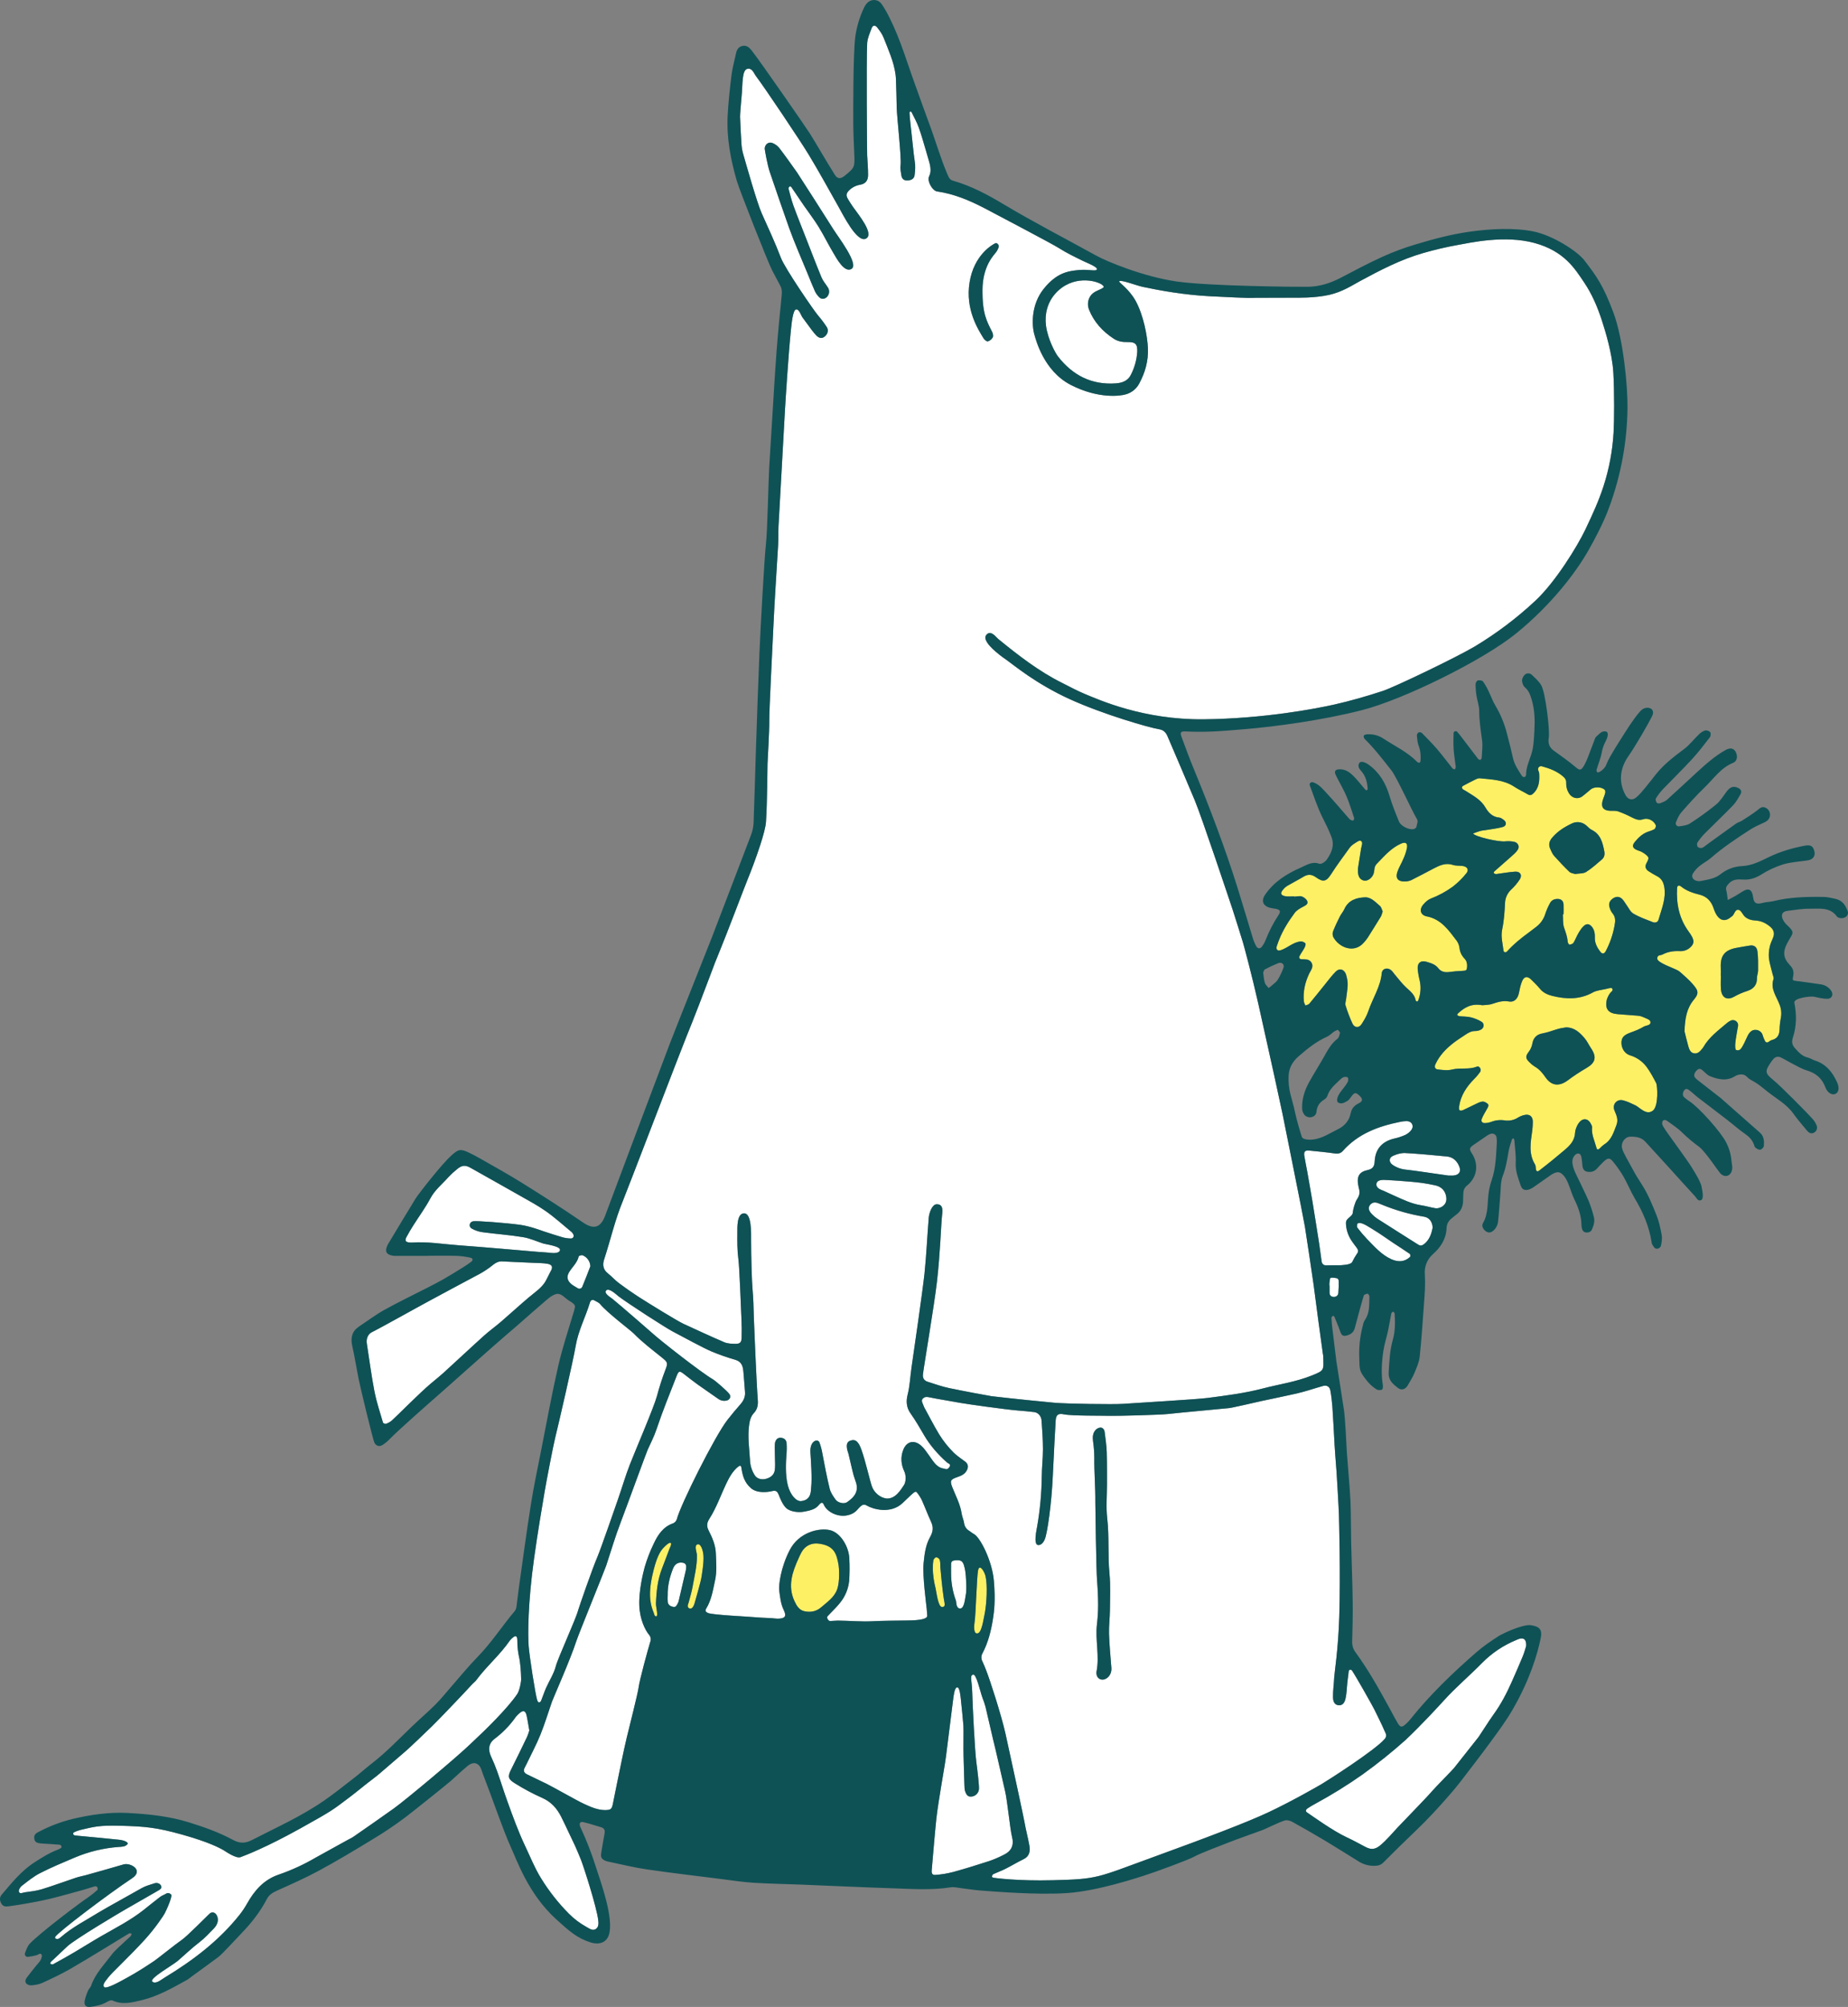
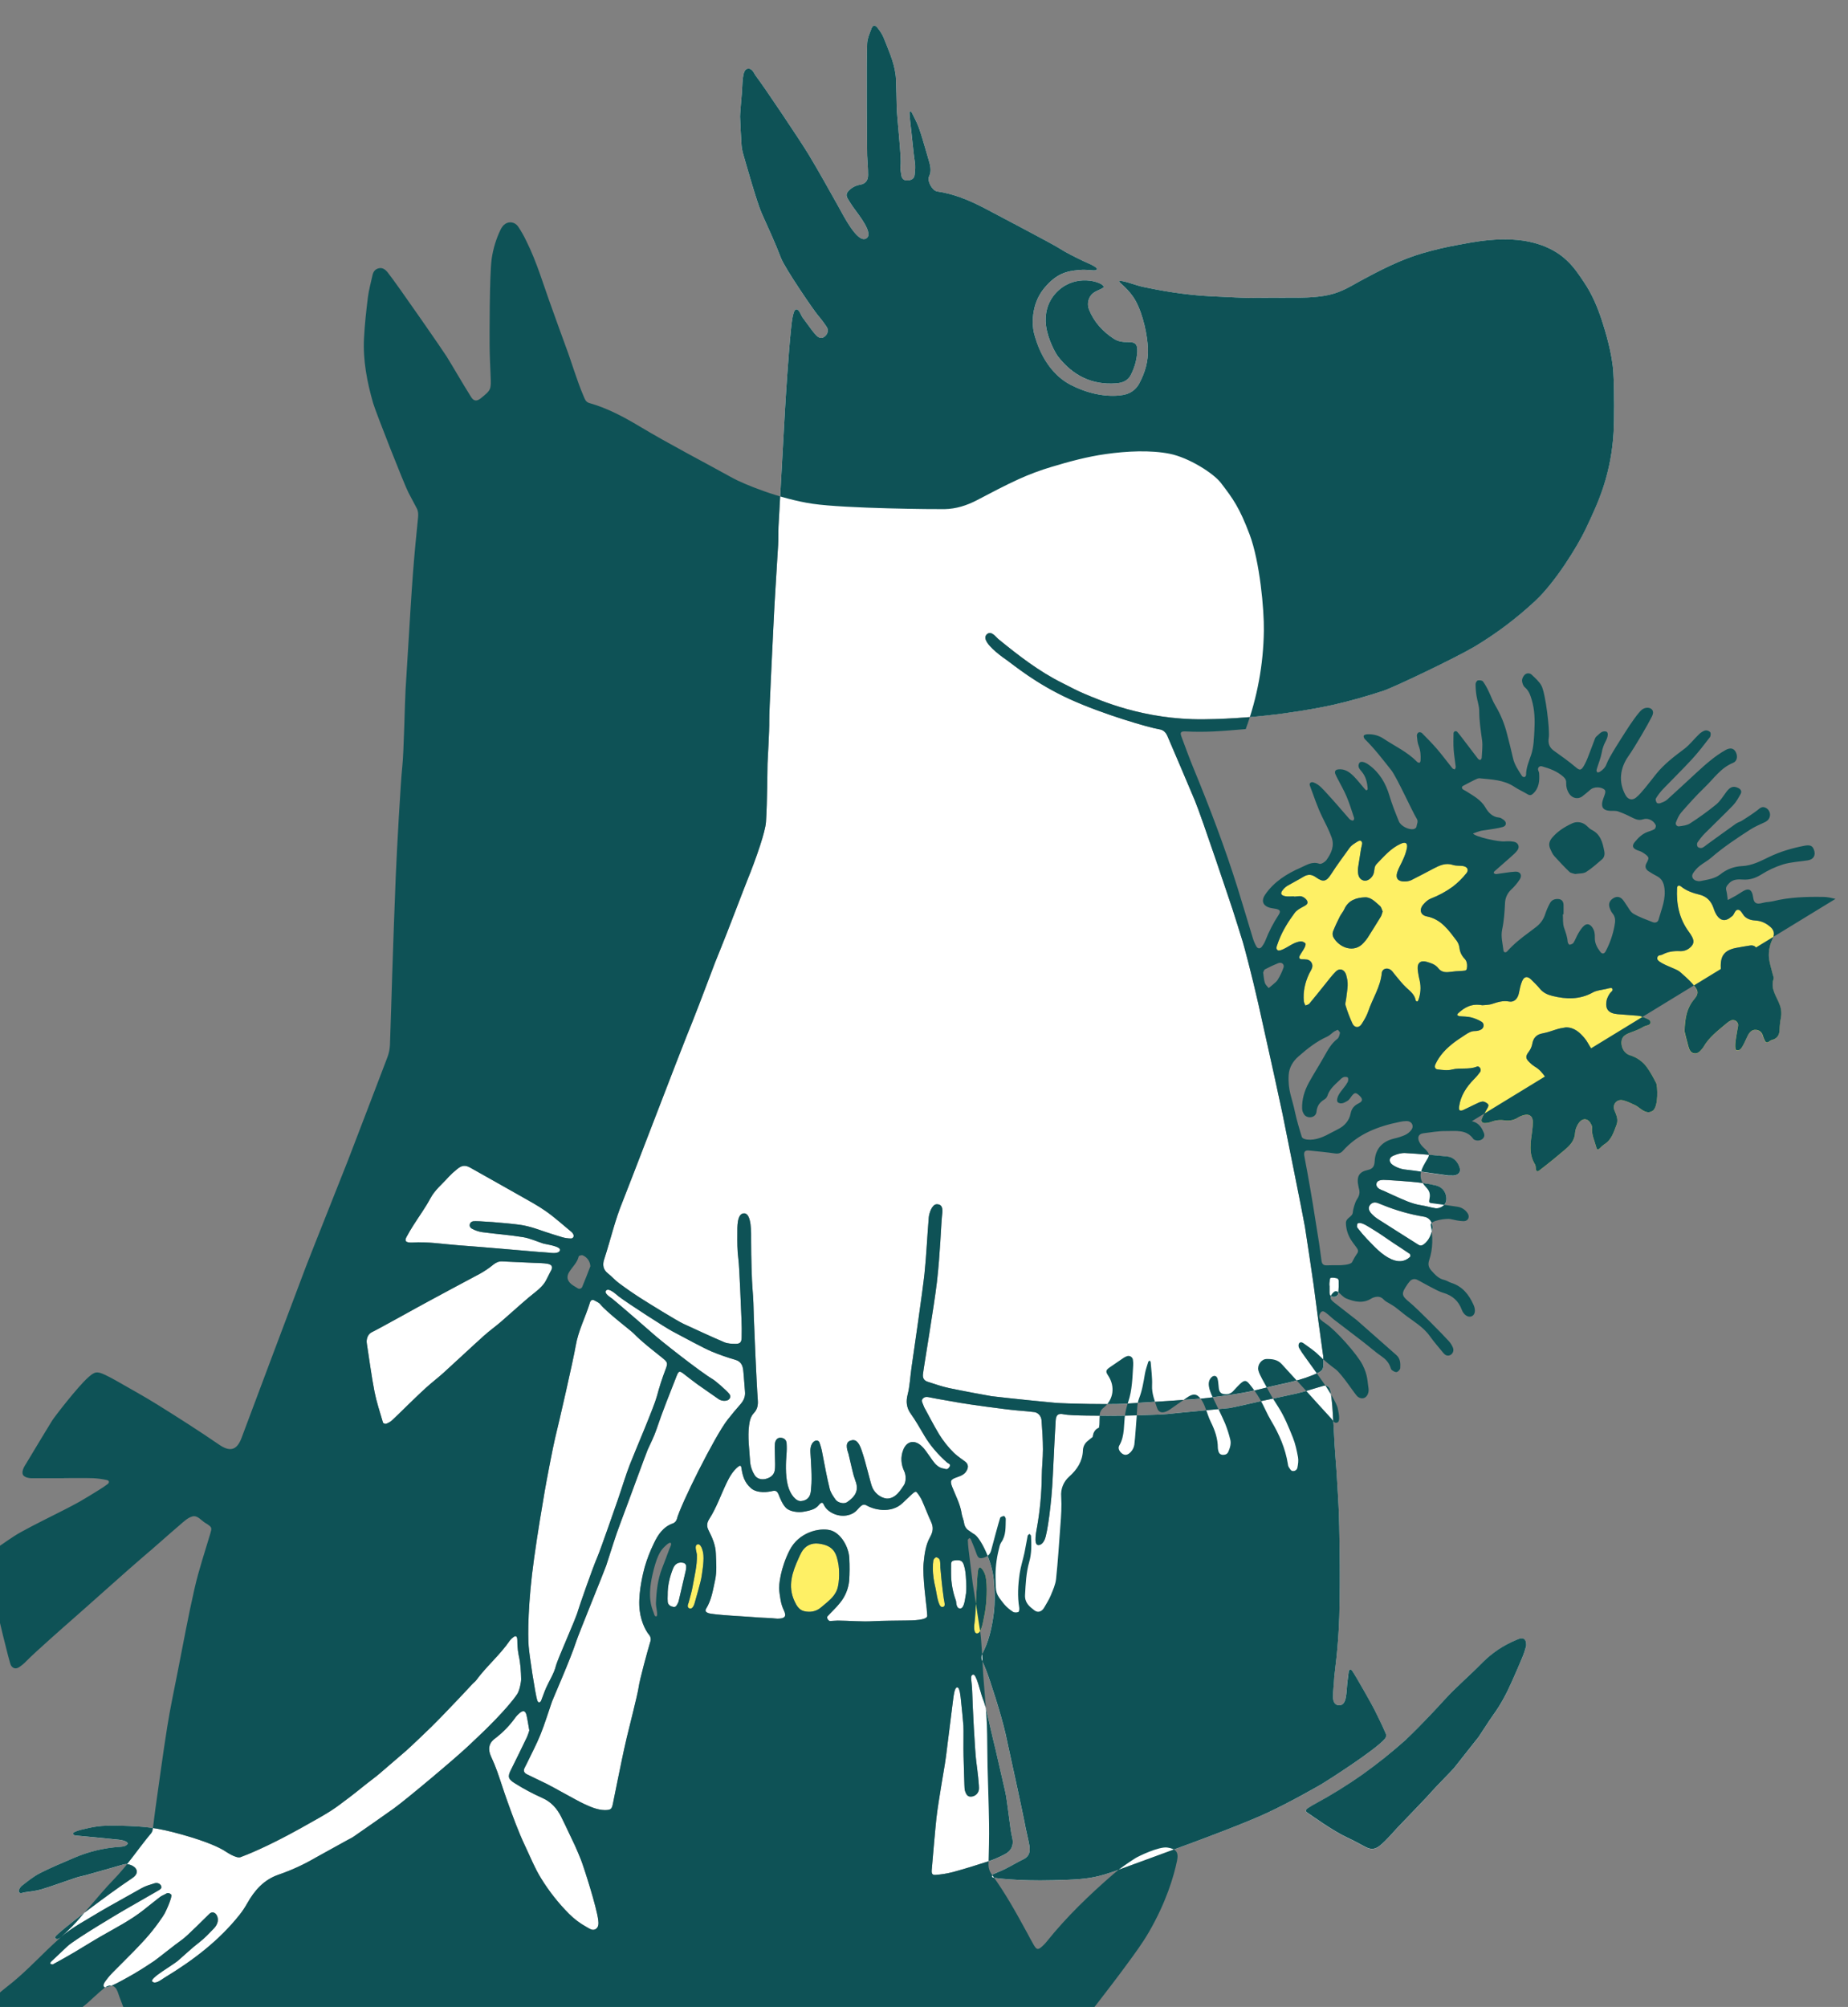
<svg xmlns="http://www.w3.org/2000/svg" viewBox="0 0 2026.57 2200" data-sanitized-data-name="Snorkfröken 5 Image" data-name="Snorkfröken 5 Image" id="Snorkfröken_5_Image">
  <rect x="0" y="0" width="2026.57" height="2200" fill="#808080" stroke="none" />
  <defs>
    <style>
      .cls-1 {
        fill: #0e5256;
      }

      .cls-1, .cls-2, .cls-3 {
        stroke-width: 0px;
      }

      .cls-2 {
        fill: #fff;
      }

      .cls-3 {
        fill: #fef065;
      }
    </style>
  </defs>
  <path d="m567.2,1857.04c2.77-4.14,4.36-13.88,4.31-15.86-.19-9-.65-18-2.72-26.79-.68-3.45-1.11-6.94-1.3-10.45-.21-2.45,0-4.94-.26-7.38-.35-3.09-1.82-3.76-4.1-2-1.46,1-2.76,2.22-3.86,3.61-10.83,15.91-25.76,28.34-37.11,43.81-1,1.42-2.59,2.44-3.81,3.74-4.88,5.17-9.66,10.44-14.58,15.57-10.05,10.49-20,21.1-30.32,31.31-5.56,5.48-24.55,23.6-28.56,27-5.65,4.78-26.09,22.44-28.75,24.71-4.3,3.67-8.91,7-13.36,10.47-6.93,5.46-13.72,11.11-20.79,16.38-16.74,12.5-15.69,12.66-52.85,33.29s-59,29-65.33,31.35c-5,1.86-16.39-6.27-18.51-7.51-4.6-2.7-16.47-9-45.27-17.11s-41.49-9-66.73-9.76-30.57,1.23-45.54,4.66c-2.36.64-4.65,1.51-6.84,2.59-.52.44-.77,1.12-.68,1.79.18.62.63,1.12,1.23,1.36,1.03.27,2.08.43,3.14.48,15.25,1.46,30.52,2.82,45.76,4.42,6.72.71,10.79,3.16,9.44,4.81-2.43,3-5.95,2.85-9.62,3.1-16.67,1.22-33.02,5.17-48.4,11.71-12.75,5.35-25.56,10.68-37.86,17-7.19,3.66-13.6,9-20.05,13.95-1.74,1.34-3.67,4.51-3.2,6.19.9,3.23,4.24,1.23,6.42.92,6.34-.9,12.8-1.57,18.88-3.43,12.56-3.84,24.88-8.46,37.34-12.61,3.69-1.23,7.57-1.86,11.31-2.92,13.66-3.84,27.32-7.68,40.94-11.66,7.48-2.19,22.48,6.38,9.25,15.19-26.91,17.9-81.15,59-84.22,64.21-.27.46-.18,1.7.07,1.8.9.45,1.9.63,2.9.51,1.02-.3,1.95-.84,2.72-1.58,12.95-11.34,28.3-19,42.8-28,7-4.3,38-21.31,46.29-26.12,4.22-2.45,9.16-3.69,13.85-5.24,3-1,6.12,0,7.42,2.64,1.39,2.87-1.58,4.35-3.67,5.57-11.94,6.93-23.91,13.8-35.9,20.61-4.63,2.64-55.67,32.85-63.5,40.45-5.86,5.68-11.9,11.18-17.8,16.81-.45.43-.47,1.3-.69,2,1,.28,2.23,1.09,2.86.75,7.76-4.23,15.48-8.52,23.1-13,10.11-6,20-12.26,30.19-18.1,15.67-9,31.83-17.21,46.11-28.46,6.08-4.79,12.06-9.73,18.22-14.41,2-1.49,4.4-2.31,6.55-3.57s4-.55,5.72,1c1.12,1-2.31,11-7.22,20.66-1.14,2.25-10.1,15.77-21.26,28.1-16.53,18.28-37.38,37.48-40.71,42.18-2.13,3-6.71,7.37-4.46,10.34s20.18-7.48,25.16-10.17c10.31-5.59,20.19-11.95,29.95-18.49,3.23-2.16,23-18.06,30.26-23.11,5.82-4,25.24-23.81,30.12-28.46,2.71-2.59,6.14-1.8,8,1.51,2.42,4.32,1.47,9.85-3.1,14.55-5.18,5.34-10.3,10.86-16.17,15.35-8.12,6.2-15.48,13.32-23.21,20-5.69,4.91-31.64,19.43-28.15,22.82s9.43-1.82,13.54-4.3c31-18.75,59.6-40.36,82.3-69,3.05-3.88,5.79-7.99,8.2-12.29,8.08-14.36,18.22-26,34.59-31.62,14.09-4.85,27.66-11.08,40.52-18.61,5.19-3,31.92-17.53,35-19.33,2.12-1.27,4.47-2.19,6.5-3.6,14.84-10.31,29.71-20.6,44.42-31.12,12.68-9.07,70.38-57.31,84.58-71.23,2-2,4-3.91,6.11-5.81,7.72-7.15,33.88-32.47,44.39-48.17Z" class="cls-2" />
  <path d="m1019.81,1685.03c3.41-6,4-10.9,1.16-16.93-3.58-7.71-6.54-15.7-10-23.46-1.39-2.88-3.09-5.6-5.06-8.12-2.29-3.07-3-1.36-16.19,11.06s-32.58,6.67-39.17,2.75c-2.56-1.52-4.48-1.23-6.69.65-3.79,3.21-5.58,8.37-15.41,10.17s-21.33-3.52-25.09-11.74c-.62-1.35-1.76-4.06-5.14-.07s-6.33,5.88-17.33,7.78c-5.5.95-14.67,0-19-4.26s-7.31-12.76-8-14.4c-1.69-4.11-3.35-4.93-7.48-3.94-3.46.83-15.86,3-23.06-3.37s-9.13-13.75-10.36-22.29c-.4-2.78-1.85-2.55-3.55-1.17-5.93,4.82-9.56,11.3-12.79,18-6.27,13.06-11,26.9-18.81,39.16-2.85,4.46-3.2,8.11-.78,12.81,4,7.88,7.59,16.16,7.89,25.13.34,9.77,1.25,19.9-.82,29.28-2.34,10.59-3.87,21.78-9.89,31.36-1.64,2.6.28,3.94,2.36,4.75,5.43,2.09,43.75,3.84,51.5,4.57,6,.56,12,.66,18,1,2.13.13,4.24.56,6.36.57,8.14,0,10.44-2.34,7-9.36s-4.06-14.28-5-21.56c-.72-5.54,1.48-25,11.56-44.39s32.12-24.52,44-21.75,20.82,18.56,21.29,30.89c.46,8.18.41,16.37-.13,24.54-.87,8.9-4.35,17.34-10,24.27-4.15,5.28-9.19,9.85-13.75,14.81-1.3,1.42.73,5.19,2.82,5.18,2.82,0,5.64-.47,8.45-.45,13.06.08,26,1.44,39.17.66,8.74-.53,25.36-.61,36.46-.77,5.91-.08,22.82-.18,22.45-5.33s-.38-5.14-.61-7.87c-.28-3.19-4.72-36-3.46-49.43,1.02-9.88,2.22-20.07,7.1-28.73Z" class="cls-2" />
  <path d="m589.17,1864c.28.88,1.18,2.07,1.91,2.15s1.94-.92,2.27-1.72c1.88-4.59,3.37-9.37,5.37-13.91,3.59-8.1,8.68-15.77,10.85-24.21,2.3-8.89,21.94-51.43,24.53-61.46.7-2.69,15.5-45.52,21.15-58.5,3.24-7.44,20.24-56.49,22.44-62.83,4.41-12.66,8.14-25.57,13-38.06,5.23-13.48,26.49-63,29.66-74.86,2.63-9.94,5.78-19.74,9.46-29.34,2.83-7.36,2.4-8-4.26-13.41-10.47-8.45-21.24-16.52-30.68-26.2-3.22-3.29-29.24-22.88-36.7-32.07-1.47-1.82-4-2.79-6.15-4-2.46-1.43-4.3-.18-5,2-4.82,16-12.81,30.84-15.67,47.53s-18.33,84.12-22.55,101.12c-2.21,8.88-9.92,49.16-11.54,58.91-3.09,18.57-7.3,42.63-11.62,73.56-6.77,48.5-6.85,83.07-5.9,95.84.76,10.2,7.25,52.69,9.43,59.46Z" class="cls-2" />
  <path d="m918,1742.4c3.25-9.05,2.08-23.94,1.67-26.36-2.16-12.76-4.74-21.82-22-23.94-7.88-1-14.78,2.35-18.68,9.4-1.19,2.16-2.22,4.41-3.24,6.66-6.82,15-12.16,30.2-4.66,46.7,2.25,5,5.08,9.91,10.38,11.22,6.68,1.65,13.63.66,19.08-4.19s14.2-10.45,17.45-19.49Z" class="cls-3" />
  <path d="m764.7,1692.97c-3.7,1.45-.56,8.44-.47,11.51.37,11.78-2.73,23.26-4.72,34.81-1,5.92-2.86,11.69-4.35,17.52-.26,1-2.55,5,.9,6.34s5.29-4.32,5.66-5.68c1.29-4.79,7-24,7.67-29.42.34-2.86,2.68-14.9,2-23.23-.42-5.59-2.98-13.3-6.69-11.85Z" class="cls-3" />
-   <path d="m734.05,1698.07c.59-1.61,3-5.78,1.37-6.78s-6.59,4.15-7.59,5.15c-4,4-8.12,11-12.43,30.36-5.29,23.71-1.18,34.55,1.4,40.84.56,1.37.91,4.82,3.06,4.13s-.65-10-.5-14.18c.48-13.12,1.86-26.13,6.74-38.52,2.74-6.97,5.31-13.98,7.95-21Z" class="cls-3" />
-   <path d="m638.64,1410.38c3.13-7.38,5.91-14.91,8.83-22.38-.24-5.29-3.52-9.97-8.41-12-1.13-.5-4.2.45-4.37,1.19-1.57,6.89-6.85,11.41-10.37,17-3.1,5-2.54,9.15,2,13.17,2.06,1.84,4.67,3.06,7.06,4.53,1.51,1.14,3.65.84,4.79-.66.2-.26.35-.54.47-.85Z" class="cls-2" />
  <path d="m750.01,1713.31c-5.43-1.5-9.71.67-11.78,5.8-3.85,9.54-6.2,19.39-6,29.5-.16,2.54-.13,5.08.07,7.62.49,3.22,3.11,4.63,6,5.21,3.24.65,4-2.16,5.2-4.28.34-.63.59-1.3.75-2,2.57-10.91,5.16-21.82,7.65-32.76.54-2.02.75-4.12.62-6.21-.33-1.31-1.26-2.38-2.51-2.88Z" class="cls-2" />
  <path d="m701.11,1759.81c-.59-16.26,4.32-36,5.89-41.79,2.56-8.82,5.86-17.4,9.87-25.66,4.47-9.59,10.27-18.71,21.39-22.48,1.91-.84,3.36-2.46,4-4.44,3.86-15.39,41.46-90.84,55.59-109,4.59-5.9,9.44-11.62,14.36-17.25,3.45-4,5.34-8.26,4.83-13.62-.72-7.7-1.05-15.43-1.88-23.11-.58-5.48-2.41-10-8.71-11.83-8.89-2.54-17.61-5.59-26.14-9.15-9-3.85-28.35-14.39-42.75-22-8-4.22-48.23-30.16-59.12-38.37-2.07-1.56-10.3-9.67-13.57-6.57s5.35,8.1,6.71,9.22c9.31,7.68,40.53,34.66,43.35,37.28,8.07,7.51,53.52,43.2,66.78,50.92,3.06,1.79,15.39,12.51,18.17,16.14,2.26,3,.41,6.57-3.24,7.25-3.17.66-6.48-.07-9.08-2-7.51-5.35-15.19-10.45-22.68-15.83-5.18-3.72-10.14-7.74-15.22-11.61-4.29-3.26-5.4-3.17-7.52,2.25-7.63,19.48-15.52,38.88-22.17,58.7-2.63,7.85-6.33,15-9.69,22.41-1.59,3.52-24,65.07-29.59,79.6-6,15.53-10.63,31.55-15.87,47.36-1.67,5-30.37,75.34-32.86,83.08-6.21,19.3-25.42,62.68-26.58,66-4.21,12.07-7.88,24.35-12.67,36.18-4.38,10.84-10,21.2-15,31.77-.76,1.6-1.6,3.16-2.4,4.74-1.68,3.26-.32,5.56,2.56,7,7.27,3.62,14.64,7,21.94,10.6,6.37,3.12,32.89,18.21,40.26,21.63s14.86,6.87,23.27,7c6.5-.1,7.59-.91,8.81-6.82,1.5-7.29,2.9-14.6,4.42-21.89,3.54-16.94,6.82-34,10.81-50.78,2.46-10.35,12.11-48.1,12.94-54.7,1-8.22,10.18-41.56,12.85-50.32,1.02-2.67.45-5.69-1.46-7.81-4.23-5.17-10.06-16.91-10.6-32.1Z" class="cls-2" />
  <path d="m1408.05,1040.16c3.53-1.65,6.75-4,10.26-5.66,2.5-1.31,5.21-2.18,8-2.57,1.98-.06,3.89.71,5.28,2.13.67.75-.16,3.33-.91,4.77-1.61,3.11-3.77,5.93-5.39,9-.94,1.8-.43,3.47,2.06,3.65,2.14,0,4.27.14,6.39.42,3.78.81,6.19,4.53,5.37,8.31-.05.23-.11.46-.18.69-.71,2.34-2.24,4.41-3.29,6.65-4.45,9.5-6.69,19.46-5.72,30,.15,1.6,1.11,3.13,1.69,4.7,1.48-.67,3.43-1,4.37-2.07,5.7-6.77,11.15-13.76,16.74-20.63,4-4.92,7.77-10.09,12.24-14.55,4-4,8.8-2.64,11,2.59.47,1.35.84,2.72,1.12,4.12,2.07,7.8,0,15.46-.78,23.16-.26,2.43-1.33,5.11-.65,7.24,2.08,6.76,4.59,13.38,7.53,19.81,2.28,4.88,7.2,5.17,10.06.73s5.69-9.15,7.35-14.13c4.71-14,13.39-26.64,14.82-41.93.46-4.87,6-6.36,10-3.27,1.64,1.28,2.77,3.2,4.15,4.82,4.15,4.82,7.91,10.06,12.57,14.32s9.31,7.72,10.47,14.23c.08.48,1,1,1.56,1.13.33.06,1-.63,1.2-1.12,2.73-7.01,3.29-14.67,1.61-22-1.05-4.13-1.78-8.33-2.18-12.57-.49-6.73,3.51-9.76,9.93-7.77,4.72,1.46,9.43,2.73,12.77,7.13,3,4,7.57,4.67,12.51,3.92,4.55-.62,9.14-1,13.73-1.16,4.45-.21,5-.69,5.23-4.79.16-3.34-.47-6.24-2.93-8.78-2.99-3.1-4.88-7.1-5.39-11.38-.32-2.83-1.33-5.54-2.94-7.88-8.81-11.54-17-23.8-32.92-26.9-6.94-1.35-8.65-7.34-4-12.85,2.24-2.67,5.09-5.35,8.23-6.61,8.59-3.28,16.72-7.68,24.17-13.07,5.57-4.31,10.61-9.26,15-14.76,3.13-3.81.95-7.39-4.17-8-3.53-.46-7.3,0-10.58-1.13-8-2.68-14.64.49-21.32,4-8.17,4.24-16.24,8.67-24.49,12.73-2.29.96-4.76,1.43-7.25,1.39-7,.2-10.17-3.5-8-10.08,1.64-5,4.56-9.61,6.61-14.52,1.78-3.82,3.12-7.83,4-11.95,1-5.63-1.47-7.17-6.72-4.82-10.94,4.91-18.43,13.9-26.53,22.23-2.87,3-2.21,6.49-3.09,9.82-1.43,5.4-6.82,9.29-10.91,8.33-4.36-1-6.54-4.67-6.48-10.89-.03-1.07.02-2.14.15-3.2,1.08-7,2.16-14,3.32-21,.49-3,2.56-7-.45-8.52-1.68-.83-5.52,2.18-8.13,3.86-1.77,1.21-3.3,2.73-4.51,4.49-6.63,9.24-13.48,18.35-19.59,27.93-5.26,8.26-8.68,9.59-16.86,3.73-4.72-3.39-8.86-3.52-13.7-.58-5.76,3.49-11.82,6.51-17.63,9.94-1.79,1.13-3.39,2.54-4.72,4.18-3.4,4-2.63,6.35,2.62,7.27,3.08.53,6.34.09,9.52.09v.37c2.83-.15,5.9-1,8.41-.22s5.19,3,6,5.22c1.18,3.14-1.8,4.61-4.54,6-3.38,1.77-7.07,3.85-9.27,6.8-6.74,9.09-12.85,18.66-17,29.28-.52,1.32-1.11,2.63-1.5,4-.77,2.63-2.93,5.84.1,7.69,1.29.9,4.48-.52,6.58-1.51Zm53.76-19.15c2.17-5.56,4.77-11,7.44-16.31,1.42-2.82,3.65-5.25,4.94-8.12,4.46-9.92,13.4-12.64,22.76-13,6.59-.23,11.45,5.34,16.29,9.45,1.64,1.4,2.11,4.19,3,6.08-.81,2.32-1.1,4.13-2,5.57-4.79,7.88-9.69,15.69-14.63,23.47-1.22,1.76-2.55,3.43-4,5-10.37,12.21-27.09,5.8-33.52-6-.88-1.93-.98-4.13-.28-6.14Z" class="cls-3" />
  <path d="m518.87,1338.72c3.74-.69,36.09,1.77,51.69,3.92,10.58,1.45,23.32,6.34,25.78,7.15,6.76,2.22,13.5,4.48,20.34,6.43,3.04.86,6.18,1.32,9.34,1.37,2.94,0,4-2.88,2.24-5.39-.37-.61-.83-1.16-1.35-1.64-9.32-7.66-18.28-15.84-28.12-22.78-9.25-6.52-19.35-11.86-29.21-17.48-17.89-10.21-35.83-20.33-53.84-30.34-5.55-3.11-9.36-2.67-14.49,1.64-3.33,2.63-6.46,5.51-9.36,8.61-6.75,7.68-14.9,14-19.92,23.4-5.49,10.29-12.49,19.78-18.74,29.68-2.66,4.21-5.24,8.48-7.55,12.89-1.91,3.67-.89,5.36,3,5.75,1.06.13,2.14.17,3.21.12,17.16-1.17,34.1,1.79,51.11,3,29.82,2.18,59.59,4.91,89.38,7.41v-.08c3.28.26,6.55.54,9.83.79,1.34.1,10.81,1.76,11.9-2.71s-15.6-6.44-18.39-7.36c-7.39-2.43-14.65-5.74-22.24-7-14.68-2.39-29.58-3.41-44.34-5.41-4.17-.58-8.19-1.93-11.86-4-3.63-2.03-2.59-7.21,1.59-7.97Z" class="cls-2" />
-   <path d="m1607.5,867.08c8,5.16,16.47,9.3,21.66,18.34,2.93,5.11,7.63,10.23,14.89,10.76,1.62.12,3.28,1.33,4.71,2.34,3.73,2.64,3.5,6.8-.83,8-5.74,1.61-11.76,2.23-17.67,3.24-2.36.41-4.79.55-7.1,1.16-2.64.71-5.18,1.81-7.77,2.74,2.12,3.47,28,9.49,35.36,8.6,3.16-.3,6.35-.14,9.47.46,4.41.76,6.58,5.13,4.15,8.84-1.89,2.88-4.7,5.21-7.31,7.56-6.06,5.44-12.26,10.72-18.35,16.13-.43.39-.8,1.65-.62,1.79.66.65,1.53,1.04,2.45,1.13,7-.86,14-2.29,21.06-2.69,5.48-.32,7.94,3.7,5.12,8.32-2.68,4.16-5.87,7.96-9.5,11.33-4.19,3.88-6.63,9.29-6.78,15-.49,9.56-1.11,19.25-3.1,28.58-1.72,8.09.57,15.5,1.41,23.17.25,2.21,2.47,2.64,4,1,7.16-7.94,15.42-14.59,24-20.85,2.59-1.88,5.12-3.85,7.65-5.82,4.91-3.6,8.52-8.7,10.28-14.53,1.34-4.05,3.05-7.97,5.12-11.71,1.57-3.08,4.41-4.52,7.89-4.63,4.26-.14,6.74,1.9,7,6.15.21,3.54,0,7.1,0,10.65h-.75c.36,5-.23,10.23,1.34,14.76,1.76,5.07,3.59,10,3.94,15.35.08,1.18,1.43,3.29,2,3.22,1.56-.19,3.63-.9,4.38-2.1,2.07-3.29,3.34-7.07,5.34-10.41,1.78-3,3.7-6.1,6.29-8.31,3.29-2.8,6.46-1.77,9,1.81,2.41,3.39,2.94,7.16,2.79,11.17-.23,6,2.45,11,6,15.63,2,2.6,4.23,2.42,5.83-.48,4.66-8.76,7.94-18.18,9.72-27.94,1.06-5.24,1.35-9.7-2.37-14-1.28-1.71-2.26-3.63-2.87-5.68-1.53-4.2-.34-7.66,3.25-10.19,3.31-2.34,6.73-2.66,9.86-.06,2.06,1.73,3.34,4.4,5,6.63,2.53,3.38,4.42,7.9,7.79,9.87,6.69,3.91,14.15,6.55,21.42,9.39,2.48,1,5.44.09,6.19-2.64,3.31-11.88,8.62-23.44,6.24-36.35-.9-4.85-2.93-8.7-7.33-11.15-3.47-1.78-6.84-3.76-10.09-5.91-2.83-2-4-4.81-2.13-8.4,1.09-2.07,2.8-5,2.09-6.55-1.06-2.31-3.89-4-6.22-5.48-1.75-1.15-3.91-1.67-5.89-2.46-4.93-2-6.1-4.73-2.92-8.68,3.78-4.67,8.09-8.93,13.88-11.22,2.65-1.05,5.53-1.67,7.9-3.14,1-.65,1.93-3.32,1.44-4.41-2.36-5.16-8.52-8.25-13.92-6.41-5.12,1.74-8.88-.38-13-2.41-4.69-2.44-9.55-4.55-14.54-6.3-2.92-.94-6.32-.35-9.49-.64-6.42-.57-9-3.79-7.57-10,.68-3.11,2.13-6,3-9.12.31-1.17.32-3-.38-3.73-3.52-3.63-11.82-3.67-15.58-.43-2.95,2.54-5.92,5.07-9,7.44-4.83,3.69-11.45,2.15-14.74-3.32-2.03-3.27-3.07-7.05-3-10.89.23-3.47-1-5.3-3.12-7.26-6.78-6.09-15.09-9.06-23.64-11.46-1.77-.45-3.56.62-4.01,2.38-.1.4-.13.81-.08,1.22.16,1.37,1.1,2.66,1.2,4,.58,8.34,0,16.38-6.79,22.52-1.78,1.61-3.47,2-5.72.64-4.87-2.9-10.1-5.23-14.81-8.35-11.56-7.65-24.83-7.88-37.85-9.24-1.62-.17-3.46.7-5,1.46-4.45,2.16-8.8,4.5-13.18,6.8-1.81.95-1.74,2.88.16,4.12.83.7,1.85,1.07,2.75,1.65Zm94.79,51c5.95-6.92,13.36-11.56,21.35-15.33,4.91-2.48,10.81-1.91,15.15,1.46,2.27,1.69,4.08,4.19,6.55,5.38,10,4.84,12.15,14.12,14,23.66.65,3.38,0,6.59-2.57,8.81-5.62,4.83-11.17,9.87-17.4,13.79-3,1.91-7.52,1.49-11.93,2.23-1.92-.67-4.79-.86-6.38-2.38-5.87-5.6-11.44-11.52-16.83-17.59-1.83-2.07-2.94-4.85-4.11-7.43-2.12-4.64-1.36-8.45,2.17-12.6Z" class="cls-3" />
  <path d="m600.41,1385.37c-4.76-.85-9.7-.79-14.56-1-11.71-.55-23.43-1-35.15-1.59-3.81-.2-6.7,1.18-9.68,3.51-4.65,3.8-9.64,7.18-14.91,10.07-12,6.23-50.17,26.91-55.12,29.54-11.8,6.28-54.5,30.21-63.09,34.37-4,2-5.88,6-5.83,10.62.08.8.13,1.51.24,2.21,2.73,17.5,5,35.08,8.36,52.45,2.23,11.43,6,22.56,9.28,33.77.24.79,2.38,1.79,3.19,1.5,2.36-.78,4.54-1.99,6.45-3.58,5.25-4.77,10.2-9.87,15.32-14.79,7.39-7.11,14.69-14.32,22.28-21.21,6.26-5.69,13-10.81,19.31-16.49,14.71-13.34,29.15-27,43.91-40.26,6-5.44,12.7-10.18,18.86-15.48,10.2-8.77,20.09-17.9,30.36-26.58,6.3-5.33,13.36-9.91,17.9-16.72,1.64-2.46,5.45-10.7,6.2-11.9,2.9-4.58,2-7.49-3.32-8.44Z" class="cls-2" />
  <path d="m1157.21,321.95c-8.43,9.5-11.86,22.22-10.17,35,2,15.35,10.46,30.34,13.16,33.81,16.09,20.71,37,31.49,63.73,29.48,6.89-.52,13-3,16-9,4.14-7.87,6.58-16.51,7.18-25.38.42-8.59-2-11.06-10.49-10.89-5.52.12-10.59-.61-15.26-3.66-12.2-8-21.65-18.24-27.13-31.9-2.55-6.35-.83-14,4.62-18.19,2.72-2.09,6.19-3.2,9.28-4.83.88-.47,2-1.09,2.25-1.89.17-.51-.9-1.63-1.63-2.2-6.53-5.02-33-11.26-51.54,9.65Z" class="cls-2" />
  <path d="m1031.28,1718.37c-.12-2.84.05-5.77-.68-8.44-.7-1.53-2.13-2.61-3.8-2.86-1.12,0-2.91,1.94-3.21,3.3-.46,2.81-.64,5.65-.54,8.49-.13,7.69,1.23,15.11,3,22.46,1,4.06,2.63,20.15,7,20.22s2.94-3.45,2-9.27c-1.57-9.48-3.64-32.13-3.77-33.9Z" class="cls-3" />
  <path d="m678.65,1406.51c7.39,5.52,14.97,10.79,22.74,15.81,9.84,6.34,41.68,25.92,48.08,28.85,14.89,6.83,29.72,13.78,44.78,20.19,3.75,1.59,8.3,1.76,12.48,1.77,4.83,0,6.43-1.67,6.59-6.51.22-6.76.16-13.55-.17-20.31-.62-12.42-2.11-56.35-3.39-66s-1.21-19.18-1.13-28.79c0-5.27-.77-21.59,7.51-21.43s7.6,21.71,7.58,30.16c0,18.18.83,44.58,1.48,51.87,1,10.83,1.28,21.8,1.54,32.72.09,3.84,2.85,71,4.32,90.13.39,5.08-.43,10-4.19,13.91-3.62,3.8-4.72,8.53-5.39,13.62-1.73,13.11.35,26.11,1.08,39.11.37,5.68,2.22,11.17,5.37,15.92,2.34,3.44,7.31,5,12.47,3.49,4.93-1.48,8.27-4.08,9.26-9.15,1.19-6-.9-26.88.5-31.14,1-2.91,2.81-4.92,6.3-4.62s5.9,2.29,6.18,6.13c.26,4.26.2,8.54-.19,12.79-.54,6.68-1.5,21.77,1.54,33.32,2.73,10.39,9.14,17.69,14.59,17.16,11.51-1.13,10.62-11.51,11-15,1.18-10.46-.27-29-.83-38.52-.76-12.65,8-15.28,9.88-10.81,1.47,3.95,2.56,8.03,3.25,12.18,2.45,12.91,4.83,25.84,8,38.58,1,4.31,3.84,8.36,6.5,12s9.32,5,12.52,2.79c8.45-5.76,13.54-12.38,9.22-23.42-1.34-3.66-2.45-7.4-3.3-11.2-1.53-6.19-2.94-12.41-4.38-18.62-.32-1.37-4.73-11.49,1.52-14s9.61.86,12.83,10c4.68,13.3,9.17,33.76,11.46,40.11s8.65,12.24,16.08,13.13c10.07.41,15.66-10,18.91-14.6,2.44-3.45,2.52-10.9.52-15.08-3.6-7.54-4.37-15.73-1.15-23.83,3.69-9.32,12-11.21,19.59-4.42,1.6,1.42,3.05,3,4.34,4.71,2.77,3.7,5.37,7.53,8.05,11.3,3.17,4.46,6.86,8.41,12.59,9.11,1.86.23,3.3,1.93,5.84-1.51s-1.18-4-2.51-5.24c-9.6-8.59-18.07-18.07-24.68-29.19-4.9-8.25-9.6-16.67-15.18-24.45-4.65-6.48-5.11-13.49-3.37-20.32,2.54-9.93,2.88-20,4.33-30,2.44-16.8,12.4-85.38,14.23-102.94,2.13-20.51,3-41.15,4.7-61.71.34-4.18,3.38-14.23,8.55-14.42,8.12-.32,6.42,8.42,5.94,13-1.08,10.27-2,41.49-5.55,72.2-3,26-14.5,93.46-15.32,101.21-.46,4.25,1.37,6.94,5.2,8.16,7.76,2.47,15.49,5.25,23.43,6.92,13.1,2.77,44.3,8.64,46.73,8.92,13.4,1.55,26.8,3,40.21,4.36,9.55,1,19.1,1.9,28.65,2.81,12,1.14,65,2,75.18,1.21,17.94-1.3,80.18-4.82,93.22-6.52,20.12-2.63,40.28-5.15,60-10.31,17.9-4.69,36.31-7.21,53.68-14.2,14.32-5.76,13.06-5.47,12.69-21.46-.08-.71-.21-1.41-.38-2.1-1.25-8.38-9.06-66.48-10.15-75.6-.25-2.11-8-54.43-9.56-63.88-2-12.16-22.52-113.18-24.52-123.57-1.12-5.83-15.39-71.13-26.7-121.37-6.79-30.19-15.9-64.08-16.86-67.13-3.74-11.83-7.28-23.73-11.17-35.52-2.33-7.08-33.67-101-41.54-119.91-8.33-20-21.28-50-29.79-70-2.15-5-4.74-7.29-9.85-8.08-9.86-1.54-60.29-15.93-97.49-32.88s-61.15-37.17-69.59-43.17c-5.28-3.57-10.27-7.56-14.92-11.93-3.22-3.14-11.39-11.21-6.52-15.94s10.07,3,12.55,5c22.11,18,44.58,35.52,70.3,48.29,8.25,4.09,16.33,8.59,24.83,12.06,15.41,6.3,63.89,28.39,130,27.72s123.15-11.63,143.26-16.13c18-4,35.92-9.18,53.5-15,12.49-4.1,80-36.42,100.84-48.77,23.6-14.21,45.67-30.84,65.83-49.61,22.38-20.64,46.76-60.46,55.37-78.65s14.36-30.81,19.72-47c6.29-19.27,10.06-39.28,11.22-59.52.75-12,.94-44.51-.28-65.32s-8.76-45.42-12.5-56.9c-4.9-15.07-10.91-29.22-19.8-42.33-9.77-14.41-21.43-33.94-54.16-42.82s-70.16-.31-83.83,2.1c-12.98,2.32-25.83,5.33-38.5,9-24.4,7-46.83,18.67-69.07,30.7-8.41,4.54-19.22,11.79-33.75,15.07-16.2,3.65-35.9,3.1-39,3.09-13.85,0-27.7.1-41.55.12-7.12,0,1.24.91-50-1.69-28-1.41-55.13-6.26-74-10.31-7-1.51-24-8.28-25.76-6-.8,1.05,10.8,8.15,18.1,21.49,8.44,15.43,12.86,38.12,13.41,51.89.57,14.12-3.07,26.65-9.62,38.77-3.07,5.73-8.35,9.96-14.62,11.68-6.18,1.92-30.34,5-60.23-10.27s-38.42-49.73-40-55.16c-2.89-9.76-4-32.66,10.26-50.29s26.62-19.39,38.23-20.51,19,1.86,20-.78-11.54-7.43-14.73-9c-9.22-4.53-18.52-8.92-27.22-14.51-7.13-4.58-72.08-38.65-78.64-42.14-1-.52-2-1-2.95-1.55-16.41-8.53-33.27-15.55-51.84-18.25-4.76-.69-11.34-11.28-8.43-16.86s.65-13-.42-16.76c-1.18-4.09-2.33-8.18-3.55-12.25-2.44-8.15-4.7-16.39-7.61-24.38-2.06-5.65-5-11-7.69-16.4-.25-.5-1-.75-1.53-1.12-.3.52-.9,1.05-.86,1.54.25,3.9.49,7.8,1,11.67,1,7.73,3.64,35.6,4.78,41.84.89,4.8.43,10-.18,14.89-.49,3.95-3.52,5.62-7.79,5.83-3.94.19-6.13-1.82-6.71-5.4-.61-3.78-1.43-7.76-.87-11.46,1.14-7.56-4.12-53.38-4.26-63.29-.14-10.21-.48-20.55-.83-30.84-.06-1.78-.21-3.55-.45-5.31-2-14.23-8-27.17-13.13-40.35-1.52-3.88-4.14-7.44-6.74-10.78s-5.16-2.85-6.42.69c-1.91,5.35-4.53,10.79-4.82,16.31-1,18.79-.14,121.08,0,123.21.43,7.08,1,14.17,1,21.26,0,5.47-2.35,9.45-8.44,10.62-4.62.7-8.9,2.82-12.26,6.06-3.27,3.34-3.77,5.54-1.48,9.49,1.78,3.05,3.69,6,5.72,8.91,3,4.22,8.9,11.67,12.88,18.67s6,13.55,1.16,16c-9.66,4.84-24.86-25.86-30.28-35.46-10.65-18.86-21.06-37.86-32.26-56.39-9.35-15.49-48.68-74.1-58.1-86.5-2.41-3.17-3.93-9.1-9.59-7.72s-5,17.76-5.73,26.1c-1,11.22-2.06,24.28-2,26.29.4,10.25.89,20.49,1.58,30.72.26,3.51.89,6.98,1.88,10.35,2.77,9.54,15,53.17,20.29,64.87,7.27,16.19,14.76,32.31,21.07,48.87,4.38,11.48,36.11,57.77,40.56,62.9,3.48,4.04,6.69,8.3,9.61,12.76,2.33,3.51,1.24,7.67-2.13,10.47-3,2.45-6.13,2.09-9.36-1.27-1.72-1.81-3.32-3.73-4.8-5.74-3.44-4.62-6.84-9.27-10.26-13.91-1.64-2.23-3.71-9.52-7.17-8.73s-4.88,16.62-5.49,22.38c-2.68,25.56-6.1,79.88-6.51,87.4-.44,8.16-6.72,120.19-7.12,128-.34,6.75,0,13.54-.41,20.29-1.69,29.91-3.87,59.79-5.2,89.71-.9,20.28-4.72,92.63-4.52,103.36.18,10.31-1.74,41.45-1.91,46.73-.24,7.16-.22,41.28-1.71,64-.36,5.45-3,15-6.26,25.17-4.59,14.17-10.46,29.48-13.29,36.33-3.9,9.47-23.66,61.79-30.46,78.13-4.08,9.82-7.95,19.72-11.6,29.71-3.15,8.66-19.9,52.3-25.41,65.36-4.13,9.8-65.82,170.8-70,180.88-8.62,20.79-13.51,42.73-20.48,64-1.91,5.84-1.07,11.13,4.23,15.3,4.16,3.25,7.69,7.36,11.93,10.53Zm384.65-1097.12c4.87-29.94,24.83-41.19,28.29-42.8,1.74-.8,4.29,2.07,3.65,4.06-.62,2.02-1.57,3.93-2.81,5.64-2.76,3.7-14.83,15.23-15,41.48s4.66,34.24,10.66,46.18c.87,1.71,1.35,4.45.56,5.95-1.17,2.09-3.11,3.64-5.4,4.31-1.27.29-3.7-1.82-4.67-3.42-5.8-9.56-20.17-31.46-15.28-61.4Zm-156.64,16.29c-2.58,2.44-6.14,2.51-8.52-.13-1.74-1.79-3.2-3.84-4.32-6.07-2.91-6.45-5.49-13.05-8.18-19.61-6.87-16.77-14.25-33.36-20.38-50.4-3.59-10-17.7-50.89-21.19-61.32-2.35-7-5.62-24.45-5.43-25.85.58-4.34,4.38-7.14,8.47-5.54,2.95,1.15,5.54,3.05,7.53,5.51,6.72,8.73,13,17.77,19.43,26.73,1.43,2,35.25,55,40,62.56,5.09,8.14,27.8,37.57,20,43s-16.89-11.8-20-17c-5.67-9.45-10.48-19.41-16.25-28.79-5-8.11-10.86-15.67-16.27-23.53-4.61-6.71-9.1-13.51-13.72-20.22-.32-.47-1.58-.91-1.78-.72-.63.62-1.52,1.69-1.35,2.33,1.73,6.47,3.32,13,5.61,19.29,4.39,12,9.19,23.85,13.84,35.76,5.56,14.2,11,28.46,16.83,42.55,1.6,3.85,4.55,7.14,6.82,10.73,2.32,3.37,1.83,7.92-1.14,10.72Z" class="cls-2" />
  <path d="m624.54,2010.5c-3-6.38-6-12.8-9.18-19.11-4.57-9.11-11.05-16.31-20.62-20.5-10.34-4.6-20.34-9.93-29.93-15.95-7.31-4.54-8.36-7.09-4.7-14.41,6.04-12.07,11.97-24.19,17.8-36.37,1-2.36,1.85-4.79,2.55-7.26-1.09-6.11-1.83-11.37-3-16.53-1.23-5.39-3.88-6-8.23-2-1.36,1.16-2.59,2.45-3.69,3.86-6.35,9.01-14.07,16.97-22.87,23.61-6.92,5.1-7.72,12-4.13,19.75,2.54,5.45,4.85,11,6.86,16.69,3.79,10.71,7.09,21.6,11,32.28,6,16.68,12.07,33.33,19.71,49.45,5.62,11.83,10.38,23.92,17.4,35.18,8.61,13.94,18.78,26.86,30.31,38.5,5.78,5.82,12.36,10.78,19.56,14.72,3.12,1.7,6.31,4.39,9.85,2.24s3.27-6.35,2.86-9.75c-1.72-14.49-15.85-58.33-18.95-66.25-2.07-5.27-4.33-10.47-6.63-15.65-1.92-4.2-3.98-8.33-5.97-12.5Z" class="cls-2" />
  <path d="m1527.5,1362.3c-6.79-4.52-13.38-9.37-20.35-13.59-5.11-3.09-12.2-8-15.92-8s-2.6,1.62-3,2.44c-.31.96-.16,2.01.39,2.85,3.23,4.22,6.67,8.27,10.32,12.14,8.24,8.28,15.78,17.35,26.91,22.31,7.52,3.34,14.48,3,20.39-2.55.55-.51.39-2.91-.21-3.33-6.05-4.19-12.34-8.16-18.53-12.27Z" class="cls-2" />
  <path d="m1561.86,1333.84c-15.72-2.59-31.09-6.95-45.82-13-1.63-.67-3.27-1.35-4.93-1.95-3.31-1.19-6.3-.86-8.65,2-2.59,3.18-1,6.51.84,8.81,2.56,2.94,5.57,5.45,8.92,7.45,14.26,9.19,28.67,18.15,43,27.27,2.09,1.33,3.83,1.35,5.81-.1,6.53-4.78,8.75-11.78,10.06-18.41-.13-6.5-3.81-11.16-9.23-12.07Z" class="cls-2" />
  <path d="m1586.62,1267.81c-15.2-1.41-30.39-2.94-45.62-3.75-4.39-.23-9.18,1.16-13.27,3-4.88,2.16-4.88,6.94-.52,10,4.43,2.99,9.55,4.79,14.87,5.24,10.57,1.22,21.08,2.87,31.61,4.35l14.69,2.09h4.33c8.08-.45,10.46-5,6.51-12.21-2.75-5.08-6.89-8.19-12.6-8.72Z" class="cls-2" />
  <path d="m1573.89,1299.42c-4.87-1-9.78-2-14.71-2.65-11.89-1.65-40.1-3.41-42.23-3.32-3.29.15-7.07.82-7.54,4.39-.43,3.33,2.56,5.58,5.76,6.79.66.25,1.35.47,2,.77,3.86,1.76,7.7,3.57,11.58,5.3,9.7,4.3,19.22,9,29.92,10.64,5.22.78,10.32,2.39,15.54,3.22,1.99.21,4-.16,5.79-1.07,4.56-2.24,6.79-5.77,6-11.21-.86-6.53-4.95-11.33-12.11-12.86Z" class="cls-2" />
  <path d="m1944.84,1073.31c.49-1.45-.54-3.44-.95-5.16-1.4-5.87-3.31-11.66-4.1-17.61-.38-4.21-.08-8.45.89-12.56.68-3.44,2.34-6.69,3.66-10,1.82-4.52.9-8.39-2.69-11.59-4.63-4.12-10-6.84-16.23-7.21-4.45-.26-8.57-1.22-11.84-4.12-2.59-2.3-4.18-6.95-6.9-7.58-4.56-1-4.42,5.71-8,7.4-.3.19-.57.42-.81.69-5.59,4.71-11.22,4-15.29-2.24-1.49-2.42-2.66-5.02-3.5-7.73-2.58-7.67-7.5-12.88-15.42-14.81-7.3-1.77-14.23-4.13-20.23-8.92-2.38-1.9-4.26-1-4.4,1.79-.91,17.16,2.27,33.25,12.61,47.44,1.51,1.98,2.84,4.08,4,6.28,2.49,5,1.45,8.33-3,12-3.11,2.47-7.05,3.65-11,3.3-6.49-.25-12.82.65-18.59,3.77-2.1,1.14-5.74,0-5.74,4.47s16.88,9.91,22.45,12.93c1.25.69,2.41,1.53,3.45,2.5,4.14,3.83,8.55,7.44,12.24,11.67,6,6.9,8.57,10.14,2.28,17.6-7.89,9.37-10.06,20.11-10.51,35.08.85,3.38,2.35,9.9,4.16,16.33,1,3.44,2.34,7.17,6.42,7.78,4.49.68,6.91-2.91,9.44-5.89.23-.27.43-.57.6-.88,6.26-11,16.4-18.31,25.73-26.35,1.35-1.16,2.86-2.13,4.48-2.88,2.91-1.24,6.27.11,7.51,3.01.22.51.36,1.05.42,1.6,0,1.39-.19,2.78-.58,4.12-.84,5.26-1.92,10.49-2.46,15.77-.27,2.66-.32,7.33.84,7.79,4.22,1.68,6.08-2.33,7.78-5.34,1.89-3.35,3.25-7,5-10.42,1.89-3.65,4.65-6.69,9.08-6.27,3.7.26,6.77,2.95,7.51,6.59.54,1.69,1.21,3.35,2,4.94,1.11,2.56,2.71,2.92,4.91,1.17.81-.7,1.77-1.23,2.8-1.54,6.24-1.5,8.46-5.68,8.59-11.76.13-4.27.61-8.51,1.44-12.7.9-4.89.39-9.93-1.48-14.54-3.33-9-10.25-17.19-6.57-27.92Zm-18.08-1.19c.16,7.6-3.93,12-10.55,14.14-5.02,1.59-9.86,3.7-14.45,6.28-8,4.51-13.78,1-14.5-8.25-.39-4.92-.07-9.89-.07-14.84h-.1c0-2.84.12-5.68,0-8.51-.62-13.08,3.91-19.2,16.44-21.78,5.15-1,10.36-1.83,15.56-2.67,4.15-.66,7.51,1.25,8.19,6.32.93,6.93.74,14,.72,21-.02,2.8-1.3,5.56-1.24,8.31h0Z" class="cls-3" />
  <path d="m1805.55,1169.35c-4.55-6-10.91-10.39-18.14-12.52-5.89-1.85-9.43-7.89-9.29-14,.12-5.56,2.79-8.27,9.69-10.79,5-1.83,10.09-3.71,14.57-6.49,2.71-1.67,8.58-1.21,7.45-5.78-.57-2.3-5.54-3.64-8.66-5.13-1.64-.7-3.4-1.11-5.18-1.21-7.41-.64-14.84-1.06-22.26-1.71-10.18-.9-13.93-5.92-11.66-15.83.72-2.33,1.78-4.55,3.15-6.57,1.14-2,4.69-3.44,2.57-5.9-.86-1-4.53.23-6.85.76-4.78,1.09-10,1.46-14.18,3.76-14.42,8-29.28,7.55-44.51,3.77-5.24-1.3-10-3.46-13.58-7.88-2.9-3.56-6.3-6.72-9.55-10-4-4-7.65-3.63-9.94,1.71-1.78,4.17-2.62,8.78-3.56,13.26-1.21,5.82-5,10.13-10.64,9.08-6.79-1.27-12.45.58-18.55,2.6-3.94,1.3-8.36,1.16-10.92,1.47-11.93-2.26-19.63,2.56-26.68,9-.46.47-.77,1.07-.89,1.71.66.65,1.49,1.11,2.39,1.33,4.24.46,8.61.27,12.7,1.26,4.11,1.02,8.04,2.64,11.67,4.83,3.42,2.06,2.87,6.84-.76,8.65-1.88.97-3.96,1.48-6.08,1.51-4.22-.06-7.53,1.84-10.8,4-4.12,2.78-8.37,5.39-12.32,8.4-8.55,6.52-16,14-20.62,24-1.42,3.06-.3,5.36,2.41,5.68,5.2.62,10.8,1.42,15.72.15,9-2.32,18.44.41,27.31-3.21,2.71-1.11,5.38,3.09,3.67,5.67-2.02,2.92-4.31,5.64-6.84,8.12-8.34,8.51-14.69,18.07-16.33,30.18-.17,1.27-.24,3.08.48,3.79s2.62.51,3.7,0c4.54-2,8.93-4.37,13.43-6.46,2.57-1.2,5.2-2.65,7.92-3,1.77-.22,4.07,1,5.58,2.24,2.13,1.75.6,3.82-.43,5.7-2,3.69-4.35,7.26-5.87,11.15-1.12,2.87.82,4.78,4,4.48,2.14-.09,4.25-.5,6.27-1.22,4.91-1.99,10.29-2.54,15.5-1.6,4.99.62,10.03-.55,14.23-3.31,2.09-1.24,4.36-2.15,6.73-2.69,5.84-1.41,9.43,1.58,9.33,7.64-.03,3.2-.24,6.4-.65,9.58-1.69,12.51-4.25,25,3,36.86.86,1.41.73,3.44,1,5.19.34,2.39,1.67,3.11,3.55,1.7,5.08-3.85,10.06-7.83,15-11.83,4.11-3.33,8.13-6.76,12.19-10.15,6.1-5.09,11.69-10.44,12.2-19.19.2-2.49.85-4.91,1.92-7.17.94-2.26,2.32-4.3,4.08-6,3.71-3.31,8.27-2.36,10.8,2,.88,1.51,2,3.35,1.88,4.91-.81,7.76,2.7,14.48,4.57,21.61.84,3.22,1.89,3.29,4,1.29,1.45-1.57,3.05-2.99,4.78-4.24,8-4.86,10.23-13.16,13.37-21.12,2.41-6.11,0-10.87-2.19-16.2-2.66-6.49,2.59-12.69,9.36-11,4.77,1.15,9.31,3.41,13.77,5.56s11.57,11,18.67,6,5.17-28.21,4.12-30.24c-3.25-6.19-6.59-12.53-10.8-18.16Zm-65.83,1.36c-7.03,4.06-13.81,8.53-20.31,13.39-9.39,7.06-18,6.35-24.56-3.15-3.29-4.76-6.81-9-11.93-11.9-2.11-1.32-4.05-2.91-5.76-4.72-4.12-4-4.49-6.33-1-11,2.19-2.76,3.66-6.03,4.27-9.5,1.07-6.06,4.52-9.93,11.19-11.08,5.89-1,11.54-3.38,17.34-5,2.71-.74,5.54-1.06,8.31-1.58,9.29,0,15.2,5.7,20.53,12,2.7,3.2,4.45,7.17,6.81,10.67,6.67,9.9,5.12,16.06-4.89,21.87Z" class="cls-3" />
  <path d="m1442.89,1977.05c-3.1,1.67-6.18,3.44-9.1,5.41-1.54,1-2.64,3-.62,4.33,5,3.33,28.34,20.28,43.91,27.48,7.79,3.6,14.43,7.39,19.55,10.05s10,4.47,16.91-1.32,13.94-14.07,19.07-19.6c5.8-6.23,31.58-32.5,38-40.07,3.37-4,22.25-23.12,23.79-25,9-11.34,18-22.76,27-34.15,1.08-1.38,11.68-18.17,16.48-24.76,8.21-11.28,14.54-23.54,20.15-36.22,4-9.08,8-18.17,11.81-27.36,1.75-4.24,2.91-8.73,3.75-11.3.46-6.91-2.29-9.32-7.09-8.14-1.37.41-2.71.93-4,1.56-13.86,5.71-26.44,14.13-37,24.78-13.66,13.94-28.62,26.48-41.78,41-4.54,5-24.65,27-41.78,43.1-15.34,13.76-31.42,26.67-48.16,38.68-16.35,11.47-33.34,22-50.89,31.53Z" class="cls-2" />
-   <path d="m1480.96,1358.17c-3.09-5.3-4.78-11.29-4.93-17.42,0-5.89,7.38-6.48,7.6-11.92.09-2.11,2.18-10.65,4.49-14,4.22-6.08,2.62-9.91,1.83-13.35-2.71-11.76.51-16.73,9.94-18.81,5.39-1.18,7.38-3.77,7.66-9.51.66-13.26,7.88-21.67,21-24.89,4.17-.9,8.24-2.2,12.16-3.9,2.87-1.29,5.36-3.3,7.22-5.84,3.09-4.61.16-9.52-5.36-9.52-2.49.05-4.97.34-7.41.88-23.78,4.82-45.84,13-62.53,31.83-2.23,2.51-5,3.3-8.6,2.78-9.45-1.37-19-2.26-28.47-3.2-4.29-.42-5.88,1.28-5.19,5.69.93,6,2.25,11.83,3.3,17.76,2,11.5,4.1,23,6,34.54,2.41,14.67,4.75,29.33,7,44,1,6.3,1.7,12.64,2.62,19,.45,3.17,1.88,5,5.61,4.88,4.41-.17,8.83-.14,13.24-.11,2.34,0,13-.3,14.69-3.43,1.53-3.19,3.3-6.26,5.28-9.19,1.9-2.56,1.33-4.49-.3-6.69-2.4-3.14-4.82-6.24-6.85-9.58Z" class="cls-2" />
  <path d="m1109.73,2013.16c-1.91-7.15-5.22-40.32-7.43-49.32-1.09-4.45-8.63-38.16-10.41-45.34-3.91-15.73-7.35-31.59-11.12-47.36-.93-3.42-2.06-6.79-3.39-10.08-2.43-6.64-6.76-26.89-10.44-25.34s-1.15,5.62-.78,19.19c.41,15,2.86,64.25,4.49,76.46.94,7,3.52,27.47,2.83,30.54-.75,4.41-4.61,7.61-9.08,7.55-3.16,0-5-2.1-6.43-7.4-.46-1.71-.88-26.26-1.3-37.1-.29-7.37.17-29.53-.15-33.11-.76-8.68-1.58-17.93-2.61-27.15-.51-4.54-1.22-15.09-4.25-15s-4,9.81-4.5,13.91c-2.73,20.42-5,40.9-7.7,61.31-1.49,11.23-3.65,22.38-5.41,33.58-1.82,11.55-3.83,23.08-5.17,34.68-1,8.38-4.29,47.14-5.1,56.6-.33,3.9.49,5.8,4.09,5.49,6.36-.45,12.67-1.47,18.85-3.06,13.57-3.73,27-7.89,40.44-12.24,5.34-1.88,10.54-4.13,15.57-6.72,8.52-4.12,11.54-10.57,9-20.09Z" class="cls-2" />
  <path d="m1053.02,1763.23c4.74,0,5.44-12.18,5.93-13.94,1.67-6.12.16-23.38-.14-25.48-.33-2.8-.92-5.57-1.77-8.26-1.65-4.83-3.88-5.74-10.12-5.08-5,.53-3.67,4.28-3.9,7.25-.11,1.41,0,2.84,0,4.26h0v3.2c.04,10.01,1.83,19.94,5.29,29.33.65,2-.03,8.72,4.71,8.72Z" class="cls-2" />
  <path d="m1080.07,1767.86c1.86-10.2,3-29.64.75-39.81-1.23-5.58-6.79-14.28-8.27-6.48s-2.44,48.38-3.8,56.69c-.56,3.39-1.36,12.35,2.62,12.35s5.83-6.96,8.7-22.75Z" class="cls-3" />
  <path d="m1466.41,1401.37c-2.39-.5-5-1.09-7.23-.49-.88.24-1,3.53-1.3,5.45-.09,1.06-.09,2.12,0,3.18h.13v7.43c0,2.88,1.32,4.67,4.41,4.8s5-1.61,5.24-4.21c.4-4.56.52-9.13.37-13.7-.1-1.04-.71-1.96-1.62-2.46Z" class="cls-2" />
  <path d="m1450.99,1519.23c-9.86,2.74-19.57,6.14-29.53,8.41-11.62,2.65-36.38,7.77-37.07,7.93-10,2.33-34,7.72-36.14,7.93-9.53,1-54.48,5-67.39,6.51-8.84,1-56,2.26-63.4,2-8.49-.26-42.35.17-50.83-1.64-6.34-1.36-8.65.71-9,7-.62,11.71-1.72,29.42-3.13,60.64s-6,62.56-8.73,69.21c-2.05,5-4.93,6.59-7.3,6.47-5.52-.29-1.72-16.84-1.14-20.31,3.16-18.11,4.86-36.45,5.07-54.83.07-9.95,1.31-19.89,1.28-29.83,0-10.59-.73-21.2-1.53-31.78-.36-4.75-4-8.48-7.87-9-5.94-.71-11.91-1.27-17.88-1.74-13-1-57.3-7.22-63.88-8.47-11.09-2.1-22.27-3.71-33.31-6-2.7-.56-4.76-.74-6.83,1-2.58,2.19-1.07,4.49-.17,6.78.33,1.02.73,2.02,1.18,3,5.45,10,10.63,20.13,16.5,29.86,4.5,7.27,9.85,13.98,15.92,20,4.49,4.38,11.62,8.89,13.27,10.43,2.74,2.58,2.8,5.55,1.23,8.76-2.24,4.59-6.4,6.21-10.94,7.77-7.13,2.46-7.82,4-5.07,11,3.75,9.53,8.72,18.59,10.25,28.93.52,3.49,2.17,6.82,2.66,10.31.42,3.58,2.51,6.74,5.64,8.53,1.8,1.14,3.4,2.63,5.28,3.59,6.42,3.26,19.83,28.8,21.73,51.1s.17,34.06-1,41.84c-2,12.94-5.23,25.82-11.42,37.58-1.65,2.76-1.7,6.19-.14,9,1.55,3.19,2.81,6.53,4.12,9.83,4.19,10.54,16.8,49.55,21.29,69.84,8.47,38.27,20,92.07,20.86,97.09,1.44,8.38,3.74,16.62,5.21,25,1.08,6.19.35,11.84-6.44,15.1s-13,7.13-19.68,10.46c-4.42,2.22-9.12,3.87-13.61,6-.7.33-1.12,1.6-1.3,2.51-.06.35.87,1.24,1.42,1.31,2.46.31,26.37,3.71,65.37,2.75,50.13-1.24,47.78-2.68,109.52-25.14s103.56-38.47,126.15-49c25.74-12,55.3-29,59-31.21,5.18-3,59.3-37.44,69.46-49.75,2.84-3.44.43-6.77-.1-8-3.43-8.15-7.57-16-11.4-24-1.69-3.51-20-35.94-24.69-43-.49-.5-1.19-.76-1.89-.69-.55.06-1.42.65-1.49,1.1-.6,4.18-1.11,8.39-1.56,12.6-.64,6-.66,12.07-2,17.88s-4,7.7-7.66,7.38-6-2.84-6.09-8.71c-.14-7.36,1-14.72,1.33-22.09.14-3.81,4.44-30.6,5.54-66.48,1.44-47.14-.26-106.14-.37-111-.15-7.11-2.4-44.5-2.61-47.32-.73-9.8-2.26-29.41-2.15-29.42-.8-14.18-1.47-28.37-2.45-42.54-.44-5.95-1.19-11.87-2.27-17.74-.67-3.93-3.95-5.86-7.82-4.74Zm-238.68,321.21c-4.74,2.27-9.55-.56-9.91-5.83-.07-.71-.05-1.43.07-2.14,3.49-17.24-1.53-34.55.47-51.82.85-7.04,1.29-14.13,1.3-21.23,0-9.15-.46-18.31-1.21-27.43-.84-10.2-1.89-80.55-1.85-85.44.16-16.29-1.3-32.53-1.13-48.81-.05-6.03-.52-12.04-1.4-18-.58-4.47-.29-8.66,2.69-12.08,1.37-1.55,3.26-2.55,5.31-2.79,2.79-.1,4.42,2.32,4.75,4.93.94,7.36,2,14.74,2.29,22.14.37,11.71.2,35.17.25,35.17,0,12.44-1.15,25,.27,37.28,2.33,20.18.52,40.41,2.48,60.58,1.28,13.19.61,26.59.49,39.89-.07,8.76-1.25,17.53-1,26.27.4,12.4,1.64,24.78,2.58,37.17.43,5.26-2.04,10.02-6.45,12.14Z" class="cls-2" />
-   <path d="m2012.87,985.32c-4.16-.92-8.39-2-12.61-2.1-18.9-.33-37.75.12-56.25,4.76-2.44.46-4.9.79-7.37,1-3.51.49-7.48,2.26-10.41,1.18-3.87-1.42-3.33-6.53-4.44-10.18-1.47-4.85-4.37-6.11-9-3.76-3.15,1.62-6,3.78-9.1,5.55s-6,3.22-9,4.83c-.5-3.49-.65-7.06-1.58-10.43s.53-5.12,2.54-7.42c4.38-5,10-5,15.73-4.59,7.35.48,13.6-1.5,19.95-5.43,7.5-4.76,15.58-8.53,24.05-11.2,8.69-2.59,18-3,27.07-4.41,6.42-1,9-5.61,6.74-11.71-1.61-4.3-4.18-5.52-10.55-4.29-13.3,2.57-26.16,6.29-38.52,12.24-9.45,4.55-18.77,9.58-30,10.06-8.6.41-16.84,3.57-23.52,9-6.15,4.9-14.33,5.86-22,7.43-1.41.21-2.86.09-4.22-.34-4-1.06-5.95-4.74-3.77-8.17,1.9-2.98,4.27-5.65,7-7.89,4.1-3.34,9-5.77,12.93-9.23,13.2-11.48,27.74-21.08,42.36-30.56,5-3.26,10.62-5.7,16.09-8.21,3.6-1.64,5.77-4.07,6.09-8,.14-3.68-2.1-7.03-5.56-8.3-3.65-1.34-5.77,1-8.4,3.07-5.32,4.09-11,7.69-16.7,11.32-2.08,1.34-4.68,1.91-6.68,3.33-10.74,7.6-21.35,15.36-32,23.06-1.72,1.24-3.34,2.87-5.27,3.5-1.61.41-3.32.04-4.62-1-.93-1.39-1.1-3.16-.46-4.7,2.33-3.59,5.01-6.94,8-10,10.28-10.36,20.94-20.35,31.06-30.86,3.4-3.52,5.83-8.05,8.29-12.36,1.68-2.93.39-5.44-2.79-6.86-5.22-2.35-8.65-1.06-12.69,4.32-3.61,4.82-6.82,10.24-11.37,14-9.14,7.42-18.68,14.32-28.59,20.67-3.34,2.17-8,2.66-12.1,3.19-1.76.17-3.33-1.13-3.5-2.89-.05-.5.02-.99.2-1.46,1.53-3.9,3.26-8,6-11.09,8.18-9.35,16.49-18.64,25.45-27.22,9.91-9.48,17.64-21.48,31.19-26.93,4.56-1.84,5.37-7.35,2.89-12-2.16-4.06-6-4.89-11-2.12-11.93,6.64-22,15.71-32,24.87-10.76,9.88-21.39,19.9-32.26,29.65-2,1.82-4.91,2.83-7.54,3.83-1.1.41-3.26.26-3.73-.44-.87-1.29-1.65-3.69-1-4.73,2.21-3.65,4.79-7.06,7.71-10.17,10.55-11,21.54-21.67,31.89-32.9,7-7.59,13.26-15.83,19.57-24,1-1.31,1.29-4.43.42-5.6-1.42-1.52-3.49-2.24-5.55-1.94-2.63.9-5.01,2.41-6.95,4.41-5.4,5.16-10,11.35-15.89,15.79-11.15,8.37-22.21,16.7-31,27.67-4,5-7.81,10.09-11.92,15-3.18,3.79-6.32,7.76-10.15,10.81-4.29,3.41-8.81,2-11.46-2.82-8.11-14.75-5.76-29.73,3-42.35,7.71-11,21.7-35.15,26.09-44s-5.13-11.57-10.77-7.5c-3.84,2.78-12.8,15.61-18.66,25-2.73,4.39-17.84,27.36-20.41,34.75-1.4,4-4.14,6.54-7.48,8.64-.78.48-2.28.82-2.81.41-.65-.79-.89-1.84-.64-2.83,1.82-6.14,4.39-12.11,5.57-18.36.67-4.19,2.02-8.24,4-12,3.43-6.26,3.51-10.85.7-11.45-5-1.07-7.5,3.18-10.75,5.7-.73.77-1.26,1.71-1.54,2.74-2.41,6.29-4.7,12.64-7.19,18.9-1.33,3.66-2.97,7.2-4.9,10.58-2.77,4.53-4.34,5-8.43,1.51-7.83-6.65-16.2-12.51-24.51-18.49-4.58-3.3-6.46-7.86-5.43-14,1.4-8.43-3.59-49-8-57.15-2.43-4.53-6.66-8.18-10.48-11.82-2.11-2.21-5.61-2.3-7.83-.2-1.59,1.55-3,4.2-3,6.3.1,2.57,1.19,5.88,3.06,7.44,4.38,3.7,5.92,8.23,7.52,13.53,3.37,11.2,3.6,22.5,3,33.86-.5,8.84-.75,18-3.46,26.31-2.45,7.45-5.72,14.47-5.67,22.51-.15.97-.78,1.8-1.67,2.21-1.01.13-2.03-.24-2.71-1-4-6.27-8.36-12.37-10-19.9-1.93-8.69-4.17-17.32-6.4-25.94-2.7-11.1-7.06-21.73-12.92-31.54-2.93-4.79-4.73-10.26-7.24-15.32-1.75-3.88-3.86-7.59-6.31-11.07-.91-1.21-3.89-1.54-5.68-1.14-1.1.24-2.45,2.61-2.45,4,0,4.27.34,8.53,1,12.74.87,5.63,3,11.2,3,16.8,0,10.76,1.65,21.26,3.11,31.86.86,6.22-.07,12.71-.36,19.07-.06,1.06-.61,2.03-1.48,2.64-.61.26-2.07-.55-2.64-1.28-5.87-7.57-11.62-15.24-17.43-22.86-1.73-2.27-3.45-4.56-5.35-6.67-.91-.92-2.39-.94-3.31-.03-.39.39-.64.9-.69,1.45-.11,6-.29,12.13.12,18.16.44,6.31,1.58,12.58,2.27,18.88.09.9-.65,1.89-1,2.83-.91-.41-2.11-.58-2.66-1.28-5.58-6.92-10.84-14.11-16.61-20.85-5.31-6.2-11.09-12-16.83-17.82-1.04-.82-2.43-1.07-3.69-.66-1.13.8-1.82,2.09-1.85,3.47.38,3.85.67,7.87,2.07,11.4,2,5.18,2.3,10.39,2,15.74,0,.93-.48,2.34-1.1,2.59-1,.12-1.99-.23-2.69-.95-10.61-10.83-24.32-17.15-36.73-25.35-5.39-3.61-11.83-5.3-18.3-4.81-1.26.09-3.11.65-3.5,1.53s.3,2.81,1.14,3.64c10.68,10.5,19.72,22.38,29,34.07,6.18,7.78,23.32,46,27.94,53.13,2.13,3.28,0,6.18-.32,9.19-.12.94-2,2.19-3.19,2.39-5.37.89-13.93-3.42-16-8.51-3.75-9.2-7.51-18.45-10.32-28-4.09-13.8-10.94-25.53-22.66-34-5.08-3.68-9.27-4.18-10.55-1.86-2.19,4,.61,6.74,2.85,9.45,4.55,5.5,6,12,6.45,18.89,0,.46-.59,1-1,1.41-.16.14-.75,0-1-.18-.54-.46-1.03-.97-1.48-1.51-3.94-4.58-7.62-9.4-11.85-13.67-4.58-4.63-9.84-8.37-17-7.53-3.11.36-4.28,2.26-3.07,5.24.8,2,1.85,3.85,2.82,5.76,3.21,6.32,6.83,12.46,9.55,19,3.13,7.51,5.52,15.33,8.09,23.06.22,1.02-.06,2.09-.77,2.86-.53.41-2,0-2.82-.41-.92-.56-1.72-1.28-2.38-2.13-7.74-8.8-15.27-17.79-23.25-26.37-4.56-4.9-8.77-10.45-15.49-12.8-2.38-.84-4.7,1-3.85,3.26,4.37,11.65,8.2,23.59,13.69,34.71,3.59,7.28,7.32,14.41,10.14,22.07,3.55,9.6-.19,17.48-5.36,24.85-1.62,2.31-6,5.08-7.91,4.37-7.93-2.93-14.07,1.42-20.3,4.14-15.41,6.74-29.51,15.46-39.31,29.82-4,5.8-2.84,11.24,3.6,13.72,2.6,1,5.54,1.15,8.31,1.73,4.6,1,5.52,2.62,3,6.56-5.85,8.91-10.75,18.41-14.62,28.35-.94,2.3-2.19,4.47-3.7,6.45-1.88,2.52-4.54,2.53-6.09-.14-1.59-2.76-2.86-5.69-3.79-8.73-5.76-18.74-11.22-37.57-17.1-56.27-13.9-44.17-30.38-87.39-48-130.18-4.75-11.52-9-23.23-13.34-34.93-1.66-4.51-.66-5.83,4.38-5.6,22.13,1,36,0,66.16-2.57s81.85-9.12,127.37-20.73,132.92-54.61,169.34-84.25,64.26-64.56,79.57-91.74,20.43-41.4,22.5-47c12.66-34.52,19.38-70.94,19.88-107.71.36-23.37-4.47-76-15.59-105.51s-18.21-39.29-31.56-56.67c-8-10.48-35.12-27.73-56.17-31.92s-46.84-2.95-70.17.35c-20.12,2.84-39.79,8.13-59.23,14-12.29,3.65-24.32,8.14-36,13.43-15.55,7.07-30.66,15.15-45.82,23.06-11.22,5.85-22.91,9.6-35.64,9.86-8.9.18-108.62-.59-144.65-5.87s-75.83-21.68-87.74-28.27c-34-18.83-68.58-36.55-102-56.54-17.3-10.37-35.33-20-55-25.58-3.6-1-4.61-3.35-6-6.53-7.93-18.3-13.24-37.53-20.25-56.16-5.27-14-10.12-28.18-15.27-42.24-8.94-24.4-16.09-49.5-27.77-72.85-2.58-5.44-5.56-10.68-8.91-15.68-3.44-4.88-9.35-6-14.11-3-2.22,1.42-4,4-5.22,6.44-4.84,10.09-8.11,20.86-9.71,31.93-2.48,17.49-2.3,86.64-2.25,94.44.07,11.27.61,22.55,1.09,33.81.65,15.06.56,15.4-10.57,24.45-4.45,3.62-7.81,3.49-10.7-1.06-5.34-8.38-10.35-17-15.47-25.49-3.84-6.38-7.55-12.83-11.5-19.13-2.17-3.47-14.45-21.35-27.81-40.53-15.64-22.47-32.77-46.72-36.9-51.72-2.62-3.19-5.67-5.55-10.12-4.34-3.89,1.06-5.71,4-6.51,7.73-1.7,8-4,15.95-5,24-1.86,14.82-3.46,29.7-4.25,44.61-1.29,24.37,3.29,48.06,10,71.4,2.72,9.54,34.48,90.16,38.8,98.22,3,5.65,6,11.31,9,17,1.75,3.27,1.82,6.61,1.45,10.32-2.08,20.53-4.09,41.08-5.63,61.66-1.87,24.86-3.3,49.75-4.83,74.63-1.06,17.36-2.19,34.71-3.22,52.07-.86,14.31-1.87,69.14-3.6,84.47s-5.94,90.85-7.17,120.39c-1.5,36-2.68,72-3.9,107.93-.87,25.65-1.46,51.3-2.46,76.95-.22,4.62-1.17,9.17-2.82,13.49-14.27,37.63-28.77,75.17-43.14,112.76-2.53,6.61-42.5,106.9-46.14,116.55-23.66,62.63-47.22,125.3-70.69,188-5.48,14.61-13.76,14.65-24.47,7.3-22-15.13-44.6-29.48-67.27-43.63-14.81-9.25-30.16-17.63-45.31-26.33-4-2.3-8.12-4.49-12.3-6.47-9.2-4.35-11.62-3.77-19,2.86-11.23,10.05-36.6,42.72-39.58,47.56-9.54,15.45-18.81,31.07-28.19,46.62-.99,1.48-1.89,3.02-2.7,4.61-3,6.71-1.22,10.13,5.93,11.31,1.06.16,2.12.23,3.19.21h35.13v-.12c10.7,0,21.41-.21,32.1.1,4.95.26,9.88.93,14.72,2,2.72.52,3.16,2.74.91,4.47-3.12,2.35-6.37,4.54-9.72,6.56-7,4.31-13.91,8.63-21,12.7-5.55,3.18-11.28,6-17,9-15.85,8.13-31.93,15.82-47.49,24.45-9.62,5.34-18.46,12.09-27.67,18.16-7.93,5.22-9.63,12.37-7.61,21.36,2.64,11.79,4.51,23.75,6.85,35.61,1.65,8.33,15.82,67.74,17.61,70.77,2.14,3.64,5.51,4.38,9.12,2,2.97-1.97,5.69-4.28,8.13-6.88,8.11-8.47,44.13-40.2,51-46.17,9.92-8.58,64.25-57.29,75.66-66.88,13.91-11.69,27.34-23.95,41.17-35.75,4.26-3.64,8.71-8,13.81-9.46,5.8-1.64,9.85,4.55,14.64,7.35.62.36,1.25.7,1.84,1.1,5.17,3.55,5.13,4.18,3.23,10.55-5.89,19.8-12.51,39.44-17.12,59.54-7,30.54-12.6,61.4-18.67,92.14-3.94,19.91-8.17,39.79-11.35,59.82-4.81,30.24-8.83,60.59-13.13,90.91-1,7-1.69,14.08-2.68,21.1-.16,1.72-.77,3.37-1.78,4.77-14,16.59-25.72,34.94-41,50.54-9.94,10.18-18.95,21.28-28.35,32-5.85,6.65-11.34,13.66-17.59,19.91-8.54,8.54-17.79,16.37-26.48,24.76-14.34,13.84-28.18,28.21-44,40.44-6.16,4.77-11.94,10-18.1,14.79-11.25,8.7-22.34,17.64-34,25.7-24.74,17.06-52.14,29.3-78.77,43-7.7,3.95-13.7,3.71-20.9-.17-15.1-8.15-31.2-13.9-47.58-19-22.3-7-45.26-9.33-68.38-10.52-20.07-1-39.88,1.9-59.36,6.46-12.5,3.01-24.58,7.52-36,13.43-3.61,1.84-7.37,3.25-6.5,8.38.65,3.81,2.68,4.93,9,5.29s12.8.75,19.18,1.3c.67.06,1.44,1.25,1.77,2.07.15.39-.47,1.37-1,1.7-1.2.76-2.47,1.39-3.79,1.88-9,3.42-17.08,8.58-25.15,13.78-14.37,9.25-24.76,22.45-35.67,35.16-2.62,3.05-2.44,6.45-.45,9.93s5.16,3.37,8.41,2.89c7-1,14.11-2,21.12-3.33,8.39-1.54,16.8-3.1,25.07-5.15,12.08-3,24.07-6.4,36.08-9.72,4.09-1.13,8.08-2.63,12.18-3.73.98-.02,1.9.46,2.45,1.27.42.74.45,2.4-.06,2.85-3.15,2.89-6.49,5.57-10,8-8.91,5.88-52.52,38.7-64,50.76-2.57,2.68-3.95,6.68-5.28,10.29-.67,1.56.06,3.36,1.62,4.03.53.23,1.11.3,1.68.21,3.15-.36,6.27-.97,9.33-1.82,1.91-.44,4.09-3,5.54-.5.77,1.32-.22,4.09-1.13,5.83-1.11,2.13-3,3.86-4.52,5.77-3.55,4.46-7.2,8.83-10.57,13.42-1.51,2-2.44,4.87-.29,6.84,1.61,1.26,3.65,1.86,5.69,1.68,3.86-.43,7.93-1,11.4-2.58,10.35-4.76,20.71-9.6,30.59-15.25,17-9.69,59.8-36.16,64.61-39,.69-.42,1.89,0,2.86.09-.27.92-.27,2.1-.86,2.71-2,2-4.25,3.78-6.29,5.77-5.1,5-10.81,9.46-15,15.08-8,10.7-17.67,20.4-22.15,33.5-.67,2-2.6,3.47-3.39,5.41-1.59,3.56-2.83,7.26-3.7,11.05-1,5.09,1.32,7.5,6.52,6.81,6.34-.84,12.56-2.24,18.22-5.57,1.66-1,4.29-2.1,5.67-1.45,10.87,5.15,21.89,2.16,32.27-.34,17.72-4.27,33.61-13.41,49.5-22.17,1.8-1.15,3.52-2.4,5.17-3.75,9.78-7.14,19.61-14.2,29.33-21.43,3.94-2.93,20.59-21.1,25.73-26.45,10.71-11.12,20.1-23.17,27.24-36.83,2.53-4.83,6.21-7.16,11-9.3,15.58-7,31.22-13.92,46.21-22,19.73-10.7,39-22.22,58.17-33.92,12.84-7.65,25.26-16,37.19-25,12.63-9.76,45.35-36,49.08-39.29,6.12-5.39,10.29-9.61,18.26-16.29s12.66-1.79,14.19,1c1.35,2.46,2.06,5.28,3.06,7.93,2.63,7,5.22,14,7.91,20.92,2.18,5.64,15.76,44,21.72,56.86,7.72,16.71,19.79,53.08,50.72,81.17,14,12.68,22.62,20.53,37.65,25.3,8.76,2.78,17.21.49,20-8.19,5.88-18-9.18-58.72-14-73.86-4.8-15.27-10.6-30.21-17.37-44.72-1.57-3.78-.11-6,3.6-5.07,6.55,1.6,13,3.67,19.44,5.62,3.31,1,4.25,3.29,3.63,6.63-1.33,7.27-2.58,14.56-3.74,21.89-.68,4.47.62,6.51,4.89,8.27,1.34.5,2.72.86,4.12,1.1,13.61,2.8,27.14,6.22,40.87,8.22,27.16,3.95,54.43,7.14,81.66,10.59,11.67,1.47,23.32,3.31,35,4.06,17.08,1.11,34.21,1.34,51.32,2,33.14,1.32,66.28,2.93,99.43,4,22.06.7,44.16,2.46,66.19-1,3.38-.54,7,.43,10.53.84,7.42.88,14.8,2.19,22.24,2.71,12.72.91,61.89,5.16,95.53,2.72s77-17,83.78-19.13c12.45-3.92,49.75-17.67,55.13-20.9,5-3,32.34-13.4,37.87-15.55,12.25-4.75,24.71-9,37-13.53,2.31-.86,18.13-8.65,24.14-10.41,2.38-.7,5.78.19,8.11,1.47,12.16,6.71,24.21,13.63,36.14,20.75,12.52,7.5,24.82,15.36,37.25,23,5.54,3.35,11.98,4.9,18.43,4.43,3.19-.07,6.22-1.43,8.38-3.78,11.5-11.6,23.17-23.03,35-34.3,13.13-12.55,25.48-25.82,37.32-39.57,4-4.59,7.92-9.16,11.61-14,11.28-14.69,22.64-29.33,33.56-44.28,8.38-11.47,16.92-22.9,24-35.18,18.95-32.73,27.24-60.94,30.78-78,2-9.58-1-13.09-10.47-14.57-9.3-1.45-32.13,9.66-35.4,11.77-8.45,5.46-16.8,11.08-24.31,17.62-26.11,22.71-51.1,46.65-72.78,73.78-1.34,1.67-2.8,3.23-4.38,4.68-5,4.6-6.44,4.49-9.75-1.06-2.55-4.28-4.79-8.75-7.18-13.14-12-21.92-24-43.81-38.79-64-2.59-3.45-3.88-7.7-3.64-12,.4-14.6.78-29.21.57-43.8-.29-21.37-1.18-42.72-1.67-64.09-.34-14.91-.19-29.83-.72-44.73-.48-13.16-3.77-49.25-4-54.17-.29-7.07-1.92-38.16-3.16-46.58-2.27-15.47-8.06-51.28-8.37-53.75-1.53-12.38-3.04-24.76-4.53-37.15-.41-3.46-.72-7-.83-10.44,0-.73,1-1.56,1.66-2.17.12-.11,1.31.55,1.52,1.06,2.16,5.22,4.4,10.43,6.24,15.77,1.77,5.13,3.41,6.14,8.52,4.47,4-1.31,6.6-3.67,7.69-8,1.19-4.79,8.73-32.51,9.79-35.44.4-1.11,2.7-1.87,4.22-2.06.55-.07,2,2,1.95,3.12-.3,8.84.58,17.88-5,25.82-1.54,2.22-2,5.27-2.7,8-2.59,10.37-3.76,21.04-3.45,31.72.37,15.93-.19,16,9.42,28,2.77,3.22,6.01,6,9.6,8.26,1.46,1,4.17.94,5.91.29.84-.31,1.29-3.17,1-4.73-2.08-12.48-1.31-24.94.47-37.3,1.11-7.69,3.62-15.17,5.26-22.8,1.34-6.24,2.26-12.56,3.54-18.81.15-.76,1.32-1.31,2-2,.57.72,1.61,1.43,1.66,2.18.52,9.63.74,19.27-2,28.68-3.35,11.76-3.86,23.81-4.55,35.94-.5,8.73,4.8,12.86,10.33,17.08,3.83,2.92,8.15,1.34,10.65-3.08s5.24-8.54,7.12-13.11c2.43-5.89,5.25-12,5.91-18.16,2.08-19.44,3.24-39,4.74-58.49.82-10.6,1.57-21.16.89-31.86-.73-8.32,2.55-16.49,8.82-22,8.5-7.54,14.46-16.55,15-28.24,0-4.33,2.05-8.41,5.52-11,1.69-1.3,3.22-2.81,4.95-4,5.39-3.85,7.62-9.17,7.67-15.62,0-2.85.17-5.7.31-8.55.11-3.22,1.7-6.2,4.3-8.09,10.92-8.94,12.78-23.24,5-35.07-3.07-4.65-2.81-6.05,2-9.39,4.93-3.44,9.9-6.84,14.91-10.2,1.17-.8,2.46-1.42,3.81-1.84,2.56-.85,5.33.55,6.18,3.11.09.27.15.54.19.82.32,2.12.41,4.26.27,6.4-.83,13.5-1.07,27.06-5.5,40.09-1.39,4.04-2.45,8.19-3.17,12.4-2,11.76-.11,24.16-6.57,35.22-1.84,3.15.51,7.08,3.61,9.08,3.52,2.27,6.59.37,8.67-1.72,2.24-2.25,3.72-5.15,4.23-8.28,1.22-10.22,1.67-20.54,2.59-30.8.6-6.7.23-13.87,2.6-19.94,3.44-8.8,4.86-17.78,6.41-26.9.76-4.5,2.37-8.85,3.7-13.23.18-.58,1-1,1.52-1.42.39.59,1.07,1.16,1.11,1.78.64,8.47,1.92,17,1.54,25.4-.41,8.91,2.77,16.75,5.45,24.71,1.7,5.09,5.56,5.93,10.47,3.78,1.3-.57,2.55-1.27,3.71-2.09,6.15-4.26,12.28-8.55,18.39-12.87,7.13-5,11.18-4.64,16,2.1,1.73,2.68,3.14,5.55,4.21,8.56,2.14,5.26,3.64,10.81,6.16,15.88,4.49,9,7.73,18.31,7.74,28.53.06,1.07.24,2.12.53,3.15.64,2.71,2.16,4.38,5.16,4.43,2.8,0,4.82-1,5.92-3.63,1.82-4.34,3.22-8.83,1.91-13.52-1.47-5.86-3.33-11.62-5.57-17.23-4.09-9.48-8.83-18.67-13.2-28-1.64-3.17-2.98-6.49-4-9.91-1-4.13-1.5-8.44,1.7-12.17,2.68-3.12,6.22-2.82,7.26,1.06.9,3.37.86,7,1.36,10.49.64,4.46,2.68,6.25,7,6.46,3.25.28,6.45-.96,8.66-3.36,2.43-2.6,4.78-5.29,7.37-7.73,4.73-4.46,6.77-4.71,10.52-.12,4.31,5.21,8.18,10.77,11.58,16.61,4.42,7.7,7.68,16.07,12.24,23.67,8.89,14.82,15.62,30.35,18.37,47.48.06,1.07.33,2.12.81,3.08,1.1,1.65,2.25,4,3.83,4.41,2.48.68,5.04-.77,5.72-3.25.03-.1.05-.2.07-.29.76-3.74,1.36-7.8.68-11.47-1.36-7.33-2.92-14.76-5.69-21.63-4.51-11.22-9.12-22.61-15.53-32.76-3.58-5.66-7.27-11.23-10.37-17.21-2.45-4.72-5.24-9.26-7.69-14-1.63-3.14-3.43-6.34-4.23-9.73-1.33-5.7,3.32-12.17,8.88-12.3,6.07-.14,12.17.54,16.7,5.49,8.67,9.45,17.31,18.91,25.93,28.36,9.55,10.51,19,21.12,28.64,31.54,1.74,1.88,3,5.67,6.54,4.19,3.8-1.57.89-12.48.51-14.94-.92-6.09-11-21.36-12.64-24-2.07-3.31-17.75-25.15-23.36-32.89-2.35-3.12-4.51-6.39-6.47-9.77-.79-1.5-.89-3.26-.28-4.84,1.41-2.45,3.82-1.4,5.54-.13,5.44,4,11.24,7.7,16,12.45,5.79,5.63,11.98,10.84,18.51,15.59,7.49,5.67,21.55,27.89,24.18,30,5,4.08,10.6,1.77,12-4.59.34-1.75.34-3.54,0-5.29-1.11-6.31-.49-13-6.33-24.66s-29.72-38.39-40.51-45.42c-2.11-1.32-4.08-2.84-5.89-4.55-1.85-1.81-1.43-5.47.64-7.75s4.09-.44,5.61.65c3.14,2.26,5.85,5.11,8.93,7.47,10.65,8.21,21.41,16.27,32,24.48,6.73,5.2,13.08,10.93,20.07,15.72,4.35,3,7.52,6.42,9.39,11.22.52,1.32.81,3,1.8,3.78,1.54,1.16,3.81,2.53,5.37,2.16s3.73-2.69,3.84-4.28c.38-5.33.15-10.71-4.6-14.64-2.14-1.78-41.68-36.88-42.8-37.75-8.1-6.31-16.2-12.62-24.29-18.93-1.45-1.01-2.76-2.21-3.9-3.55-1.72-2.32-.55-5.56,2.57-8.36,2.09-1.88,3.84-1.06,5.64.42,2.71,2.22,5.12,5.23,8.23,6.47,9,3.63,18.37,5.82,27.54,0,.91-.56,1.9-.99,2.93-1.27,4-1.18,7.52-.94,10.66,2.55,1.79,2,4.57,3.12,6.92,4.62,1.76,1.12,3.63,2.09,5.29,3.34,3.39,2.56,6.68,5.27,10,7.9,9.73,7.69,20.87,13.64,28.3,24.15,4.49,6.35,9.72,12.19,14.63,18.24,1.93,2.37,4.24,3.9,7.43,2.66,3.09-1.39,4.55-4.96,3.31-8.11-1.03-2.62-2.52-5.04-4.4-7.14-5.36-6.15-35.23-36.34-43-42.59-9.6-7.77-9.51-9.7-2.23-20.35.6-.88,1.29-1.71,2-2.52,1.99-2.74,5.72-3.53,8.65-1.85,4.11,2,8,4.47,12.09,6.53,5.38,2.71,10.66,6,16.37,7.65,10,3,16.62,8.89,20.19,18.62,2,5.37,6.54,8.39,10.23,7.29,4.24-1.27,5.41-6.58,2.59-12.84-5-11.09-12.07-20.15-24.33-24-2.7-.84-5.15-2.65-7.88-3.27-6-1.36-9.59-5.41-13.53-9.68-3.6-3.91-4.47-7.07-2.75-12.31,4.06-12.39,4.13-25.22,1.57-38-1.07-5.37,18-7.48,21.45-6.71,4.84,1.07,9.77,2.28,14.68,2.33,5.16,0,7.19-5,4-9.18-2.52-3.54-6.35-5.92-10.64-6.6-8.78-1.28-17.55-2.59-26.35-3.66-5.27-.64-5.41-.47-4.39-5.71.9-4.57-.17-8.11-3.5-11.6-7.41-7.75-8.13-14.46-3.29-23.85,1.28-2.49,2.74-4.9,4.18-7.31,2.53-4.22,2.52-5.69-.69-9.47-1.61-1.89-3.67-3.4-5.24-5.32-1.4-1.6-2.52-3.43-3.29-5.41-1.55-4.65.31-7.64,5.27-8.27,8.11-1,16.29-2.49,24.42-2.38,10.73.16,22.59-2.22,30.29,8.85.25.26.55.46.88.6,3.15,1.68,7.68,1,9.79-1.61s1.15-5.17-.23-7.89c-2.34-5.61-6.29-9.43-12.24-10.76Zm-408.35-123.9c4.38-2.3,8.73-4.64,13.18-6.8,1.56-.76,3.4-1.63,5-1.46,13,1.36,26.29,1.59,37.85,9.24,4.71,3.12,9.94,5.45,14.81,8.35,2.25,1.34,3.94,1,5.72-.64,6.8-6.14,7.37-14.18,6.79-22.52-.1-1.36-1-2.65-1.2-4-.22-1.81,1.06-3.46,2.87-3.68.41-.05.82-.02,1.22.08,8.55,2.4,16.86,5.37,23.64,11.46,2.17,2,3.35,3.79,3.12,7.26-.07,3.84.97,7.62,3,10.89,3.29,5.47,9.91,7,14.74,3.32,3.08-2.37,6.05-4.9,9-7.44,3.76-3.24,12.06-3.2,15.58.43.7.71.69,2.56.38,3.73-.82,3.08-2.27,6-3,9.12-1.38,6.21,1.15,9.43,7.57,10,3.17.29,6.57-.3,9.49.64,4.99,1.75,9.85,3.86,14.54,6.3,4.17,2,7.93,4.15,13,2.41,5.4-1.84,11.56,1.25,13.92,6.41.49,1.09-.39,3.76-1.44,4.41-2.37,1.47-5.25,2.09-7.9,3.14-5.79,2.29-10.1,6.55-13.88,11.22-3.18,4-2,6.71,2.92,8.68,2,.79,4.14,1.31,5.89,2.46,2.33,1.52,5.16,3.17,6.22,5.48.71,1.56-1,4.48-2.09,6.55-1.89,3.59-.7,6.38,2.13,8.4,3.25,2.15,6.62,4.13,10.09,5.91,4.4,2.45,6.43,6.3,7.33,11.15,2.38,12.91-2.93,24.47-6.24,36.35-.75,2.73-3.71,3.62-6.19,2.64-7.27-2.84-14.73-5.48-21.42-9.39-3.37-2-5.26-6.49-7.79-9.87-1.66-2.23-2.94-4.9-5-6.63-3.13-2.6-6.55-2.28-9.86.06-3.59,2.53-4.78,6-3.25,10.19.61,2.05,1.59,3.97,2.87,5.68,3.72,4.28,3.43,8.74,2.37,14-1.78,9.76-5.06,19.18-9.72,27.94-1.6,2.9-3.84,3.08-5.83.48-3.54-4.6-6.22-9.59-6-15.63.15-4-.38-7.78-2.79-11.17-2.56-3.58-5.73-4.61-9-1.81-2.59,2.21-4.51,5.33-6.29,8.31-2,3.34-3.27,7.12-5.34,10.41-.75,1.2-2.82,1.91-4.38,2.1-.55.07-1.9-2-2-3.22-.35-5.4-2.18-10.28-3.94-15.35-1.57-4.53-1-9.81-1.34-14.76h.75c0-3.55.17-7.11,0-10.65-.24-4.25-2.72-6.29-7-6.15-3.48.11-6.32,1.55-7.89,4.63-2.07,3.74-3.78,7.66-5.12,11.71-1.76,5.79-5.33,10.85-10.2,14.44-2.53,2-5.06,3.94-7.65,5.82-8.62,6.26-16.88,12.91-24,20.85-1.5,1.66-3.72,1.23-4-1-.84-7.67-3.13-15.08-1.41-23.17,2-9.33,2.61-19,3.1-28.58.15-5.71,2.59-11.12,6.78-15,3.63-3.37,6.82-7.17,9.5-11.33,2.82-4.62.36-8.64-5.12-8.32-7,.4-14,1.83-21.06,2.69-.92-.09-1.79-.48-2.45-1.13-.18-.14.19-1.4.62-1.79,6.09-5.41,12.29-10.69,18.35-16.13,2.61-2.35,5.42-4.68,7.31-7.56,2.43-3.71.26-8.08-4.15-8.84-3.12-.6-6.31-.76-9.47-.46-7.37.89-33.24-5.13-35.36-8.6,2.59-.93,5.13-2,7.77-2.74,2.31-.61,4.74-.75,7.1-1.16,5.91-1,11.93-1.63,17.67-3.24,4.33-1.22,4.56-5.38.83-8-1.43-1-3.09-2.22-4.71-2.34-7.26-.53-12-5.65-14.89-10.76-5.19-9-13.67-13.18-21.66-18.34-.9-.58-1.92-1-2.82-1.54-1.91-1.26-1.98-3.19-.17-4.14h0Zm-203.29,172.59c.39-1.37,1-2.68,1.5-4,4.18-10.62,10.29-20.19,17-29.28,2.2-3,5.89-5,9.27-6.8,2.74-1.44,5.72-2.91,4.54-6-.84-2.24-3.64-4.44-6-5.22s-5.58.07-8.41.22v-.37c-3.18,0-6.44.44-9.52-.09-5.25-.92-6-3.31-2.62-7.27,1.33-1.64,2.93-3.05,4.72-4.18,5.81-3.43,11.87-6.45,17.63-9.94,4.84-2.94,9-2.81,13.7.58,8.18,5.86,11.6,4.53,16.86-3.73,6.11-9.58,13-18.69,19.59-27.93,1.21-1.76,2.74-3.28,4.51-4.49,2.61-1.68,6.45-4.69,8.13-3.86,3,1.49.94,5.51.45,8.52-1.16,7-2.24,14-3.32,21-.13,1.06-.18,2.13-.15,3.2-.06,6.22,2.12,9.87,6.48,10.89,4.09,1,9.48-2.93,10.91-8.33.88-3.33.22-6.87,3.09-9.82,8.1-8.33,15.59-17.32,26.53-22.23,5.25-2.35,7.69-.81,6.72,4.82-.88,4.12-2.22,8.13-4,11.95-2,4.91-5,9.5-6.61,14.52-2.14,6.58,1,10.28,8,10.08,2.49.04,4.96-.43,7.25-1.39,8.25-4.06,16.32-8.49,24.49-12.73,6.68-3.47,13.31-6.64,21.32-4,3.28,1.09,7,.67,10.58,1.13,5.12.66,7.3,4.24,4.17,8-4.39,5.5-9.43,10.45-15,14.76-7.45,5.39-15.58,9.79-24.17,13.07-3.14,1.26-6,3.94-8.23,6.61-4.61,5.51-2.9,11.5,4,12.85,15.94,3.1,24.11,15.36,32.92,26.9,1.61,2.34,2.62,5.05,2.94,7.88.51,4.28,2.4,8.28,5.39,11.38,2.46,2.54,3.09,5.44,2.93,8.78-.21,4.1-.78,4.58-5.23,4.79-4.59.16-9.18.54-13.73,1.16-4.94.75-9.49,0-12.51-3.92-3.34-4.4-8-5.67-12.77-7.13-6.42-2-10.42,1-9.93,7.77.4,4.24,1.13,8.44,2.18,12.57,1.68,7.33,1.12,14.99-1.61,22-.18.49-.87,1.18-1.2,1.12-.59-.11-1.48-.65-1.56-1.13-1.16-6.51-6-10.1-10.47-14.23s-8.42-9.5-12.57-14.32c-1.38-1.62-2.51-3.54-4.15-4.82-3.94-3.09-9.5-1.6-10,3.27-1.43,15.29-10.11,27.88-14.82,41.93-1.66,5-4.48,9.67-7.35,14.13s-7.78,4.15-10.06-.73c-2.94-6.43-5.45-13.05-7.53-19.81-.68-2.13.39-4.81.65-7.24.81-7.7,2.85-15.36.78-23.16-.28-1.4-.65-2.77-1.12-4.12-2.21-5.23-7-6.62-11-2.59-4.47,4.46-8.24,9.63-12.24,14.55-5.59,6.87-11,13.86-16.74,20.63-.94,1.12-2.89,1.4-4.37,2.07-.58-1.57-1.54-3.1-1.69-4.7-1-10.52,1.27-20.48,5.72-30,1-2.24,2.58-4.31,3.29-6.65,1.19-3.68-.83-7.62-4.5-8.82-.23-.07-.45-.13-.69-.18-2.12-.28-4.25-.42-6.39-.42-2.49-.18-3-1.85-2.06-3.65,1.62-3.11,3.78-5.93,5.39-9,.75-1.44,1.58-4,.91-4.77-1.39-1.42-3.3-2.19-5.28-2.13-2.79.39-5.5,1.26-8,2.57-3.51,1.69-6.73,4-10.26,5.66-2.1,1-5.29,2.41-6.72,1.54-2.89-1.88-.73-5.09.04-7.72h0Zm29.13,188c4.1,4.8,12.69,3,13.29-3.09.64-6.49,3.38-10.49,8.61-13.64,1.54-.9,2.73-2.28,3.38-3.94,2.21-7.21,7.66-11.83,12.79-16.71,1.5-1.43,3-3.06,4.87-3.82,1.37-.56,4-.48,4.73.41s.58,3.41-.06,4.82c-1.19,2.18-2.6,4.24-4.19,6.15-1.68,2.3-3.61,4.43-5.08,6.86-2.8,4.61-3.18,8.62-1,9.71,3.72,1.91,7-.29,10-2,2-1.14,3.24-3.65,4.82-5.55,3-3.66,4.22-3.76,7.74-.68,4.38,3.82,4.62,6.55-.25,8.92s-7.77,5.62-8.84,11c-1.64,8.24-6.78,13.92-14.27,17.57-8.59,4.18-16.56,9.72-26.4,11.06-3.11.43-11.72.78-12.94-3-2.09-6.56-5.83-19.19-7.43-27-3.2-15.71-7.92-23.51-6.92-40.61.49-8.35,4.74-15.18,10.62-20.31,9.6-8.38,19.57-16.45,31.43-21.73,2.84-1.26,5.1-3.79,7.72-5.6,1.32-.77,2.7-1.44,4.12-2,.94,1.31,2.53,2.58,2.34,3.46-.48,2.3-1.15,5.21-2.82,6.48-6.77,5.18-10.58,12.34-14.6,19.5-5.4,9.59-11.37,18.87-16.67,28.51-4.83,8.82-7.76,18.33-7.4,28.52.1,2.43.96,4.76,2.46,6.68l-.05.03Zm-43-159.48c4.68-2.53,9.51-4.78,14.45-6.75,3.63-1.44,6.94,1.22,5.75,4.87-1.64,4.65-3.76,9.12-6.34,13.32-1.2,2.07-3.4,3.59-5.25,5.26-1.5,1.36-3.13,2.57-4.71,3.85-1.43-1.86-3.48-3.53-4.16-5.63-1.07-3.33-1.22-7-1.89-11.31.41-.86.87-2.97,2.1-3.64l.05.03Zm-176.95-748.04c-.26.8-1.37,1.42-2.25,1.89-3.09,1.63-6.56,2.74-9.28,4.83-5.45,4.2-7.17,11.84-4.62,18.19,5.48,13.66,14.93,23.94,27.13,31.9,4.67,3.05,9.74,3.78,15.26,3.66,8.48-.17,10.91,2.3,10.49,10.89-.6,8.87-3.04,17.51-7.18,25.38-3.06,6.06-9.12,8.51-16,9-26.76,2-47.64-8.77-63.73-29.48-2.7-3.47-11.12-18.46-13.16-33.81-1.69-12.8,1.74-25.52,10.17-35,18.54-20.91,45-14.67,51.55-9.66.7.58,1.77,1.7,1.62,2.21Zm-547.92,1066.17c7-21.28,11.86-43.22,20.48-64,4.18-10.08,65.87-171.08,70-180.88,5.51-13.06,22.26-56.7,25.41-65.36,3.64-10,7.51-19.9,11.6-29.71,6.8-16.34,26.56-68.66,30.46-78.13,2.83-6.85,8.7-22.16,13.29-36.33,3.28-10.15,5.9-19.72,6.26-25.17,1.49-22.72,1.47-56.84,1.71-64,.17-5.28,2.09-36.42,1.91-46.73-.2-10.73,3.62-83.08,4.52-103.36,1.33-29.92,3.51-59.8,5.2-89.71.39-6.75.07-13.54.41-20.29.4-7.79,6.68-119.82,7.12-128,.41-7.52,3.83-61.84,6.51-87.4.61-5.76,2-21.6,5.49-22.38s5.53,6.5,7.17,8.73c3.42,4.64,6.82,9.29,10.26,13.91,1.48,2.01,3.08,3.93,4.8,5.74,3.23,3.36,6.41,3.72,9.36,1.27,3.37-2.8,4.46-7,2.13-10.47-2.92-4.46-6.13-8.72-9.61-12.76-4.45-5.13-36.18-51.42-40.56-62.9-6.31-16.56-13.8-32.68-21.07-48.87-5.26-11.7-17.52-55.33-20.29-64.87-.99-3.37-1.62-6.84-1.88-10.35-.69-10.23-1.18-20.47-1.58-30.72-.07-2,1-15.07,2-26.29.77-8.34.07-24.72,5.73-26.1s7.18,4.55,9.59,7.72c9.42,12.4,48.75,71,58.1,86.5,11.2,18.53,21.61,37.53,32.26,56.39,5.42,9.6,20.62,40.3,30.28,35.46,4.83-2.42,2.81-9-1.16-16s-9.9-14.45-12.88-18.67c-2-2.88-3.94-5.86-5.72-8.91-2.29-3.95-1.79-6.15,1.48-9.49,3.36-3.24,7.64-5.36,12.26-6.06,6.09-1.17,8.44-5.15,8.44-10.62,0-7.09-.6-14.18-1-21.26-.13-2.13-1-104.42,0-123.21.29-5.52,2.91-11,4.82-16.31,1.26-3.54,3.93-3.89,6.42-.69s5.22,6.9,6.74,10.78c5.17,13.18,11.18,26.12,13.13,40.35.24,1.76.39,3.53.45,5.31.35,10.29.69,20.63.83,30.84.14,9.91,5.4,55.73,4.26,63.29-.56,3.7.26,7.68.87,11.46.58,3.58,2.77,5.59,6.71,5.4,4.27-.21,7.3-1.88,7.79-5.83.61-4.91,1.07-10.09.18-14.89-1.14-6.24-3.75-34.11-4.78-41.84-.51-3.87-.75-7.77-1-11.67,0-.49.56-1,.86-1.54.52.37,1.28.62,1.53,1.12,2.65,5.43,5.63,10.75,7.69,16.4,2.91,8,5.17,16.23,7.61,24.38,1.22,4.07,2.37,8.16,3.55,12.25,1.07,3.73,3.33,11.17.42,16.76s3.67,16.17,8.43,16.86c18.57,2.7,35.43,9.72,51.84,18.25,1,.51,2,1,2.95,1.55,6.56,3.49,71.51,37.56,78.64,42.14,8.7,5.59,18,10,27.22,14.51,3.19,1.56,15.78,6.35,14.73,9s-8.38-.34-20,.78-24,2.88-38.23,20.51-13.15,40.53-10.26,50.29c1.61,5.43,10.14,39.85,40,55.16,29.86,15.31,54,12.19,60.23,10.27,6.27-1.72,11.55-5.95,14.62-11.68,6.55-12.12,10.19-24.65,9.62-38.77-.55-13.77-5-36.46-13.41-51.89-7.3-13.34-18.9-20.44-18.1-21.49,1.71-2.25,18.71,4.52,25.76,6,18.89,4.05,46,8.9,74,10.31,51.28,2.6,42.92,1.7,50,1.69,13.85,0,27.7-.13,41.55-.12,3.09,0,22.79.56,39-3.09,14.53-3.28,25.34-10.53,33.75-15.07,22.24-12,44.67-23.68,69.07-30.7,12.67-3.67,25.52-6.68,38.5-9,13.67-2.41,51.09-11,83.83-2.1s44.39,28.41,54.16,42.82c8.89,13.11,14.9,27.26,19.8,42.33,3.74,11.48,11.28,36.09,12.5,56.9,1.22,20.81,1,53.35.28,65.32-1.12,20.26-4.85,40.3-11.12,59.6-5.36,16.24-11.11,28.87-19.72,47s-33,58-55.37,78.65c-20.19,18.8-42.28,35.44-65.91,49.66-20.85,12.35-88.35,44.67-100.84,48.77-17.58,5.77-35.45,10.9-53.5,15-20.11,4.5-77.1,15.47-143.26,16.13s-114.64-21.42-130-27.72c-8.5-3.47-16.58-8-24.83-12.06-25.72-12.77-48.19-30.26-70.3-48.29-2.48-2-7.67-9.75-12.55-5s3.3,12.8,6.52,15.94c4.65,4.33,9.63,8.28,14.9,11.82,8.44,5.94,32.36,26.24,69.56,43.18s87.63,31.34,97.49,32.88c5.11.79,7.7,3,9.85,8.08,8.51,19.9,21.46,50,29.79,70,7.87,18.86,39.17,112.86,41.54,119.86,3.89,11.79,7.43,23.69,11.17,35.52,1,3,10.07,36.94,16.86,67.13,11.31,50.24,25.58,115.54,26.7,121.37,2,10.39,22.51,111.41,24.52,123.57,1.57,9.45,9.31,61.77,9.56,63.88,1.09,9.12,8.9,67.22,10.15,75.6.17.69.3,1.39.38,2.1.37,16,1.63,15.7-12.69,21.46-17.37,7-35.78,9.51-53.68,14.2-19.71,5.16-39.87,7.68-60,10.31-13,1.7-75.28,5.22-93.22,6.52-10.21.75-63.19-.07-75.18-1.21-9.55-.91-19.1-1.82-28.65-2.81-13.41-1.4-26.81-2.81-40.21-4.36-2.43-.28-33.63-6.15-46.73-8.92-7.94-1.67-15.67-4.45-23.43-6.92-3.83-1.22-5.66-3.91-5.2-8.16.82-7.75,12.31-75.26,15.32-101.21,3.57-30.71,4.47-61.93,5.55-72.2.48-4.58,2.18-13.32-5.94-13-5.17.19-8.21,10.24-8.55,14.42-1.7,20.56-2.57,41.2-4.7,61.71-1.83,17.56-11.79,86.14-14.23,102.94-1.45,10-1.79,20.12-4.33,30-1.74,6.83-1.28,13.84,3.37,20.32,5.58,7.78,10.28,16.2,15.18,24.45,6.61,11.12,15.08,20.6,24.68,29.19,1.33,1.19,5.05,1.79,2.51,5.24s-4,1.74-5.84,1.51c-5.73-.7-9.42-4.65-12.59-9.11-2.68-3.77-5.28-7.6-8.05-11.3-1.29-1.71-2.74-3.29-4.34-4.71-7.57-6.79-15.9-4.9-19.59,4.42-3.22,8.1-2.45,16.29,1.15,23.83,2,4.18,1.92,11.63-.52,15.08-3.25,4.61-8.84,15-18.91,14.6-7.43-.89-13.78-6.76-16.08-13.13s-6.78-26.81-11.46-40.11c-3.22-9.13-6.58-12.54-12.83-10s-1.84,12.67-1.52,14c1.44,6.21,2.85,12.43,4.38,18.62.85,3.8,1.96,7.54,3.3,11.2,4.32,11-.77,17.66-9.22,23.42-3.2,2.18-9.94.78-12.52-2.79s-5.45-7.74-6.5-12c-3.13-12.74-5.51-25.67-8-38.58-.69-4.15-1.78-8.23-3.25-12.18-1.84-4.47-10.64-1.84-9.88,10.81.56,9.49,2,28.06.83,38.52-.4,3.48.49,13.86-11,15-5.45.53-11.86-6.77-14.59-17.16-3-11.55-2.08-26.64-1.54-33.32.39-4.25.45-8.53.19-12.79-.28-3.84-2.72-5.83-6.18-6.13s-5.34,1.71-6.3,4.62c-1.4,4.26.69,25.12-.5,31.14-1,5.07-4.33,7.67-9.26,9.15-5.16,1.55-10.13,0-12.47-3.49-3.15-4.75-5-10.24-5.37-15.92-.73-13-2.81-26-1.08-39.11.67-5.09,1.77-9.82,5.39-13.62,3.76-4,4.58-8.83,4.19-13.91-1.47-19.17-4.23-86.29-4.32-90.13-.26-10.92-.59-21.89-1.54-32.72-.65-7.29-1.53-33.69-1.48-51.87,0-8.45.71-30-7.58-30.16s-7.47,16.16-7.51,21.43c-.08,9.61-.14,19.31,1.13,28.79s2.77,53.54,3.39,66c.33,6.76.39,13.55.17,20.31-.16,4.84-1.76,6.52-6.59,6.51-4.18,0-8.73-.18-12.48-1.77-15.06-6.41-29.89-13.36-44.78-20.19-6.4-2.93-38.24-22.51-48.08-28.85-7.76-5-15.34-10.27-22.74-15.81-4.24-3.17-7.77-7.28-11.93-10.55-5.28-4.13-6.11-9.42-4.2-15.26Zm370.51,380.88c-4.33-.07-6-16.16-7-20.22-1.76-7.35-3.12-14.77-3-22.46-.1-2.84.08-5.68.54-8.49.3-1.36,2.09-3.29,3.21-3.3,1.67.25,3.1,1.33,3.8,2.86.73,2.67.56,5.6.68,8.44.08,1.77,2.2,24.42,3.73,33.9.98,5.82,2.37,9.34-1.96,9.27h0Zm-429.25-367.75c-.75,1.2-4.56,9.44-6.2,11.9-4.54,6.81-11.6,11.39-17.9,16.72-10.27,8.68-20.16,17.81-30.36,26.58-6.16,5.3-12.83,10-18.86,15.48-14.76,13.29-29.2,26.92-43.91,40.26-6.27,5.68-13.05,10.8-19.31,16.49-7.59,6.89-14.89,14.1-22.28,21.21-5.12,4.92-10.07,10-15.32,14.79-1.91,1.59-4.09,2.8-6.45,3.58-.81.29-3-.71-3.19-1.5-3.28-11.21-7-22.34-9.28-33.77-3.37-17.37-5.63-35-8.36-52.45-.11-.7-.16-1.41-.24-2.21,0-4.57,1.81-8.67,5.83-10.62,8.59-4.16,51.29-28.09,63.09-34.37,4.95-2.63,43.17-23.31,55.12-29.54,5.27-2.91,10.26-6.29,14.91-10.11,3-2.33,5.87-3.71,9.68-3.51,11.72.61,23.44,1,35.15,1.59,4.86.23,9.8.17,14.56,1,5.3,1.01,6.2,3.92,3.32,8.48Zm-86.49-47.07c3.67,2.07,7.69,3.42,11.86,4,14.76,2,29.66,3,44.34,5.41,7.59,1.23,14.85,4.54,22.24,7,2.79.92,19.48,2.88,18.39,7.36s-10.56,2.81-11.9,2.71c-3.28-.25-6.55-.53-9.83-.79v.08c-29.79-2.5-59.56-5.23-89.38-7.41-17-1.24-33.95-4.2-51.11-3-1.07.05-2.15.01-3.21-.12-3.86-.39-4.88-2.08-3-5.75,2.31-4.41,4.89-8.68,7.55-12.89,6.25-9.9,13.25-19.39,18.74-29.68,5-9.41,13.17-15.72,19.92-23.4,2.9-3.1,6.03-5.98,9.36-8.61,5.13-4.31,8.94-4.75,14.49-1.64,18,10.06,35.95,20.17,53.84,30.34,9.86,5.62,20,11,29.21,17.48,9.84,6.94,18.8,15.12,28.12,22.78.52.48.98,1.03,1.35,1.64,1.76,2.51.7,5.42-2.24,5.39-3.16-.05-6.3-.51-9.34-1.37-6.84-2-13.58-4.21-20.34-6.43-2.46-.81-15.2-5.7-25.78-7.15-15.6-2.15-47.95-4.61-51.69-3.92-4.16.73-5.2,5.91-1.59,7.97h0Zm109,60.71c-4.49-4-5.05-8.2-2-13.17,3.52-5.62,8.8-10.14,10.37-17,.17-.74,3.24-1.69,4.37-1.19,4.89,2.03,8.17,6.71,8.41,12-2.92,7.47-5.7,15-8.83,22.38-.63,1.78-2.58,2.72-4.36,2.09-.34-.12-.66-.29-.95-.51-2.33-1.54-4.94-2.8-7-4.6h0Zm-40.63,301.25c4.32-30.93,8.53-55,11.62-73.56,1.62-9.75,9.33-50,11.54-58.91,4.22-17,19.69-84.28,22.57-101.08s10.85-31.56,15.67-47.53c.67-2.23,2.51-3.48,5-2,2.13,1.24,4.68,2.21,6.15,4,7.46,9.19,33.48,28.78,36.7,32.07,9.44,9.68,20.21,17.75,30.68,26.2,6.66,5.36,7.09,6.05,4.26,13.41-3.68,9.6-6.83,19.4-9.46,29.34-3.17,11.91-24.43,61.38-29.66,74.86-4.85,12.49-8.58,25.4-13,38.06-2.2,6.34-19.2,55.39-22.44,62.83-5.65,13-20.45,55.81-21.15,58.5-2.59,10-22.23,52.57-24.53,61.46-2.17,8.44-7.26,16.11-10.85,24.21-2,4.54-3.49,9.32-5.37,13.91-.33.8-1.57,1.8-2.27,1.72s-1.63-1.27-1.91-2.15c-2.18-6.77-8.67-49.26-9.43-59.48-.96-12.79-.88-47.31,5.89-95.86h0Zm-62.89,196.55c-2.07,1.9-4.1,3.84-6.11,5.81-14.2,13.92-71.9,62.16-84.58,71.23-14.71,10.52-29.58,20.81-44.42,31.12-2,1.41-4.38,2.33-6.5,3.6-3,1.8-29.76,16.3-35,19.33-12.86,7.53-26.43,13.76-40.52,18.61-16.37,5.62-26.51,17.26-34.59,31.62-2.41,4.3-5.15,8.41-8.2,12.29-22.7,28.61-51.32,50.22-82.3,69-4.11,2.48-10,7.7-13.54,4.3s22.46-17.91,28.15-22.82c7.73-6.67,15.09-13.79,23.21-20,5.87-4.49,11-10,16.17-15.35,4.57-4.7,5.52-10.23,3.1-14.55-1.84-3.31-5.27-4.1-8-1.51-4.88,4.65-24.3,24.42-30.12,28.46-7.27,5-27,20.95-30.26,23.11-9.76,6.54-19.64,12.9-29.95,18.49-5,2.69-22.91,13.14-25.16,10.17s2.33-7.35,4.46-10.34c3.33-4.7,24.18-23.9,40.71-42.18,11.16-12.33,20.12-25.85,21.26-28.1,4.91-9.71,8.34-19.62,7.22-20.66-1.68-1.58-3.45-2.37-5.72-1s-4.59,2.08-6.55,3.57c-6.16,4.68-12.14,9.62-18.22,14.41-14.21,11.19-30.37,19.39-46.04,28.39-10.18,5.84-20.08,12.15-30.19,18.1-7.62,4.49-15.34,8.78-23.1,13-.63.34-1.89-.47-2.86-.75.22-.67.24-1.54.69-2,5.9-5.63,11.94-11.13,17.8-16.81,7.83-7.6,58.87-37.81,63.5-40.45,12-6.81,23.97-13.68,35.9-20.61,2.09-1.22,5.06-2.7,3.67-5.57-1.3-2.64-4.4-3.64-7.42-2.64-4.69,1.55-9.63,2.79-13.85,5.24-8.26,4.81-39.33,21.82-46.29,26.12-14.5,9-29.85,16.62-42.8,28-.77.74-1.7,1.28-2.72,1.58-1,.12-2-.06-2.9-.51-.25-.1-.34-1.34-.07-1.8,3.07-5.18,57.31-46.31,84.22-64.21,13.23-8.81-1.77-17.38-9.25-15.19-13.62,4-27.28,7.82-40.94,11.66-3.74,1.06-7.62,1.69-11.31,2.92-12.46,4.15-24.78,8.77-37.34,12.61-6.08,1.86-12.54,2.53-18.88,3.43-2.18.31-5.52,2.31-6.42-.92-.47-1.68,1.46-4.85,3.2-6.19,6.45-5,12.86-10.29,20.05-13.95,12.3-6.27,25.11-11.6,37.86-17,15.38-6.54,31.73-10.49,48.4-11.71,3.67-.25,7.19-.15,9.62-3.1,1.35-1.65-2.72-4.1-9.44-4.81-15.24-1.6-30.51-3-45.76-4.42-1.06-.05-2.11-.21-3.14-.48-.6-.24-1.05-.74-1.23-1.36-.09-.67.16-1.35.68-1.79,2.19-1.08,4.48-1.95,6.84-2.59,15-3.43,20.31-5.43,45.54-4.66s37.93,1.67,66.73,9.76,40.67,14.41,45.27,17.11c2.12,1.24,13.52,9.37,18.51,7.51,6.31-2.36,28.16-10.72,65.33-31.35s36.11-20.79,52.85-33.29c7.07-5.27,13.86-10.92,20.79-16.38,4.45-3.49,9.06-6.8,13.36-10.47,2.66-2.27,23.1-19.93,28.75-24.71,4-3.4,23-21.52,28.56-27,10.33-10.21,20.27-20.82,30.32-31.31,4.92-5.13,9.7-10.4,14.58-15.57,1.22-1.3,2.78-2.32,3.81-3.74,11.35-15.47,26.28-27.9,37.11-43.81,1.1-1.39,2.4-2.61,3.86-3.61,2.28-1.77,3.75-1.1,4.1,2,.27,2.44,0,4.93.26,7.38.19,3.51.62,7,1.3,10.45,2.07,8.84,2.53,17.81,2.72,26.79,0,2-1.54,11.72-4.31,15.86-10.51,15.75-36.67,41.07-44.46,48.24Zm114.36,133.44c3.1,7.92,17.23,51.76,18.95,66.25.41,3.4.6,7.64-2.86,9.75s-6.73-.54-9.85-2.24c-7.2-3.94-13.78-8.9-19.56-14.72-11.53-11.64-21.7-24.56-30.31-38.5-7-11.26-11.78-23.35-17.4-35.18-7.66-16.13-13.66-32.8-19.66-49.46-3.88-10.68-7.18-21.57-11-32.28-2-5.67-4.32-11.24-6.86-16.69-3.59-7.74-2.79-14.65,4.13-19.75,8.8-6.64,16.5-14.61,22.85-23.62,1.1-1.41,2.33-2.7,3.69-3.86,4.35-4,7-3.4,8.23,2,1.18,5.16,1.92,10.42,3,16.53-.7,2.47-1.55,4.9-2.55,7.26-5.85,12.16-11.79,24.28-17.8,36.37-3.66,7.32-2.61,9.87,4.7,14.41,9.59,6.02,19.59,11.35,29.93,15.95,9.57,4.19,16,11.39,20.62,20.5,3.17,6.31,6.13,12.73,9.18,19.11,2,4.17,4,8.3,5.93,12.51,2.31,5.22,4.57,10.38,6.64,15.65h0Zm76-239c-2.67,8.76-11.81,42.1-12.85,50.32-.83,6.6-10.48,44.35-12.94,54.7-4,16.83-7.27,33.84-10.81,50.78-1.52,7.29-2.92,14.6-4.42,21.89-1.22,5.91-2.31,6.72-8.81,6.82-8.41-.15-15.93-3.62-23.27-7s-33.89-18.51-40.26-21.63c-7.3-3.56-14.67-7-21.94-10.6-2.88-1.43-4.24-3.73-2.56-7,.8-1.58,1.64-3.14,2.4-4.74,5.07-10.57,10.64-20.93,15-31.77,4.79-11.83,8.46-24.11,12.67-36.18,1.16-3.34,20.37-46.72,26.58-66,2.49-7.74,31.19-78,32.86-83.08,5.24-15.81,9.9-31.83,15.87-47.36,5.58-14.53,28-76.08,29.59-79.6,3.36-7.41,7.06-14.56,9.69-22.41,6.65-19.82,14.54-39.22,22.17-58.7,2.12-5.42,3.23-5.51,7.52-2.25,5.08,3.87,10,7.89,15.22,11.61,7.49,5.38,15.17,10.48,22.68,15.83,2.6,1.93,5.91,2.66,9.08,2,3.65-.68,5.5-4.28,3.24-7.25-2.78-3.63-15.11-14.35-18.17-16.14-13.26-7.72-58.71-43.41-66.78-50.92-2.82-2.62-34-29.6-43.35-37.28-1.36-1.12-10-6.12-6.71-9.22s11.5,5,13.57,6.57c10.89,8.21,51.15,34.15,59.12,38.37,14.4,7.64,33.71,18.18,42.75,22,8.53,3.56,17.26,6.61,26.14,9.15,6.3,1.84,8.13,6.35,8.71,11.83.83,7.68,1.16,15.41,1.88,23.11.51,5.36-1.38,9.65-4.83,13.62-4.92,5.63-9.77,11.35-14.36,17.25-14.13,18.14-51.73,93.59-55.59,109-.64,1.98-2.09,3.6-4,4.44-11.12,3.77-16.92,12.89-21.39,22.48-4.01,8.26-7.31,16.84-9.87,25.66-1.57,5.75-6.48,25.53-5.89,41.79.54,15.19,6.37,26.93,10.54,32.07,1.96,2.12,2.55,5.16,1.53,7.86v-.02Zm6.75-27.92c-2.15.69-2.5-2.76-3.06-4.13-2.58-6.29-6.69-17.13-1.4-40.84,4.31-19.32,8.41-26.32,12.43-30.36,1-1,5.91-6.16,7.59-5.15s-.78,5.17-1.37,6.78c-2.6,7-5.21,14-7.95,21-4.88,12.39-6.26,25.4-6.74,38.52-.14,4.15,2.66,13.5.51,14.2v-.02Zm32-49.35c-2.49,10.94-5.08,21.85-7.65,32.76-.16.7-.41,1.37-.75,2-1.16,2.12-2,4.93-5.2,4.28-2.86-.58-5.48-2-6-5.21-.2-2.54-.23-5.08-.07-7.62-.18-10.11,2.17-20,6-29.5,2.07-5.13,6.35-7.3,11.78-5.8,1.23.52,2.15,1.6,2.46,2.9.14,2.09-.05,4.18-.57,6.21v-.02Zm17.54,5.63c-.63,5.37-6.38,24.63-7.67,29.42-.37,1.36-2.21,7-5.66,5.68s-1.16-5.32-.9-6.34c1.49-5.83,3.33-11.6,4.35-17.52,2-11.55,5.09-23,4.72-34.81-.09-3.07-3.23-10.06.47-11.51s6.27,6.27,6.71,11.85c.66,8.35-1.68,20.43-2,23.25l-.02-.02Zm112.09,38c-5.3-1.31-8.13-6.26-10.38-11.22-7.5-16.5-2.16-31.67,4.66-46.7,1-2.25,2.05-4.5,3.24-6.66,3.9-7,10.8-10.37,18.68-9.4,17.25,2.12,19.83,11.18,22,23.94.41,2.42,1.58,17.31-1.67,26.36s-11.9,14.54-17.44,19.49-12.41,5.89-19.09,4.24v-.05Zm134.78-2.86q.23,2.73.61,7.87c.38,5.14-16.54,5.25-22.45,5.33-11.1.16-27.72.24-36.46.77-13.12.78-26.11-.58-39.17-.66-2.81,0-5.63.44-8.45.45-2.09,0-4.12-3.76-2.82-5.18,4.56-5,9.6-9.53,13.75-14.81,5.65-6.93,9.13-15.37,10-24.27.54-8.14.59-16.3.14-24.44-.47-12.33-9.37-28.13-21.29-30.89s-34,2.39-44,21.75-12.28,38.85-11.56,44.39c1,7.28,1.61,14.57,5,21.56s1.13,9.39-7,9.36c-2.12,0-4.23-.44-6.36-.57-6-.35-12-.45-18-1-7.75-.73-46.07-2.48-51.5-4.57-2.08-.81-4-2.15-2.36-4.75,6-9.58,7.55-20.77,9.89-31.36,2.07-9.38,1.16-19.51.82-29.28-.3-9-3.85-17.25-7.89-25.13-2.42-4.7-2.07-8.35.78-12.81,7.85-12.26,12.54-26.1,18.81-39.16,3.23-6.72,6.86-13.2,12.79-18,1.7-1.38,3.15-1.61,3.55,1.17,1.23,8.54,3.17,15.92,10.36,22.29,7.19,6.37,19.6,4.2,23.06,3.37,4.13-1,5.79-.17,7.48,3.94.67,1.64,3.69,10.19,8,14.4s13.47,5.21,19,4.26c11-1.9,14-3.8,17.33-7.78s4.52-1.28,5.14.07c3.76,8.22,15.25,13.54,25.09,11.74s11.62-7,15.41-10.17c2.21-1.88,4.13-2.17,6.69-.65,6.59,3.92,26,9.67,39.17-2.75s13.9-14.13,16.19-11.06c1.97,2.52,3.67,5.24,5.06,8.12,3.48,7.76,6.44,15.75,10,23.46,2.8,6,2.25,10.89-1.16,16.93-4.88,8.66-6.08,18.85-7,28.76-1.37,13.36,3.07,46.16,3.35,49.36v-.06Zm28.46,289c-6.18,1.59-12.49,2.61-18.85,3.06-3.6.31-4.42-1.59-4.09-5.49.81-9.46,4.14-48.22,5.1-56.6,1.34-11.6,3.35-23.13,5.17-34.68,1.76-11.2,3.92-22.35,5.41-33.58,2.73-20.41,5-40.89,7.7-61.31.55-4.1,1.47-13.8,4.5-13.91s3.74,10.45,4.25,15c1,9.22,1.85,18.47,2.61,27.15.32,3.58-.14,25.74.15,33.11.42,10.84.84,35.39,1.3,37.1,1.39,5.3,3.27,7.38,6.43,7.4,4.47.06,8.33-3.14,9.08-7.55.69-3.07-1.89-23.51-2.83-30.54-1.63-12.21-4.08-61.47-4.49-76.46-.37-13.57-2.9-17.65.78-19.19s8,18.7,10.44,25.34c1.33,3.29,2.46,6.66,3.39,10.08,3.77,15.77,7.21,31.63,11.12,47.36,1.78,7.18,9.32,40.89,10.41,45.34,2.21,9,5.52,42.17,7.43,49.32,2.54,9.52-.48,16-9,20.1-5.03,2.59-10.23,4.84-15.57,6.72-13.4,4.39-26.87,8.55-40.44,12.29v-.06Zm-1.74-327v-3.2h0c0-1.42-.09-2.85,0-4.26.23-3-1.07-6.72,3.9-7.25,6.24-.66,8.47.25,10.12,5.08.85,2.69,1.44,5.46,1.77,8.26.3,2.1,1.81,19.36.14,25.48-.49,1.76-1.19,13.94-5.93,13.94s-4.06-6.76-4.75-8.72c-3.43-9.38-5.21-19.28-5.25-29.27v-.06Zm25.77,53c1.36-8.31,2.32-48.88,3.8-56.69s7,.9,8.27,6.48c2.25,10.17,1.11,29.61-.75,39.81-2.87,15.79-4.71,22.75-8.7,22.75s-3.18-8.87-2.62-12.29v-.06Zm473.24,128.53c17.13-16.12,37.24-38.1,41.78-43.1,13.16-14.51,28.12-27,41.78-41,10.56-10.65,23.14-19.07,37-24.78,1.29-.63,2.63-1.15,4-1.56,4.8-1.18,7.55,1.23,7.09,8.14-.84,2.57-2,7.06-3.75,11.3-3.77,9.19-7.79,18.28-11.81,27.36-5.61,12.68-11.94,24.94-20.15,36.22-4.8,6.59-15.4,23.38-16.48,24.76-9,11.39-17.94,22.81-27,34.15-1.54,1.92-20.42,21.07-23.79,25-6.43,7.57-32.21,33.84-38,40.07-5.13,5.53-12.11,13.8-19.07,19.6s-11.78,4-16.91,1.32-11.76-6.45-19.55-10.05c-15.57-7.2-38.93-24.15-43.91-27.48-2-1.34-.92-3.3.62-4.33,2.92-2,6-3.74,9.1-5.41,17.57-9.55,34.58-20.09,50.94-31.58,16.72-11.97,32.78-24.83,48.11-38.54v-.09Zm-80.86-365c1,14.17,1.65,28.36,2.45,42.54-.11,0,1.42,19.62,2.15,29.42.21,2.82,2.46,40.21,2.61,47.32.11,4.83,1.81,63.83.37,111-1.1,35.88-5.4,62.67-5.54,66.48-.28,7.37-1.47,14.73-1.33,22.09.12,5.87,2.57,8.4,6.09,8.71s6.35-1.56,7.66-7.38,1.32-11.91,2-17.88c.45-4.21,1-8.42,1.56-12.6.07-.45.94-1,1.49-1.1.7-.07,1.4.19,1.89.69,4.73,7,23,39.45,24.69,43,3.83,8,8,15.85,11.4,24,.53,1.27,2.94,4.6.1,8-10.16,12.31-64.28,46.71-69.46,49.75-3.73,2.18-33.29,19.2-59,31.21-22.59,10.54-64.4,26.54-126.15,49s-59.39,23.9-109.52,25.14c-39,1-62.91-2.44-65.37-2.75-.55-.07-1.48-1-1.42-1.31.18-.91.6-2.18,1.3-2.51,4.49-2.09,9.19-3.74,13.61-6,6.64-3.33,13-7.25,19.68-10.46s7.52-8.91,6.44-15.1c-1.47-8.37-3.77-16.61-5.21-25-.86-5-12.39-58.82-20.86-97.09-4.49-20.29-17.1-59.3-21.29-69.84-1.31-3.3-2.57-6.64-4.12-9.83-1.56-2.81-1.51-6.24.14-9,6.19-11.76,9.4-24.64,11.42-37.58,1.21-7.78,2.93-19.53,1-41.84s-15.31-47.84-21.73-51.1c-1.88-1-3.48-2.45-5.28-3.59-3.13-1.79-5.22-4.95-5.64-8.53-.49-3.49-2.14-6.82-2.66-10.31-1.53-10.34-6.5-19.4-10.25-28.93-2.75-7-2.06-8.57,5.07-11,4.54-1.56,8.7-3.18,10.94-7.77,1.57-3.21,1.51-6.18-1.23-8.76-1.65-1.54-8.78-6-13.27-10.43-6.07-6.02-11.42-12.73-15.92-20-5.87-9.73-11-19.88-16.5-29.86-.45-.98-.85-1.98-1.18-3-.9-2.29-2.41-4.59.17-6.78,2.07-1.77,4.13-1.59,6.83-1,11,2.27,22.22,3.88,33.31,6,6.58,1.25,50.85,7.47,63.88,8.47,6,.47,11.94,1,17.88,1.74,3.91.47,7.51,4.2,7.87,9,.8,10.58,1.5,21.19,1.53,31.78,0,9.94-1.21,19.88-1.28,29.83-.21,18.38-1.91,36.72-5.07,54.83-.58,3.47-4.38,20,1.14,20.31,2.37.12,5.25-1.47,7.3-6.47,2.72-6.65,7.32-38,8.73-69.21s2.51-48.93,3.13-60.64c.33-6.33,2.64-8.4,9-7,8.48,1.81,42.34,1.38,50.83,1.64,7.39.22,54.56-1,63.4-2,12.91-1.47,57.86-5.53,67.39-6.51,2.11-.21,26.19-5.6,36.14-7.93.69-.16,25.45-5.28,37.07-7.93,10-2.27,19.67-5.67,29.53-8.41,3.87-1.08,7.15.85,7.87,4.9,1.06,5.86,1.8,11.77,2.22,17.71v-.13Zm6.54-124.3c-.29,2.6-2.25,4.33-5.24,4.21s-4.37-1.92-4.41-4.8v-7.43h-.13c-.09-1.06-.09-2.12,0-3.18.31-1.92.42-5.21,1.3-5.45,2.22-.6,4.84,0,7.23.49.91.51,1.5,1.43,1.6,2.46.16,4.61.05,9.23-.35,13.83v-.13Zm20.38-43.08c-1.98,2.93-3.75,6-5.28,9.19-1.66,3.13-12.35,3.45-14.69,3.43-4.41,0-8.83-.06-13.24.11-3.73.15-5.16-1.71-5.61-4.88-.92-6.32-1.65-12.66-2.62-19-2.26-14.67-4.59-29.33-7-44-1.89-11.53-3.94-23-6-34.54-1-5.93-2.37-11.81-3.3-17.76-.69-4.41.9-6.11,5.19-5.69,9.5.94,19,1.83,28.47,3.2,3.61.52,6.37-.27,8.6-2.78,16.69-18.8,38.75-27,62.53-31.83,2.44-.54,4.92-.83,7.41-.88,5.52,0,8.45,4.91,5.36,9.52-1.86,2.54-4.35,4.55-7.22,5.84-3.92,1.7-7.99,3-12.16,3.9-13.1,3.22-20.32,11.63-21,24.89-.28,5.74-2.27,8.33-7.66,9.51-9.43,2.08-12.65,7-9.94,18.81.79,3.44,2.39,7.27-1.83,13.35-2.31,3.31-4.4,11.85-4.49,14-.22,5.44-7.57,6-7.6,11.92.15,6.13,1.84,12.12,4.93,17.42,2,3.34,4.46,6.44,6.79,9.59,1.72,2.32,2.26,4.25.36,6.81v-.13Zm58.24,3.49c-5.91,5.5-12.87,5.89-20.39,2.55-11.13-5-18.67-14-26.91-22.31-3.65-3.87-7.09-7.92-10.32-12.14-.55-.84-.7-1.89-.39-2.85.35-.82-.78-2.44,3-2.44s10.81,4.87,15.92,8c7,4.22,13.56,9.07,20.35,13.59,6.19,4.11,12.48,8.08,18.58,12.31.55.51.71,2.91.16,3.42v-.13Zm14.72-13.62c-2,1.45-3.72,1.43-5.81.1-14.31-9.12-28.72-18.08-43-27.27-3.35-2-6.36-4.51-8.92-7.45-1.86-2.3-3.43-5.63-.84-8.81,2.35-2.89,5.34-3.22,8.65-2,1.66.6,3.3,1.28,4.93,1.95,14.73,6.05,30.1,10.41,45.82,13,5.42.91,9.1,5.57,9.21,12.07-1.29,6.76-3.51,13.76-10.04,18.54v-.13Zm19-40.83c-1.79.91-3.8,1.28-5.79,1.07-5.22-.83-10.32-2.44-15.54-3.22-10.7-1.6-20.22-6.34-29.92-10.64-3.88-1.73-7.72-3.54-11.58-5.3-.64-.3-1.33-.52-2-.77-3.2-1.21-6.19-3.46-5.76-6.79.47-3.57,4.25-4.24,7.54-4.39,2.13-.09,30.34,1.67,42.23,3.32,4.93.69,9.84,1.6,14.71,2.65,7.16,1.53,11.25,6.33,12.14,12.86.74,5.57-1.49,9.08-6.05,11.34l.02-.13Zm12.72-34.78c-1.06.06-2.13,0-4.33,0l-14.69-2.09c-10.53-1.48-21-3.13-31.61-4.35-5.32-.45-10.44-2.25-14.87-5.24-4.36-3.07-4.36-7.85.52-10,4.09-1.81,8.88-3.2,13.27-3,15.23.81,30.42,2.34,45.62,3.75,5.71.53,9.85,3.64,12.6,8.69,3.93,7.41,1.55,11.89-6.53,12.37l.02-.13Zm219.51-70.88c-7.1,5-14.2-3.88-18.67-6s-9-4.41-13.77-5.56c-6.77-1.64-12,4.56-9.36,11,2.18,5.33,4.6,10.09,2.19,16.2-3.14,8-5.36,16.26-13.37,21.12-1.73,1.25-3.33,2.67-4.78,4.24-2.14,2-3.19,1.93-4-1.29-1.87-7.13-5.38-13.85-4.57-21.61.16-1.56-1-3.4-1.88-4.91-2.53-4.35-7.09-5.3-10.8-2-1.76,1.7-3.14,3.74-4.08,6-1.07,2.26-1.72,4.68-1.92,7.17-.51,8.75-6.1,14.1-12.2,19.19-4.06,3.39-8.08,6.82-12.19,10.15-5,4-9.94,8-15,11.83-1.88,1.41-3.21.69-3.55-1.7-.25-1.75-.12-3.78-1-5.19-7.26-11.82-4.7-24.35-3-36.86.41-3.18.62-6.38.65-9.58.1-6.06-3.49-9-9.33-7.64-2.37.54-4.64,1.45-6.73,2.69-4.2,2.76-9.24,3.93-14.23,3.31-5.21-.94-10.59-.39-15.5,1.6-2.02.72-4.13,1.13-6.27,1.22-3.13.3-5.07-1.61-4-4.48,1.52-3.89,3.85-7.46,5.87-11.15,1-1.88,2.56-4,.43-5.7-1.51-1.25-3.81-2.46-5.58-2.24-2.72.33-5.35,1.78-7.92,3-4.5,2.09-8.89,4.44-13.43,6.46-1.08.49-3.06.62-3.7,0s-.65-2.52-.48-3.79c1.64-12.11,8-21.67,16.33-30.18,2.53-2.48,4.82-5.2,6.84-8.12,1.71-2.58-1-6.78-3.67-5.67-8.87,3.62-18.3.89-27.31,3.21-4.92,1.27-10.52.47-15.72-.15-2.71-.32-3.83-2.62-2.41-5.68,4.62-10,12.07-17.48,20.62-24,4-3,8.2-5.62,12.32-8.4,3.27-2.21,6.58-4.11,10.8-4,2.12-.03,4.2-.54,6.08-1.51,3.63-1.81,4.18-6.59.76-8.65-3.63-2.19-7.56-3.81-11.67-4.83-4.09-1-8.46-.8-12.7-1.26-.9-.22-1.73-.68-2.39-1.33.12-.64.43-1.24.89-1.71,7-6.46,14.75-11.28,26.68-9,2.56-.31,7-.17,10.92-1.47,6.1-2,11.76-3.87,18.55-2.6,5.64,1,9.43-3.26,10.64-9.08.94-4.48,1.78-9.09,3.56-13.26,2.29-5.34,5.93-5.74,9.94-1.71,3.25,3.26,6.65,6.42,9.55,10,3.59,4.42,8.34,6.58,13.58,7.88,15.23,3.78,30.09,4.24,44.51-3.77,4.15-2.3,9.4-2.67,14.18-3.76,2.32-.53,6-1.75,6.85-.76,2.12,2.46-1.43,3.94-2.57,5.9-1.37,2.02-2.43,4.24-3.15,6.57-2.27,9.91,1.48,14.93,11.66,15.83,7.42.65,14.85,1.07,22.26,1.71,1.78.1,3.54.51,5.18,1.21,3.12,1.49,8.09,2.83,8.66,5.13,1.13,4.57-4.74,4.11-7.45,5.78-4.48,2.78-9.58,4.66-14.57,6.49-6.9,2.52-9.57,5.23-9.69,10.79-.14,6.11,3.4,12.15,9.29,14,7.23,2.13,13.59,6.52,18.14,12.52,4.21,5.63,7.55,12,10.79,18.24,1.06,2.08,2.98,25.31-4.13,30.29l.02-.13Zm140.76-102.09c-.83,4.19-1.31,8.43-1.44,12.7-.13,6.08-2.35,10.26-8.59,11.76-1.03.31-1.99.84-2.8,1.54-2.2,1.75-3.8,1.39-4.91-1.17-.79-1.59-1.46-3.24-2-4.94-.74-3.64-3.81-6.33-7.51-6.59-4.43-.42-7.19,2.62-9.08,6.27-1.78,3.42-3.14,7.07-5,10.42-1.7,3-3.56,7-7.78,5.34-1.16-.46-1.11-5.13-.84-7.79.54-5.28,1.62-10.51,2.46-15.77.39-1.34.58-2.73.58-4.12-.36-3.14-3.19-5.39-6.33-5.03-.55.06-1.09.21-1.6.42-1.62.75-3.13,1.72-4.48,2.88-9.33,8-19.47,15.3-25.73,26.35-.17.31-.37.61-.6.88-2.53,3-5,6.57-9.44,5.89-4.08-.61-5.46-4.34-6.42-7.78-1.81-6.43-3.31-13-4.16-16.33.45-15,2.62-25.71,10.51-35.08,6.29-7.46,3.75-10.7-2.28-17.6-3.69-4.23-8.1-7.84-12.24-11.67-1.04-.97-2.2-1.81-3.45-2.5-5.57-3-22.45-8.47-22.45-12.93s3.64-3.33,5.74-4.47c5.77-3.12,12.1-4,18.59-3.77,3.95.35,7.89-.83,11-3.3,4.49-3.63,5.53-6.91,3-12-1.16-2.2-2.49-4.3-4-6.28-10.34-14.19-13.52-30.28-12.61-47.44.14-2.74,2-3.69,4.4-1.79,6,4.79,12.93,7.15,20.23,8.92,7.92,1.93,12.84,7.14,15.42,14.81.84,2.71,2.01,5.31,3.5,7.73,4.07,6.23,9.7,7,15.29,2.24.24-.27.51-.5.81-.69,3.55-1.69,3.41-8.45,8-7.4,2.72.63,4.31,5.28,6.9,7.58,3.27,2.9,7.39,3.86,11.84,4.12,6.2.37,11.6,3.09,16.23,7.21,3.59,3.2,4.51,7.07,2.69,11.59-1.32,3.3-3,6.55-3.66,10-.97,4.11-1.27,8.35-.89,12.56.79,6,2.7,11.74,4.1,17.61.41,1.72,1.44,3.71.95,5.16-3.68,10.73,3.24,18.93,6.57,27.89,1.89,4.66,2.4,9.76,1.46,14.7l.02-.13Z" class="cls-1" />
+   <path d="m2012.87,985.32c-4.16-.92-8.39-2-12.61-2.1-18.9-.33-37.75.12-56.25,4.76-2.44.46-4.9.79-7.37,1-3.51.49-7.48,2.26-10.41,1.18-3.87-1.42-3.33-6.53-4.44-10.18-1.47-4.85-4.37-6.11-9-3.76-3.15,1.62-6,3.78-9.1,5.55s-6,3.22-9,4.83c-.5-3.49-.65-7.06-1.58-10.43s.53-5.12,2.54-7.42c4.38-5,10-5,15.73-4.59,7.35.48,13.6-1.5,19.95-5.43,7.5-4.76,15.58-8.53,24.05-11.2,8.69-2.59,18-3,27.07-4.41,6.42-1,9-5.61,6.74-11.71-1.61-4.3-4.18-5.52-10.55-4.29-13.3,2.57-26.16,6.29-38.52,12.24-9.45,4.55-18.77,9.58-30,10.06-8.6.41-16.84,3.57-23.52,9-6.15,4.9-14.33,5.86-22,7.43-1.41.21-2.86.09-4.22-.34-4-1.06-5.95-4.74-3.77-8.17,1.9-2.98,4.27-5.65,7-7.89,4.1-3.34,9-5.77,12.93-9.23,13.2-11.48,27.74-21.08,42.36-30.56,5-3.26,10.62-5.7,16.09-8.21,3.6-1.64,5.77-4.07,6.09-8,.14-3.68-2.1-7.03-5.56-8.3-3.65-1.34-5.77,1-8.4,3.07-5.32,4.09-11,7.69-16.7,11.32-2.08,1.34-4.68,1.91-6.68,3.33-10.74,7.6-21.35,15.36-32,23.06-1.72,1.24-3.34,2.87-5.27,3.5-1.61.41-3.32.04-4.62-1-.93-1.39-1.1-3.16-.46-4.7,2.33-3.59,5.01-6.94,8-10,10.28-10.36,20.94-20.35,31.06-30.86,3.4-3.52,5.83-8.05,8.29-12.36,1.68-2.93.39-5.44-2.79-6.86-5.22-2.35-8.65-1.06-12.69,4.32-3.61,4.82-6.82,10.24-11.37,14-9.14,7.42-18.68,14.32-28.59,20.67-3.34,2.17-8,2.66-12.1,3.19-1.76.17-3.33-1.13-3.5-2.89-.05-.5.02-.99.2-1.46,1.53-3.9,3.26-8,6-11.09,8.18-9.35,16.49-18.64,25.45-27.22,9.91-9.48,17.64-21.48,31.19-26.93,4.56-1.84,5.37-7.35,2.89-12-2.16-4.06-6-4.89-11-2.12-11.93,6.64-22,15.71-32,24.87-10.76,9.88-21.39,19.9-32.26,29.65-2,1.82-4.91,2.83-7.54,3.83-1.1.41-3.26.26-3.73-.44-.87-1.29-1.65-3.69-1-4.73,2.21-3.65,4.79-7.06,7.71-10.17,10.55-11,21.54-21.67,31.89-32.9,7-7.59,13.26-15.83,19.57-24,1-1.31,1.29-4.43.42-5.6-1.42-1.52-3.49-2.24-5.55-1.94-2.63.9-5.01,2.41-6.95,4.41-5.4,5.16-10,11.35-15.89,15.79-11.15,8.37-22.21,16.7-31,27.67-4,5-7.81,10.09-11.92,15-3.18,3.79-6.32,7.76-10.15,10.81-4.29,3.41-8.81,2-11.46-2.82-8.11-14.75-5.76-29.73,3-42.35,7.71-11,21.7-35.15,26.09-44s-5.13-11.57-10.77-7.5c-3.84,2.78-12.8,15.61-18.66,25-2.73,4.39-17.84,27.36-20.41,34.75-1.4,4-4.14,6.54-7.48,8.64-.78.48-2.28.82-2.81.41-.65-.79-.89-1.84-.64-2.83,1.82-6.14,4.39-12.11,5.57-18.36.67-4.19,2.02-8.24,4-12,3.43-6.26,3.51-10.85.7-11.45-5-1.07-7.5,3.18-10.75,5.7-.73.77-1.26,1.71-1.54,2.74-2.41,6.29-4.7,12.64-7.19,18.9-1.33,3.66-2.97,7.2-4.9,10.58-2.77,4.53-4.34,5-8.43,1.51-7.83-6.65-16.2-12.51-24.51-18.49-4.58-3.3-6.46-7.86-5.43-14,1.4-8.43-3.59-49-8-57.15-2.43-4.53-6.66-8.18-10.48-11.82-2.11-2.21-5.61-2.3-7.83-.2-1.59,1.55-3,4.2-3,6.3.1,2.57,1.19,5.88,3.06,7.44,4.38,3.7,5.92,8.23,7.52,13.53,3.37,11.2,3.6,22.5,3,33.86-.5,8.84-.75,18-3.46,26.31-2.45,7.45-5.72,14.47-5.67,22.51-.15.97-.78,1.8-1.67,2.21-1.01.13-2.03-.24-2.71-1-4-6.27-8.36-12.37-10-19.9-1.93-8.69-4.17-17.32-6.4-25.94-2.7-11.1-7.06-21.73-12.92-31.54-2.93-4.79-4.73-10.26-7.24-15.32-1.75-3.88-3.86-7.59-6.31-11.07-.91-1.21-3.89-1.54-5.68-1.14-1.1.24-2.45,2.61-2.45,4,0,4.27.34,8.53,1,12.74.87,5.63,3,11.2,3,16.8,0,10.76,1.65,21.26,3.11,31.86.86,6.22-.07,12.71-.36,19.07-.06,1.06-.61,2.03-1.48,2.64-.61.26-2.07-.55-2.64-1.28-5.87-7.57-11.62-15.24-17.43-22.86-1.73-2.27-3.45-4.56-5.35-6.67-.91-.92-2.39-.94-3.31-.03-.39.39-.64.9-.69,1.45-.11,6-.29,12.13.12,18.16.44,6.31,1.58,12.58,2.27,18.88.09.9-.65,1.89-1,2.83-.91-.41-2.11-.58-2.66-1.28-5.58-6.92-10.84-14.11-16.61-20.85-5.31-6.2-11.09-12-16.83-17.82-1.04-.82-2.43-1.07-3.69-.66-1.13.8-1.82,2.09-1.85,3.47.38,3.85.67,7.87,2.07,11.4,2,5.18,2.3,10.39,2,15.74,0,.93-.48,2.34-1.1,2.59-1,.12-1.99-.23-2.69-.95-10.61-10.83-24.32-17.15-36.73-25.35-5.39-3.61-11.83-5.3-18.3-4.81-1.26.09-3.11.65-3.5,1.53s.3,2.81,1.14,3.64c10.68,10.5,19.72,22.38,29,34.07,6.18,7.78,23.32,46,27.94,53.13,2.13,3.28,0,6.18-.32,9.19-.12.94-2,2.19-3.19,2.39-5.37.89-13.93-3.42-16-8.51-3.75-9.2-7.51-18.45-10.32-28-4.09-13.8-10.94-25.53-22.66-34-5.08-3.68-9.27-4.18-10.55-1.86-2.19,4,.61,6.74,2.85,9.45,4.55,5.5,6,12,6.45,18.89,0,.46-.59,1-1,1.41-.16.14-.75,0-1-.18-.54-.46-1.03-.97-1.48-1.51-3.94-4.58-7.62-9.4-11.85-13.67-4.58-4.63-9.84-8.37-17-7.53-3.11.36-4.28,2.26-3.07,5.24.8,2,1.85,3.85,2.82,5.76,3.21,6.32,6.83,12.46,9.55,19,3.13,7.51,5.52,15.33,8.09,23.06.22,1.02-.06,2.09-.77,2.86-.53.41-2,0-2.82-.41-.92-.56-1.72-1.28-2.38-2.13-7.74-8.8-15.27-17.79-23.25-26.37-4.56-4.9-8.77-10.45-15.49-12.8-2.38-.84-4.7,1-3.85,3.26,4.37,11.65,8.2,23.59,13.69,34.71,3.59,7.28,7.32,14.41,10.14,22.07,3.55,9.6-.19,17.48-5.36,24.85-1.62,2.31-6,5.08-7.91,4.37-7.93-2.93-14.07,1.42-20.3,4.14-15.41,6.74-29.51,15.46-39.31,29.82-4,5.8-2.84,11.24,3.6,13.72,2.6,1,5.54,1.15,8.31,1.73,4.6,1,5.52,2.62,3,6.56-5.85,8.91-10.75,18.41-14.62,28.35-.94,2.3-2.19,4.47-3.7,6.45-1.88,2.52-4.54,2.53-6.09-.14-1.59-2.76-2.86-5.69-3.79-8.73-5.76-18.74-11.22-37.57-17.1-56.27-13.9-44.17-30.38-87.39-48-130.18-4.75-11.52-9-23.23-13.34-34.93-1.66-4.51-.66-5.83,4.38-5.6,22.13,1,36,0,66.16-2.57c12.66-34.52,19.38-70.94,19.88-107.71.36-23.37-4.47-76-15.59-105.51s-18.21-39.29-31.56-56.67c-8-10.48-35.12-27.73-56.17-31.92s-46.84-2.95-70.17.35c-20.12,2.84-39.79,8.13-59.23,14-12.29,3.65-24.32,8.14-36,13.43-15.55,7.07-30.66,15.15-45.82,23.06-11.22,5.85-22.91,9.6-35.64,9.86-8.9.18-108.62-.59-144.65-5.87s-75.83-21.68-87.74-28.27c-34-18.83-68.58-36.55-102-56.54-17.3-10.37-35.33-20-55-25.58-3.6-1-4.61-3.35-6-6.53-7.93-18.3-13.24-37.53-20.25-56.16-5.27-14-10.12-28.18-15.27-42.24-8.94-24.4-16.09-49.5-27.77-72.85-2.58-5.44-5.56-10.68-8.91-15.68-3.44-4.88-9.35-6-14.11-3-2.22,1.42-4,4-5.22,6.44-4.84,10.09-8.11,20.86-9.71,31.93-2.48,17.49-2.3,86.64-2.25,94.44.07,11.27.61,22.55,1.09,33.81.65,15.06.56,15.4-10.57,24.45-4.45,3.62-7.81,3.49-10.7-1.06-5.34-8.38-10.35-17-15.47-25.49-3.84-6.38-7.55-12.83-11.5-19.13-2.17-3.47-14.45-21.35-27.81-40.53-15.64-22.47-32.77-46.72-36.9-51.72-2.62-3.19-5.67-5.55-10.12-4.34-3.89,1.06-5.71,4-6.51,7.73-1.7,8-4,15.95-5,24-1.86,14.82-3.46,29.7-4.25,44.61-1.29,24.37,3.29,48.06,10,71.4,2.72,9.54,34.48,90.16,38.8,98.22,3,5.65,6,11.31,9,17,1.75,3.27,1.82,6.61,1.45,10.32-2.08,20.53-4.09,41.08-5.63,61.66-1.87,24.86-3.3,49.75-4.83,74.63-1.06,17.36-2.19,34.71-3.22,52.07-.86,14.31-1.87,69.14-3.6,84.47s-5.94,90.85-7.17,120.39c-1.5,36-2.68,72-3.9,107.93-.87,25.65-1.46,51.3-2.46,76.95-.22,4.62-1.17,9.17-2.82,13.49-14.27,37.63-28.77,75.17-43.14,112.76-2.53,6.61-42.5,106.9-46.14,116.55-23.66,62.63-47.22,125.3-70.69,188-5.48,14.61-13.76,14.65-24.47,7.3-22-15.13-44.6-29.48-67.27-43.63-14.81-9.25-30.16-17.63-45.31-26.33-4-2.3-8.12-4.49-12.3-6.47-9.2-4.35-11.62-3.77-19,2.86-11.23,10.05-36.6,42.72-39.58,47.56-9.54,15.45-18.81,31.07-28.19,46.62-.99,1.48-1.89,3.02-2.7,4.61-3,6.71-1.22,10.13,5.93,11.31,1.06.16,2.12.23,3.19.21h35.13v-.12c10.7,0,21.41-.21,32.1.1,4.95.26,9.88.93,14.72,2,2.72.52,3.16,2.74.91,4.47-3.12,2.35-6.37,4.54-9.72,6.56-7,4.31-13.91,8.63-21,12.7-5.55,3.18-11.28,6-17,9-15.85,8.13-31.93,15.82-47.49,24.45-9.62,5.34-18.46,12.09-27.67,18.16-7.93,5.22-9.63,12.37-7.61,21.36,2.64,11.79,4.51,23.75,6.85,35.61,1.65,8.33,15.82,67.74,17.61,70.77,2.14,3.64,5.51,4.38,9.12,2,2.97-1.97,5.69-4.28,8.13-6.88,8.11-8.47,44.13-40.2,51-46.17,9.92-8.58,64.25-57.29,75.66-66.88,13.91-11.69,27.34-23.95,41.17-35.75,4.26-3.64,8.71-8,13.81-9.46,5.8-1.64,9.85,4.55,14.64,7.35.62.36,1.25.7,1.84,1.1,5.17,3.55,5.13,4.18,3.23,10.55-5.89,19.8-12.51,39.44-17.12,59.54-7,30.54-12.6,61.4-18.67,92.14-3.94,19.91-8.17,39.79-11.35,59.82-4.81,30.24-8.83,60.59-13.13,90.91-1,7-1.69,14.08-2.68,21.1-.16,1.72-.77,3.37-1.78,4.77-14,16.59-25.72,34.94-41,50.54-9.94,10.18-18.95,21.28-28.35,32-5.85,6.65-11.34,13.66-17.59,19.91-8.54,8.54-17.79,16.37-26.48,24.76-14.34,13.84-28.18,28.21-44,40.44-6.16,4.77-11.94,10-18.1,14.79-11.25,8.7-22.34,17.64-34,25.7-24.74,17.06-52.14,29.3-78.77,43-7.7,3.95-13.7,3.71-20.9-.17-15.1-8.15-31.2-13.9-47.58-19-22.3-7-45.26-9.33-68.38-10.52-20.07-1-39.88,1.9-59.36,6.46-12.5,3.01-24.58,7.52-36,13.43-3.61,1.84-7.37,3.25-6.5,8.38.65,3.81,2.68,4.93,9,5.29s12.8.75,19.18,1.3c.67.06,1.44,1.25,1.77,2.07.15.39-.47,1.37-1,1.7-1.2.76-2.47,1.39-3.79,1.88-9,3.42-17.08,8.58-25.15,13.78-14.37,9.25-24.76,22.45-35.67,35.16-2.62,3.05-2.44,6.45-.45,9.93s5.16,3.37,8.41,2.89c7-1,14.11-2,21.12-3.33,8.39-1.54,16.8-3.1,25.07-5.15,12.08-3,24.07-6.4,36.08-9.72,4.09-1.13,8.08-2.63,12.18-3.73.98-.02,1.9.46,2.45,1.27.42.74.45,2.4-.06,2.85-3.15,2.89-6.49,5.57-10,8-8.91,5.88-52.52,38.7-64,50.76-2.57,2.68-3.95,6.68-5.28,10.29-.67,1.56.06,3.36,1.62,4.03.53.23,1.11.3,1.68.21,3.15-.36,6.27-.97,9.33-1.82,1.91-.44,4.09-3,5.54-.5.77,1.32-.22,4.09-1.13,5.83-1.11,2.13-3,3.86-4.52,5.77-3.55,4.46-7.2,8.83-10.57,13.42-1.51,2-2.44,4.87-.29,6.84,1.61,1.26,3.65,1.86,5.69,1.68,3.86-.43,7.93-1,11.4-2.58,10.35-4.76,20.71-9.6,30.59-15.25,17-9.69,59.8-36.16,64.61-39,.69-.42,1.89,0,2.86.09-.27.92-.27,2.1-.86,2.71-2,2-4.25,3.78-6.29,5.77-5.1,5-10.81,9.46-15,15.08-8,10.7-17.67,20.4-22.15,33.5-.67,2-2.6,3.47-3.39,5.41-1.59,3.56-2.83,7.26-3.7,11.05-1,5.09,1.32,7.5,6.52,6.81,6.34-.84,12.56-2.24,18.22-5.57,1.66-1,4.29-2.1,5.67-1.45,10.87,5.15,21.89,2.16,32.27-.34,17.72-4.27,33.61-13.41,49.5-22.17,1.8-1.15,3.52-2.4,5.17-3.75,9.78-7.14,19.61-14.2,29.33-21.43,3.94-2.93,20.59-21.1,25.73-26.45,10.71-11.12,20.1-23.17,27.24-36.83,2.53-4.83,6.21-7.16,11-9.3,15.58-7,31.22-13.92,46.21-22,19.73-10.7,39-22.22,58.17-33.92,12.84-7.65,25.26-16,37.19-25,12.63-9.76,45.35-36,49.08-39.29,6.12-5.39,10.29-9.61,18.26-16.29s12.66-1.79,14.19,1c1.35,2.46,2.06,5.28,3.06,7.93,2.63,7,5.22,14,7.91,20.92,2.18,5.64,15.76,44,21.72,56.86,7.72,16.71,19.79,53.08,50.72,81.17,14,12.68,22.62,20.53,37.65,25.3,8.76,2.78,17.21.49,20-8.19,5.88-18-9.18-58.72-14-73.86-4.8-15.27-10.6-30.21-17.37-44.72-1.57-3.78-.11-6,3.6-5.07,6.55,1.6,13,3.67,19.44,5.62,3.31,1,4.25,3.29,3.63,6.63-1.33,7.27-2.58,14.56-3.74,21.89-.68,4.47.62,6.51,4.89,8.27,1.34.5,2.72.86,4.12,1.1,13.61,2.8,27.14,6.22,40.87,8.22,27.16,3.95,54.43,7.14,81.66,10.59,11.67,1.47,23.32,3.31,35,4.06,17.08,1.11,34.21,1.34,51.32,2,33.14,1.32,66.28,2.93,99.43,4,22.06.7,44.16,2.46,66.19-1,3.38-.54,7,.43,10.53.84,7.42.88,14.8,2.19,22.24,2.71,12.72.91,61.89,5.16,95.53,2.72s77-17,83.78-19.13c12.45-3.92,49.75-17.67,55.13-20.9,5-3,32.34-13.4,37.87-15.55,12.25-4.75,24.71-9,37-13.53,2.31-.86,18.13-8.65,24.14-10.41,2.38-.7,5.78.19,8.11,1.47,12.16,6.71,24.21,13.63,36.14,20.75,12.52,7.5,24.82,15.36,37.25,23,5.54,3.35,11.98,4.9,18.43,4.43,3.19-.07,6.22-1.43,8.38-3.78,11.5-11.6,23.17-23.03,35-34.3,13.13-12.55,25.48-25.82,37.32-39.57,4-4.59,7.92-9.16,11.61-14,11.28-14.69,22.64-29.33,33.56-44.28,8.38-11.47,16.92-22.9,24-35.18,18.95-32.73,27.24-60.94,30.78-78,2-9.58-1-13.09-10.47-14.57-9.3-1.45-32.13,9.66-35.4,11.77-8.45,5.46-16.8,11.08-24.31,17.62-26.11,22.71-51.1,46.65-72.78,73.78-1.34,1.67-2.8,3.23-4.38,4.68-5,4.6-6.44,4.49-9.75-1.06-2.55-4.28-4.79-8.75-7.18-13.14-12-21.92-24-43.81-38.79-64-2.59-3.45-3.88-7.7-3.64-12,.4-14.6.78-29.21.57-43.8-.29-21.37-1.18-42.72-1.67-64.09-.34-14.91-.19-29.83-.72-44.73-.48-13.16-3.77-49.25-4-54.17-.29-7.07-1.92-38.16-3.16-46.58-2.27-15.47-8.06-51.28-8.37-53.75-1.53-12.38-3.04-24.76-4.53-37.15-.41-3.46-.72-7-.83-10.44,0-.73,1-1.56,1.66-2.17.12-.11,1.31.55,1.52,1.06,2.16,5.22,4.4,10.43,6.24,15.77,1.77,5.13,3.41,6.14,8.52,4.47,4-1.31,6.6-3.67,7.69-8,1.19-4.79,8.73-32.51,9.79-35.44.4-1.11,2.7-1.87,4.22-2.06.55-.07,2,2,1.95,3.12-.3,8.84.58,17.88-5,25.82-1.54,2.22-2,5.27-2.7,8-2.59,10.37-3.76,21.04-3.45,31.72.37,15.93-.19,16,9.42,28,2.77,3.22,6.01,6,9.6,8.26,1.46,1,4.17.94,5.91.29.84-.31,1.29-3.17,1-4.73-2.08-12.48-1.31-24.94.47-37.3,1.11-7.69,3.62-15.17,5.26-22.8,1.34-6.24,2.26-12.56,3.54-18.81.15-.76,1.32-1.31,2-2,.57.72,1.61,1.43,1.66,2.18.52,9.63.74,19.27-2,28.68-3.35,11.76-3.86,23.81-4.55,35.94-.5,8.73,4.8,12.86,10.33,17.08,3.83,2.92,8.15,1.34,10.65-3.08s5.24-8.54,7.12-13.11c2.43-5.89,5.25-12,5.91-18.16,2.08-19.44,3.24-39,4.74-58.49.82-10.6,1.57-21.16.89-31.86-.73-8.32,2.55-16.49,8.82-22,8.5-7.54,14.46-16.55,15-28.24,0-4.33,2.05-8.41,5.52-11,1.69-1.3,3.22-2.81,4.95-4,5.39-3.85,7.62-9.17,7.67-15.62,0-2.85.17-5.7.31-8.55.11-3.22,1.7-6.2,4.3-8.09,10.92-8.94,12.78-23.24,5-35.07-3.07-4.65-2.81-6.05,2-9.39,4.93-3.44,9.9-6.84,14.91-10.2,1.17-.8,2.46-1.42,3.81-1.84,2.56-.85,5.33.55,6.18,3.11.09.27.15.54.19.82.32,2.12.41,4.26.27,6.4-.83,13.5-1.07,27.06-5.5,40.09-1.39,4.04-2.45,8.19-3.17,12.4-2,11.76-.11,24.16-6.57,35.22-1.84,3.15.51,7.08,3.61,9.08,3.52,2.27,6.59.37,8.67-1.72,2.24-2.25,3.72-5.15,4.23-8.28,1.22-10.22,1.67-20.54,2.59-30.8.6-6.7.23-13.87,2.6-19.94,3.44-8.8,4.86-17.78,6.41-26.9.76-4.5,2.37-8.85,3.7-13.23.18-.58,1-1,1.52-1.42.39.59,1.07,1.16,1.11,1.78.64,8.47,1.92,17,1.54,25.4-.41,8.91,2.77,16.75,5.45,24.71,1.7,5.09,5.56,5.93,10.47,3.78,1.3-.57,2.55-1.27,3.71-2.09,6.15-4.26,12.28-8.55,18.39-12.87,7.13-5,11.18-4.64,16,2.1,1.73,2.68,3.14,5.55,4.21,8.56,2.14,5.26,3.64,10.81,6.16,15.88,4.49,9,7.73,18.31,7.74,28.53.06,1.07.24,2.12.53,3.15.64,2.71,2.16,4.38,5.16,4.43,2.8,0,4.82-1,5.92-3.63,1.82-4.34,3.22-8.83,1.91-13.52-1.47-5.86-3.33-11.62-5.57-17.23-4.09-9.48-8.83-18.67-13.2-28-1.64-3.17-2.98-6.49-4-9.91-1-4.13-1.5-8.44,1.7-12.17,2.68-3.12,6.22-2.82,7.26,1.06.9,3.37.86,7,1.36,10.49.64,4.46,2.68,6.25,7,6.46,3.25.28,6.45-.96,8.66-3.36,2.43-2.6,4.78-5.29,7.37-7.73,4.73-4.46,6.77-4.71,10.52-.12,4.31,5.21,8.18,10.77,11.58,16.61,4.42,7.7,7.68,16.07,12.24,23.67,8.89,14.82,15.62,30.35,18.37,47.48.06,1.07.33,2.12.81,3.08,1.1,1.65,2.25,4,3.83,4.41,2.48.68,5.04-.77,5.72-3.25.03-.1.05-.2.07-.29.76-3.74,1.36-7.8.68-11.47-1.36-7.33-2.92-14.76-5.69-21.63-4.51-11.22-9.12-22.61-15.53-32.76-3.58-5.66-7.27-11.23-10.37-17.21-2.45-4.72-5.24-9.26-7.69-14-1.63-3.14-3.43-6.34-4.23-9.73-1.33-5.7,3.32-12.17,8.88-12.3,6.07-.14,12.17.54,16.7,5.49,8.67,9.45,17.31,18.91,25.93,28.36,9.55,10.51,19,21.12,28.64,31.54,1.74,1.88,3,5.67,6.54,4.19,3.8-1.57.89-12.48.51-14.94-.92-6.09-11-21.36-12.64-24-2.07-3.31-17.75-25.15-23.36-32.89-2.35-3.12-4.51-6.39-6.47-9.77-.79-1.5-.89-3.26-.28-4.84,1.41-2.45,3.82-1.4,5.54-.13,5.44,4,11.24,7.7,16,12.45,5.79,5.63,11.98,10.84,18.51,15.59,7.49,5.67,21.55,27.89,24.18,30,5,4.08,10.6,1.77,12-4.59.34-1.75.34-3.54,0-5.29-1.11-6.31-.49-13-6.33-24.66s-29.72-38.39-40.51-45.42c-2.11-1.32-4.08-2.84-5.89-4.55-1.85-1.81-1.43-5.47.64-7.75s4.09-.44,5.61.65c3.14,2.26,5.85,5.11,8.93,7.47,10.65,8.21,21.41,16.27,32,24.48,6.73,5.2,13.08,10.93,20.07,15.72,4.35,3,7.52,6.42,9.39,11.22.52,1.32.81,3,1.8,3.78,1.54,1.16,3.81,2.53,5.37,2.16s3.73-2.69,3.84-4.28c.38-5.33.15-10.71-4.6-14.64-2.14-1.78-41.68-36.88-42.8-37.75-8.1-6.31-16.2-12.62-24.29-18.93-1.45-1.01-2.76-2.21-3.9-3.55-1.72-2.32-.55-5.56,2.57-8.36,2.09-1.88,3.84-1.06,5.64.42,2.71,2.22,5.12,5.23,8.23,6.47,9,3.63,18.37,5.82,27.54,0,.91-.56,1.9-.99,2.93-1.27,4-1.18,7.52-.94,10.66,2.55,1.79,2,4.57,3.12,6.92,4.62,1.76,1.12,3.63,2.09,5.29,3.34,3.39,2.56,6.68,5.27,10,7.9,9.73,7.69,20.87,13.64,28.3,24.15,4.49,6.35,9.72,12.19,14.63,18.24,1.93,2.37,4.24,3.9,7.43,2.66,3.09-1.39,4.55-4.96,3.31-8.11-1.03-2.62-2.52-5.04-4.4-7.14-5.36-6.15-35.23-36.34-43-42.59-9.6-7.77-9.51-9.7-2.23-20.35.6-.88,1.29-1.71,2-2.52,1.99-2.74,5.72-3.53,8.65-1.85,4.11,2,8,4.47,12.09,6.53,5.38,2.71,10.66,6,16.37,7.65,10,3,16.62,8.89,20.19,18.62,2,5.37,6.54,8.39,10.23,7.29,4.24-1.27,5.41-6.58,2.59-12.84-5-11.09-12.07-20.15-24.33-24-2.7-.84-5.15-2.65-7.88-3.27-6-1.36-9.59-5.41-13.53-9.68-3.6-3.91-4.47-7.07-2.75-12.31,4.06-12.39,4.13-25.22,1.57-38-1.07-5.37,18-7.48,21.45-6.71,4.84,1.07,9.77,2.28,14.68,2.33,5.16,0,7.19-5,4-9.18-2.52-3.54-6.35-5.92-10.64-6.6-8.78-1.28-17.55-2.59-26.35-3.66-5.27-.64-5.41-.47-4.39-5.71.9-4.57-.17-8.11-3.5-11.6-7.41-7.75-8.13-14.46-3.29-23.85,1.28-2.49,2.74-4.9,4.18-7.31,2.53-4.22,2.52-5.69-.69-9.47-1.61-1.89-3.67-3.4-5.24-5.32-1.4-1.6-2.52-3.43-3.29-5.41-1.55-4.65.31-7.64,5.27-8.27,8.11-1,16.29-2.49,24.42-2.38,10.73.16,22.59-2.22,30.29,8.85.25.26.55.46.88.6,3.15,1.68,7.68,1,9.79-1.61s1.15-5.17-.23-7.89c-2.34-5.61-6.29-9.43-12.24-10.76Zm-408.35-123.9c4.38-2.3,8.73-4.64,13.18-6.8,1.56-.76,3.4-1.63,5-1.46,13,1.36,26.29,1.59,37.85,9.24,4.71,3.12,9.94,5.45,14.81,8.35,2.25,1.34,3.94,1,5.72-.64,6.8-6.14,7.37-14.18,6.79-22.52-.1-1.36-1-2.65-1.2-4-.22-1.81,1.06-3.46,2.87-3.68.41-.05.82-.02,1.22.08,8.55,2.4,16.86,5.37,23.64,11.46,2.17,2,3.35,3.79,3.12,7.26-.07,3.84.97,7.62,3,10.89,3.29,5.47,9.91,7,14.74,3.32,3.08-2.37,6.05-4.9,9-7.44,3.76-3.24,12.06-3.2,15.58.43.7.71.69,2.56.38,3.73-.82,3.08-2.27,6-3,9.12-1.38,6.21,1.15,9.43,7.57,10,3.17.29,6.57-.3,9.49.64,4.99,1.75,9.85,3.86,14.54,6.3,4.17,2,7.93,4.15,13,2.41,5.4-1.84,11.56,1.25,13.92,6.41.49,1.09-.39,3.76-1.44,4.41-2.37,1.47-5.25,2.09-7.9,3.14-5.79,2.29-10.1,6.55-13.88,11.22-3.18,4-2,6.71,2.92,8.68,2,.79,4.14,1.31,5.89,2.46,2.33,1.52,5.16,3.17,6.22,5.48.71,1.56-1,4.48-2.09,6.55-1.89,3.59-.7,6.38,2.13,8.4,3.25,2.15,6.62,4.13,10.09,5.91,4.4,2.45,6.43,6.3,7.33,11.15,2.38,12.91-2.93,24.47-6.24,36.35-.75,2.73-3.71,3.62-6.19,2.64-7.27-2.84-14.73-5.48-21.42-9.39-3.37-2-5.26-6.49-7.79-9.87-1.66-2.23-2.94-4.9-5-6.63-3.13-2.6-6.55-2.28-9.86.06-3.59,2.53-4.78,6-3.25,10.19.61,2.05,1.59,3.97,2.87,5.68,3.72,4.28,3.43,8.74,2.37,14-1.78,9.76-5.06,19.18-9.72,27.94-1.6,2.9-3.84,3.08-5.83.48-3.54-4.6-6.22-9.59-6-15.63.15-4-.38-7.78-2.79-11.17-2.56-3.58-5.73-4.61-9-1.81-2.59,2.21-4.51,5.33-6.29,8.31-2,3.34-3.27,7.12-5.34,10.41-.75,1.2-2.82,1.91-4.38,2.1-.55.07-1.9-2-2-3.22-.35-5.4-2.18-10.28-3.94-15.35-1.57-4.53-1-9.81-1.34-14.76h.75c0-3.55.17-7.11,0-10.65-.24-4.25-2.72-6.29-7-6.15-3.48.11-6.32,1.55-7.89,4.63-2.07,3.74-3.78,7.66-5.12,11.71-1.76,5.79-5.33,10.85-10.2,14.44-2.53,2-5.06,3.94-7.65,5.82-8.62,6.26-16.88,12.91-24,20.85-1.5,1.66-3.72,1.23-4-1-.84-7.67-3.13-15.08-1.41-23.17,2-9.33,2.61-19,3.1-28.58.15-5.71,2.59-11.12,6.78-15,3.63-3.37,6.82-7.17,9.5-11.33,2.82-4.62.36-8.64-5.12-8.32-7,.4-14,1.83-21.06,2.69-.92-.09-1.79-.48-2.45-1.13-.18-.14.19-1.4.62-1.79,6.09-5.41,12.29-10.69,18.35-16.13,2.61-2.35,5.42-4.68,7.31-7.56,2.43-3.71.26-8.08-4.15-8.84-3.12-.6-6.31-.76-9.47-.46-7.37.89-33.24-5.13-35.36-8.6,2.59-.93,5.13-2,7.77-2.74,2.31-.61,4.74-.75,7.1-1.16,5.91-1,11.93-1.63,17.67-3.24,4.33-1.22,4.56-5.38.83-8-1.43-1-3.09-2.22-4.71-2.34-7.26-.53-12-5.65-14.89-10.76-5.19-9-13.67-13.18-21.66-18.34-.9-.58-1.92-1-2.82-1.54-1.91-1.26-1.98-3.19-.17-4.14h0Zm-203.29,172.59c.39-1.37,1-2.68,1.5-4,4.18-10.62,10.29-20.19,17-29.28,2.2-3,5.89-5,9.27-6.8,2.74-1.44,5.72-2.91,4.54-6-.84-2.24-3.64-4.44-6-5.22s-5.58.07-8.41.22v-.37c-3.18,0-6.44.44-9.52-.09-5.25-.92-6-3.31-2.62-7.27,1.33-1.64,2.93-3.05,4.72-4.18,5.81-3.43,11.87-6.45,17.63-9.94,4.84-2.94,9-2.81,13.7.58,8.18,5.86,11.6,4.53,16.86-3.73,6.11-9.58,13-18.69,19.59-27.93,1.21-1.76,2.74-3.28,4.51-4.49,2.61-1.68,6.45-4.69,8.13-3.86,3,1.49.94,5.51.45,8.52-1.16,7-2.24,14-3.32,21-.13,1.06-.18,2.13-.15,3.2-.06,6.22,2.12,9.87,6.48,10.89,4.09,1,9.48-2.93,10.91-8.33.88-3.33.22-6.87,3.09-9.82,8.1-8.33,15.59-17.32,26.53-22.23,5.25-2.35,7.69-.81,6.72,4.82-.88,4.12-2.22,8.13-4,11.95-2,4.91-5,9.5-6.61,14.52-2.14,6.58,1,10.28,8,10.08,2.49.04,4.96-.43,7.25-1.39,8.25-4.06,16.32-8.49,24.49-12.73,6.68-3.47,13.31-6.64,21.32-4,3.28,1.09,7,.67,10.58,1.13,5.12.66,7.3,4.24,4.17,8-4.39,5.5-9.43,10.45-15,14.76-7.45,5.39-15.58,9.79-24.17,13.07-3.14,1.26-6,3.94-8.23,6.61-4.61,5.51-2.9,11.5,4,12.85,15.94,3.1,24.11,15.36,32.92,26.9,1.61,2.34,2.62,5.05,2.94,7.88.51,4.28,2.4,8.28,5.39,11.38,2.46,2.54,3.09,5.44,2.93,8.78-.21,4.1-.78,4.58-5.23,4.79-4.59.16-9.18.54-13.73,1.16-4.94.75-9.49,0-12.51-3.92-3.34-4.4-8-5.67-12.77-7.13-6.42-2-10.42,1-9.93,7.77.4,4.24,1.13,8.44,2.18,12.57,1.68,7.33,1.12,14.99-1.61,22-.18.49-.87,1.18-1.2,1.12-.59-.11-1.48-.65-1.56-1.13-1.16-6.51-6-10.1-10.47-14.23s-8.42-9.5-12.57-14.32c-1.38-1.62-2.51-3.54-4.15-4.82-3.94-3.09-9.5-1.6-10,3.27-1.43,15.29-10.11,27.88-14.82,41.93-1.66,5-4.48,9.67-7.35,14.13s-7.78,4.15-10.06-.73c-2.94-6.43-5.45-13.05-7.53-19.81-.68-2.13.39-4.81.65-7.24.81-7.7,2.85-15.36.78-23.16-.28-1.4-.65-2.77-1.12-4.12-2.21-5.23-7-6.62-11-2.59-4.47,4.46-8.24,9.63-12.24,14.55-5.59,6.87-11,13.86-16.74,20.63-.94,1.12-2.89,1.4-4.37,2.07-.58-1.57-1.54-3.1-1.69-4.7-1-10.52,1.27-20.48,5.72-30,1-2.24,2.58-4.31,3.29-6.65,1.19-3.68-.83-7.62-4.5-8.82-.23-.07-.45-.13-.69-.18-2.12-.28-4.25-.42-6.39-.42-2.49-.18-3-1.85-2.06-3.65,1.62-3.11,3.78-5.93,5.39-9,.75-1.44,1.58-4,.91-4.77-1.39-1.42-3.3-2.19-5.28-2.13-2.79.39-5.5,1.26-8,2.57-3.51,1.69-6.73,4-10.26,5.66-2.1,1-5.29,2.41-6.72,1.54-2.89-1.88-.73-5.09.04-7.72h0Zm29.13,188c4.1,4.8,12.69,3,13.29-3.09.64-6.49,3.38-10.49,8.61-13.64,1.54-.9,2.73-2.28,3.38-3.94,2.21-7.21,7.66-11.83,12.79-16.71,1.5-1.43,3-3.06,4.87-3.82,1.37-.56,4-.48,4.73.41s.58,3.41-.06,4.82c-1.19,2.18-2.6,4.24-4.19,6.15-1.68,2.3-3.61,4.43-5.08,6.86-2.8,4.61-3.18,8.62-1,9.71,3.72,1.91,7-.29,10-2,2-1.14,3.24-3.65,4.82-5.55,3-3.66,4.22-3.76,7.74-.68,4.38,3.82,4.62,6.55-.25,8.92s-7.77,5.62-8.84,11c-1.64,8.24-6.78,13.92-14.27,17.57-8.59,4.18-16.56,9.72-26.4,11.06-3.11.43-11.72.78-12.94-3-2.09-6.56-5.83-19.19-7.43-27-3.2-15.71-7.92-23.51-6.92-40.61.49-8.35,4.74-15.18,10.62-20.31,9.6-8.38,19.57-16.45,31.43-21.73,2.84-1.26,5.1-3.79,7.72-5.6,1.32-.77,2.7-1.44,4.12-2,.94,1.31,2.53,2.58,2.34,3.46-.48,2.3-1.15,5.21-2.82,6.48-6.77,5.18-10.58,12.34-14.6,19.5-5.4,9.59-11.37,18.87-16.67,28.51-4.83,8.82-7.76,18.33-7.4,28.52.1,2.43.96,4.76,2.46,6.68l-.05.03Zm-43-159.48c4.68-2.53,9.51-4.78,14.45-6.75,3.63-1.44,6.94,1.22,5.75,4.87-1.64,4.65-3.76,9.12-6.34,13.32-1.2,2.07-3.4,3.59-5.25,5.26-1.5,1.36-3.13,2.57-4.71,3.85-1.43-1.86-3.48-3.53-4.16-5.63-1.07-3.33-1.22-7-1.89-11.31.41-.86.87-2.97,2.1-3.64l.05.03Zm-176.95-748.04c-.26.8-1.37,1.42-2.25,1.89-3.09,1.63-6.56,2.74-9.28,4.83-5.45,4.2-7.17,11.84-4.62,18.19,5.48,13.66,14.93,23.94,27.13,31.9,4.67,3.05,9.74,3.78,15.26,3.66,8.48-.17,10.91,2.3,10.49,10.89-.6,8.87-3.04,17.51-7.18,25.38-3.06,6.06-9.12,8.51-16,9-26.76,2-47.64-8.77-63.73-29.48-2.7-3.47-11.12-18.46-13.16-33.81-1.69-12.8,1.74-25.52,10.17-35,18.54-20.91,45-14.67,51.55-9.66.7.58,1.77,1.7,1.62,2.21Zm-547.92,1066.17c7-21.28,11.86-43.22,20.48-64,4.18-10.08,65.87-171.08,70-180.88,5.51-13.06,22.26-56.7,25.41-65.36,3.64-10,7.51-19.9,11.6-29.71,6.8-16.34,26.56-68.66,30.46-78.13,2.83-6.85,8.7-22.16,13.29-36.33,3.28-10.15,5.9-19.72,6.26-25.17,1.49-22.72,1.47-56.84,1.71-64,.17-5.28,2.09-36.42,1.91-46.73-.2-10.73,3.62-83.08,4.52-103.36,1.33-29.92,3.51-59.8,5.2-89.71.39-6.75.07-13.54.41-20.29.4-7.79,6.68-119.82,7.12-128,.41-7.52,3.83-61.84,6.51-87.4.61-5.76,2-21.6,5.49-22.38s5.53,6.5,7.17,8.73c3.42,4.64,6.82,9.29,10.26,13.91,1.48,2.01,3.08,3.93,4.8,5.74,3.23,3.36,6.41,3.72,9.36,1.27,3.37-2.8,4.46-7,2.13-10.47-2.92-4.46-6.13-8.72-9.61-12.76-4.45-5.13-36.18-51.42-40.56-62.9-6.31-16.56-13.8-32.68-21.07-48.87-5.26-11.7-17.52-55.33-20.29-64.87-.99-3.37-1.62-6.84-1.88-10.35-.69-10.23-1.18-20.47-1.58-30.72-.07-2,1-15.07,2-26.29.77-8.34.07-24.72,5.73-26.1s7.18,4.55,9.59,7.72c9.42,12.4,48.75,71,58.1,86.5,11.2,18.53,21.61,37.53,32.26,56.39,5.42,9.6,20.62,40.3,30.28,35.46,4.83-2.42,2.81-9-1.16-16s-9.9-14.45-12.88-18.67c-2-2.88-3.94-5.86-5.72-8.91-2.29-3.95-1.79-6.15,1.48-9.49,3.36-3.24,7.64-5.36,12.26-6.06,6.09-1.17,8.44-5.15,8.44-10.62,0-7.09-.6-14.18-1-21.26-.13-2.13-1-104.42,0-123.21.29-5.52,2.91-11,4.82-16.31,1.26-3.54,3.93-3.89,6.42-.69s5.22,6.9,6.74,10.78c5.17,13.18,11.18,26.12,13.13,40.35.24,1.76.39,3.53.45,5.31.35,10.29.69,20.63.83,30.84.14,9.91,5.4,55.73,4.26,63.29-.56,3.7.26,7.68.87,11.46.58,3.58,2.77,5.59,6.71,5.4,4.27-.21,7.3-1.88,7.79-5.83.61-4.91,1.07-10.09.18-14.89-1.14-6.24-3.75-34.11-4.78-41.84-.51-3.87-.75-7.77-1-11.67,0-.49.56-1,.86-1.54.52.37,1.28.62,1.53,1.12,2.65,5.43,5.63,10.75,7.69,16.4,2.91,8,5.17,16.23,7.61,24.38,1.22,4.07,2.37,8.16,3.55,12.25,1.07,3.73,3.33,11.17.42,16.76s3.67,16.17,8.43,16.86c18.57,2.7,35.43,9.72,51.84,18.25,1,.51,2,1,2.95,1.55,6.56,3.49,71.51,37.56,78.64,42.14,8.7,5.59,18,10,27.22,14.51,3.19,1.56,15.78,6.35,14.73,9s-8.38-.34-20,.78-24,2.88-38.23,20.51-13.15,40.53-10.26,50.29c1.61,5.43,10.14,39.85,40,55.16,29.86,15.31,54,12.19,60.23,10.27,6.27-1.72,11.55-5.95,14.62-11.68,6.55-12.12,10.19-24.65,9.62-38.77-.55-13.77-5-36.46-13.41-51.89-7.3-13.34-18.9-20.44-18.1-21.49,1.71-2.25,18.71,4.52,25.76,6,18.89,4.05,46,8.9,74,10.31,51.28,2.6,42.92,1.7,50,1.69,13.85,0,27.7-.13,41.55-.12,3.09,0,22.79.56,39-3.09,14.53-3.28,25.34-10.53,33.75-15.07,22.24-12,44.67-23.68,69.07-30.7,12.67-3.67,25.52-6.68,38.5-9,13.67-2.41,51.09-11,83.83-2.1s44.39,28.41,54.16,42.82c8.89,13.11,14.9,27.26,19.8,42.33,3.74,11.48,11.28,36.09,12.5,56.9,1.22,20.81,1,53.35.28,65.32-1.12,20.26-4.85,40.3-11.12,59.6-5.36,16.24-11.11,28.87-19.72,47s-33,58-55.37,78.65c-20.19,18.8-42.28,35.44-65.91,49.66-20.85,12.35-88.35,44.67-100.84,48.77-17.58,5.77-35.45,10.9-53.5,15-20.11,4.5-77.1,15.47-143.26,16.13s-114.64-21.42-130-27.72c-8.5-3.47-16.58-8-24.83-12.06-25.72-12.77-48.19-30.26-70.3-48.29-2.48-2-7.67-9.75-12.55-5s3.3,12.8,6.52,15.94c4.65,4.33,9.63,8.28,14.9,11.82,8.44,5.94,32.36,26.24,69.56,43.18s87.63,31.34,97.49,32.88c5.11.79,7.7,3,9.85,8.08,8.51,19.9,21.46,50,29.79,70,7.87,18.86,39.17,112.86,41.54,119.86,3.89,11.79,7.43,23.69,11.17,35.52,1,3,10.07,36.94,16.86,67.13,11.31,50.24,25.58,115.54,26.7,121.37,2,10.39,22.51,111.41,24.52,123.57,1.57,9.45,9.31,61.77,9.56,63.88,1.09,9.12,8.9,67.22,10.15,75.6.17.69.3,1.39.38,2.1.37,16,1.63,15.7-12.69,21.46-17.37,7-35.78,9.51-53.68,14.2-19.71,5.16-39.87,7.68-60,10.31-13,1.7-75.28,5.22-93.22,6.52-10.21.75-63.19-.07-75.18-1.21-9.55-.91-19.1-1.82-28.65-2.81-13.41-1.4-26.81-2.81-40.21-4.36-2.43-.28-33.63-6.15-46.73-8.92-7.94-1.67-15.67-4.45-23.43-6.92-3.83-1.22-5.66-3.91-5.2-8.16.82-7.75,12.31-75.26,15.32-101.21,3.57-30.71,4.47-61.93,5.55-72.2.48-4.58,2.18-13.32-5.94-13-5.17.19-8.21,10.24-8.55,14.42-1.7,20.56-2.57,41.2-4.7,61.71-1.83,17.56-11.79,86.14-14.23,102.94-1.45,10-1.79,20.12-4.33,30-1.74,6.83-1.28,13.84,3.37,20.32,5.58,7.78,10.28,16.2,15.18,24.45,6.61,11.12,15.08,20.6,24.68,29.19,1.33,1.19,5.05,1.79,2.51,5.24s-4,1.74-5.84,1.51c-5.73-.7-9.42-4.65-12.59-9.11-2.68-3.77-5.28-7.6-8.05-11.3-1.29-1.71-2.74-3.29-4.34-4.71-7.57-6.79-15.9-4.9-19.59,4.42-3.22,8.1-2.45,16.29,1.15,23.83,2,4.18,1.92,11.63-.52,15.08-3.25,4.61-8.84,15-18.91,14.6-7.43-.89-13.78-6.76-16.08-13.13s-6.78-26.81-11.46-40.11c-3.22-9.13-6.58-12.54-12.83-10s-1.84,12.67-1.52,14c1.44,6.21,2.85,12.43,4.38,18.62.85,3.8,1.96,7.54,3.3,11.2,4.32,11-.77,17.66-9.22,23.42-3.2,2.18-9.94.78-12.52-2.79s-5.45-7.74-6.5-12c-3.13-12.74-5.51-25.67-8-38.58-.69-4.15-1.78-8.23-3.25-12.18-1.84-4.47-10.64-1.84-9.88,10.81.56,9.49,2,28.06.83,38.52-.4,3.48.49,13.86-11,15-5.45.53-11.86-6.77-14.59-17.16-3-11.55-2.08-26.64-1.54-33.32.39-4.25.45-8.53.19-12.79-.28-3.84-2.72-5.83-6.18-6.13s-5.34,1.71-6.3,4.62c-1.4,4.26.69,25.12-.5,31.14-1,5.07-4.33,7.67-9.26,9.15-5.16,1.55-10.13,0-12.47-3.49-3.15-4.75-5-10.24-5.37-15.92-.73-13-2.81-26-1.08-39.11.67-5.09,1.77-9.82,5.39-13.62,3.76-4,4.58-8.83,4.19-13.91-1.47-19.17-4.23-86.29-4.32-90.13-.26-10.92-.59-21.89-1.54-32.72-.65-7.29-1.53-33.69-1.48-51.87,0-8.45.71-30-7.58-30.16s-7.47,16.16-7.51,21.43c-.08,9.61-.14,19.31,1.13,28.79s2.77,53.54,3.39,66c.33,6.76.39,13.55.17,20.31-.16,4.84-1.76,6.52-6.59,6.51-4.18,0-8.73-.18-12.48-1.77-15.06-6.41-29.89-13.36-44.78-20.19-6.4-2.93-38.24-22.51-48.08-28.85-7.76-5-15.34-10.27-22.74-15.81-4.24-3.17-7.77-7.28-11.93-10.55-5.28-4.13-6.11-9.42-4.2-15.26Zm370.51,380.88c-4.33-.07-6-16.16-7-20.22-1.76-7.35-3.12-14.77-3-22.46-.1-2.84.08-5.68.54-8.49.3-1.36,2.09-3.29,3.21-3.3,1.67.25,3.1,1.33,3.8,2.86.73,2.67.56,5.6.68,8.44.08,1.77,2.2,24.42,3.73,33.9.98,5.82,2.37,9.34-1.96,9.27h0Zm-429.25-367.75c-.75,1.2-4.56,9.44-6.2,11.9-4.54,6.81-11.6,11.39-17.9,16.72-10.27,8.68-20.16,17.81-30.36,26.58-6.16,5.3-12.83,10-18.86,15.48-14.76,13.29-29.2,26.92-43.91,40.26-6.27,5.68-13.05,10.8-19.31,16.49-7.59,6.89-14.89,14.1-22.28,21.21-5.12,4.92-10.07,10-15.32,14.79-1.91,1.59-4.09,2.8-6.45,3.58-.81.29-3-.71-3.19-1.5-3.28-11.21-7-22.34-9.28-33.77-3.37-17.37-5.63-35-8.36-52.45-.11-.7-.16-1.41-.24-2.21,0-4.57,1.81-8.67,5.83-10.62,8.59-4.16,51.29-28.09,63.09-34.37,4.95-2.63,43.17-23.31,55.12-29.54,5.27-2.91,10.26-6.29,14.91-10.11,3-2.33,5.87-3.71,9.68-3.51,11.72.61,23.44,1,35.15,1.59,4.86.23,9.8.17,14.56,1,5.3,1.01,6.2,3.92,3.32,8.48Zm-86.49-47.07c3.67,2.07,7.69,3.42,11.86,4,14.76,2,29.66,3,44.34,5.41,7.59,1.23,14.85,4.54,22.24,7,2.79.92,19.48,2.88,18.39,7.36s-10.56,2.81-11.9,2.71c-3.28-.25-6.55-.53-9.83-.79v.08c-29.79-2.5-59.56-5.23-89.38-7.41-17-1.24-33.95-4.2-51.11-3-1.07.05-2.15.01-3.21-.12-3.86-.39-4.88-2.08-3-5.75,2.31-4.41,4.89-8.68,7.55-12.89,6.25-9.9,13.25-19.39,18.74-29.68,5-9.41,13.17-15.72,19.92-23.4,2.9-3.1,6.03-5.98,9.36-8.61,5.13-4.31,8.94-4.75,14.49-1.64,18,10.06,35.95,20.17,53.84,30.34,9.86,5.62,20,11,29.21,17.48,9.84,6.94,18.8,15.12,28.12,22.78.52.48.98,1.03,1.35,1.64,1.76,2.51.7,5.42-2.24,5.39-3.16-.05-6.3-.51-9.34-1.37-6.84-2-13.58-4.21-20.34-6.43-2.46-.81-15.2-5.7-25.78-7.15-15.6-2.15-47.95-4.61-51.69-3.92-4.16.73-5.2,5.91-1.59,7.97h0Zm109,60.71c-4.49-4-5.05-8.2-2-13.17,3.52-5.62,8.8-10.14,10.37-17,.17-.74,3.24-1.69,4.37-1.19,4.89,2.03,8.17,6.71,8.41,12-2.92,7.47-5.7,15-8.83,22.38-.63,1.78-2.58,2.72-4.36,2.09-.34-.12-.66-.29-.95-.51-2.33-1.54-4.94-2.8-7-4.6h0Zm-40.63,301.25c4.32-30.93,8.53-55,11.62-73.56,1.62-9.75,9.33-50,11.54-58.91,4.22-17,19.69-84.28,22.57-101.08s10.85-31.56,15.67-47.53c.67-2.23,2.51-3.48,5-2,2.13,1.24,4.68,2.21,6.15,4,7.46,9.19,33.48,28.78,36.7,32.07,9.44,9.68,20.21,17.75,30.68,26.2,6.66,5.36,7.09,6.05,4.26,13.41-3.68,9.6-6.83,19.4-9.46,29.34-3.17,11.91-24.43,61.38-29.66,74.86-4.85,12.49-8.58,25.4-13,38.06-2.2,6.34-19.2,55.39-22.44,62.83-5.65,13-20.45,55.81-21.15,58.5-2.59,10-22.23,52.57-24.53,61.46-2.17,8.44-7.26,16.11-10.85,24.21-2,4.54-3.49,9.32-5.37,13.91-.33.8-1.57,1.8-2.27,1.72s-1.63-1.27-1.91-2.15c-2.18-6.77-8.67-49.26-9.43-59.48-.96-12.79-.88-47.31,5.89-95.86h0Zm-62.89,196.55c-2.07,1.9-4.1,3.84-6.11,5.81-14.2,13.92-71.9,62.16-84.58,71.23-14.71,10.52-29.58,20.81-44.42,31.12-2,1.41-4.38,2.33-6.5,3.6-3,1.8-29.76,16.3-35,19.33-12.86,7.53-26.43,13.76-40.52,18.61-16.37,5.62-26.51,17.26-34.59,31.62-2.41,4.3-5.15,8.41-8.2,12.29-22.7,28.61-51.32,50.22-82.3,69-4.11,2.48-10,7.7-13.54,4.3s22.46-17.91,28.15-22.82c7.73-6.67,15.09-13.79,23.21-20,5.87-4.49,11-10,16.17-15.35,4.57-4.7,5.52-10.23,3.1-14.55-1.84-3.31-5.27-4.1-8-1.51-4.88,4.65-24.3,24.42-30.12,28.46-7.27,5-27,20.95-30.26,23.11-9.76,6.54-19.64,12.9-29.95,18.49-5,2.69-22.91,13.14-25.16,10.17s2.33-7.35,4.46-10.34c3.33-4.7,24.18-23.9,40.71-42.18,11.16-12.33,20.12-25.85,21.26-28.1,4.91-9.71,8.34-19.62,7.22-20.66-1.68-1.58-3.45-2.37-5.72-1s-4.59,2.08-6.55,3.57c-6.16,4.68-12.14,9.62-18.22,14.41-14.21,11.19-30.37,19.39-46.04,28.39-10.18,5.84-20.08,12.15-30.19,18.1-7.62,4.49-15.34,8.78-23.1,13-.63.34-1.89-.47-2.86-.75.22-.67.24-1.54.69-2,5.9-5.63,11.94-11.13,17.8-16.81,7.83-7.6,58.87-37.81,63.5-40.45,12-6.81,23.97-13.68,35.9-20.61,2.09-1.22,5.06-2.7,3.67-5.57-1.3-2.64-4.4-3.64-7.42-2.64-4.69,1.55-9.63,2.79-13.85,5.24-8.26,4.81-39.33,21.82-46.29,26.12-14.5,9-29.85,16.62-42.8,28-.77.74-1.7,1.28-2.72,1.58-1,.12-2-.06-2.9-.51-.25-.1-.34-1.34-.07-1.8,3.07-5.18,57.31-46.31,84.22-64.21,13.23-8.81-1.77-17.38-9.25-15.19-13.62,4-27.28,7.82-40.94,11.66-3.74,1.06-7.62,1.69-11.31,2.92-12.46,4.15-24.78,8.77-37.34,12.61-6.08,1.86-12.54,2.53-18.88,3.43-2.18.31-5.52,2.31-6.42-.92-.47-1.68,1.46-4.85,3.2-6.19,6.45-5,12.86-10.29,20.05-13.95,12.3-6.27,25.11-11.6,37.86-17,15.38-6.54,31.73-10.49,48.4-11.71,3.67-.25,7.19-.15,9.62-3.1,1.35-1.65-2.72-4.1-9.44-4.81-15.24-1.6-30.51-3-45.76-4.42-1.06-.05-2.11-.21-3.14-.48-.6-.24-1.05-.74-1.23-1.36-.09-.67.16-1.35.68-1.79,2.19-1.08,4.48-1.95,6.84-2.59,15-3.43,20.31-5.43,45.54-4.66s37.93,1.67,66.73,9.76,40.67,14.41,45.27,17.11c2.12,1.24,13.52,9.37,18.51,7.51,6.31-2.36,28.16-10.72,65.33-31.35s36.11-20.79,52.85-33.29c7.07-5.27,13.86-10.92,20.79-16.38,4.45-3.49,9.06-6.8,13.36-10.47,2.66-2.27,23.1-19.93,28.75-24.71,4-3.4,23-21.52,28.56-27,10.33-10.21,20.27-20.82,30.32-31.31,4.92-5.13,9.7-10.4,14.58-15.57,1.22-1.3,2.78-2.32,3.81-3.74,11.35-15.47,26.28-27.9,37.11-43.81,1.1-1.39,2.4-2.61,3.86-3.61,2.28-1.77,3.75-1.1,4.1,2,.27,2.44,0,4.93.26,7.38.19,3.51.62,7,1.3,10.45,2.07,8.84,2.53,17.81,2.72,26.79,0,2-1.54,11.72-4.31,15.86-10.51,15.75-36.67,41.07-44.46,48.24Zm114.36,133.44c3.1,7.92,17.23,51.76,18.95,66.25.41,3.4.6,7.64-2.86,9.75s-6.73-.54-9.85-2.24c-7.2-3.94-13.78-8.9-19.56-14.72-11.53-11.64-21.7-24.56-30.31-38.5-7-11.26-11.78-23.35-17.4-35.18-7.66-16.13-13.66-32.8-19.66-49.46-3.88-10.68-7.18-21.57-11-32.28-2-5.67-4.32-11.24-6.86-16.69-3.59-7.74-2.79-14.65,4.13-19.75,8.8-6.64,16.5-14.61,22.85-23.62,1.1-1.41,2.33-2.7,3.69-3.86,4.35-4,7-3.4,8.23,2,1.18,5.16,1.92,10.42,3,16.53-.7,2.47-1.55,4.9-2.55,7.26-5.85,12.16-11.79,24.28-17.8,36.37-3.66,7.32-2.61,9.87,4.7,14.41,9.59,6.02,19.59,11.35,29.93,15.95,9.57,4.19,16,11.39,20.62,20.5,3.17,6.31,6.13,12.73,9.18,19.11,2,4.17,4,8.3,5.93,12.51,2.31,5.22,4.57,10.38,6.64,15.65h0Zm76-239c-2.67,8.76-11.81,42.1-12.85,50.32-.83,6.6-10.48,44.35-12.94,54.7-4,16.83-7.27,33.84-10.81,50.78-1.52,7.29-2.92,14.6-4.42,21.89-1.22,5.91-2.31,6.72-8.81,6.82-8.41-.15-15.93-3.62-23.27-7s-33.89-18.51-40.26-21.63c-7.3-3.56-14.67-7-21.94-10.6-2.88-1.43-4.24-3.73-2.56-7,.8-1.58,1.64-3.14,2.4-4.74,5.07-10.57,10.64-20.93,15-31.77,4.79-11.83,8.46-24.11,12.67-36.18,1.16-3.34,20.37-46.72,26.58-66,2.49-7.74,31.19-78,32.86-83.08,5.24-15.81,9.9-31.83,15.87-47.36,5.58-14.53,28-76.08,29.59-79.6,3.36-7.41,7.06-14.56,9.69-22.41,6.65-19.82,14.54-39.22,22.17-58.7,2.12-5.42,3.23-5.51,7.52-2.25,5.08,3.87,10,7.89,15.22,11.61,7.49,5.38,15.17,10.48,22.68,15.83,2.6,1.93,5.91,2.66,9.08,2,3.65-.68,5.5-4.28,3.24-7.25-2.78-3.63-15.11-14.35-18.17-16.14-13.26-7.72-58.71-43.41-66.78-50.92-2.82-2.62-34-29.6-43.35-37.28-1.36-1.12-10-6.12-6.71-9.22s11.5,5,13.57,6.57c10.89,8.21,51.15,34.15,59.12,38.37,14.4,7.64,33.71,18.18,42.75,22,8.53,3.56,17.26,6.61,26.14,9.15,6.3,1.84,8.13,6.35,8.71,11.83.83,7.68,1.16,15.41,1.88,23.11.51,5.36-1.38,9.65-4.83,13.62-4.92,5.63-9.77,11.35-14.36,17.25-14.13,18.14-51.73,93.59-55.59,109-.64,1.98-2.09,3.6-4,4.44-11.12,3.77-16.92,12.89-21.39,22.48-4.01,8.26-7.31,16.84-9.87,25.66-1.57,5.75-6.48,25.53-5.89,41.79.54,15.19,6.37,26.93,10.54,32.07,1.96,2.12,2.55,5.16,1.53,7.86v-.02Zm6.75-27.92c-2.15.69-2.5-2.76-3.06-4.13-2.58-6.29-6.69-17.13-1.4-40.84,4.31-19.32,8.41-26.32,12.43-30.36,1-1,5.91-6.16,7.59-5.15s-.78,5.17-1.37,6.78c-2.6,7-5.21,14-7.95,21-4.88,12.39-6.26,25.4-6.74,38.52-.14,4.15,2.66,13.5.51,14.2v-.02Zm32-49.35c-2.49,10.94-5.08,21.85-7.65,32.76-.16.7-.41,1.37-.75,2-1.16,2.12-2,4.93-5.2,4.28-2.86-.58-5.48-2-6-5.21-.2-2.54-.23-5.08-.07-7.62-.18-10.11,2.17-20,6-29.5,2.07-5.13,6.35-7.3,11.78-5.8,1.23.52,2.15,1.6,2.46,2.9.14,2.09-.05,4.18-.57,6.21v-.02Zm17.54,5.63c-.63,5.37-6.38,24.63-7.67,29.42-.37,1.36-2.21,7-5.66,5.68s-1.16-5.32-.9-6.34c1.49-5.83,3.33-11.6,4.35-17.52,2-11.55,5.09-23,4.72-34.81-.09-3.07-3.23-10.06.47-11.51s6.27,6.27,6.71,11.85c.66,8.35-1.68,20.43-2,23.25l-.02-.02Zm112.09,38c-5.3-1.31-8.13-6.26-10.38-11.22-7.5-16.5-2.16-31.67,4.66-46.7,1-2.25,2.05-4.5,3.24-6.66,3.9-7,10.8-10.37,18.68-9.4,17.25,2.12,19.83,11.18,22,23.94.41,2.42,1.58,17.31-1.67,26.36s-11.9,14.54-17.44,19.49-12.41,5.89-19.09,4.24v-.05Zm134.78-2.86q.23,2.73.61,7.87c.38,5.14-16.54,5.25-22.45,5.33-11.1.16-27.72.24-36.46.77-13.12.78-26.11-.58-39.17-.66-2.81,0-5.63.44-8.45.45-2.09,0-4.12-3.76-2.82-5.18,4.56-5,9.6-9.53,13.75-14.81,5.65-6.93,9.13-15.37,10-24.27.54-8.14.59-16.3.14-24.44-.47-12.33-9.37-28.13-21.29-30.89s-34,2.39-44,21.75-12.28,38.85-11.56,44.39c1,7.28,1.61,14.57,5,21.56s1.13,9.39-7,9.36c-2.12,0-4.23-.44-6.36-.57-6-.35-12-.45-18-1-7.75-.73-46.07-2.48-51.5-4.57-2.08-.81-4-2.15-2.36-4.75,6-9.58,7.55-20.77,9.89-31.36,2.07-9.38,1.16-19.51.82-29.28-.3-9-3.85-17.25-7.89-25.13-2.42-4.7-2.07-8.35.78-12.81,7.85-12.26,12.54-26.1,18.81-39.16,3.23-6.72,6.86-13.2,12.79-18,1.7-1.38,3.15-1.61,3.55,1.17,1.23,8.54,3.17,15.92,10.36,22.29,7.19,6.37,19.6,4.2,23.06,3.37,4.13-1,5.79-.17,7.48,3.94.67,1.64,3.69,10.19,8,14.4s13.47,5.21,19,4.26c11-1.9,14-3.8,17.33-7.78s4.52-1.28,5.14.07c3.76,8.22,15.25,13.54,25.09,11.74s11.62-7,15.41-10.17c2.21-1.88,4.13-2.17,6.69-.65,6.59,3.92,26,9.67,39.17-2.75s13.9-14.13,16.19-11.06c1.97,2.52,3.67,5.24,5.06,8.12,3.48,7.76,6.44,15.75,10,23.46,2.8,6,2.25,10.89-1.16,16.93-4.88,8.66-6.08,18.85-7,28.76-1.37,13.36,3.07,46.16,3.35,49.36v-.06Zm28.46,289c-6.18,1.59-12.49,2.61-18.85,3.06-3.6.31-4.42-1.59-4.09-5.49.81-9.46,4.14-48.22,5.1-56.6,1.34-11.6,3.35-23.13,5.17-34.68,1.76-11.2,3.92-22.35,5.41-33.58,2.73-20.41,5-40.89,7.7-61.31.55-4.1,1.47-13.8,4.5-13.91s3.74,10.45,4.25,15c1,9.22,1.85,18.47,2.61,27.15.32,3.58-.14,25.74.15,33.11.42,10.84.84,35.39,1.3,37.1,1.39,5.3,3.27,7.38,6.43,7.4,4.47.06,8.33-3.14,9.08-7.55.69-3.07-1.89-23.51-2.83-30.54-1.63-12.21-4.08-61.47-4.49-76.46-.37-13.57-2.9-17.65.78-19.19s8,18.7,10.44,25.34c1.33,3.29,2.46,6.66,3.39,10.08,3.77,15.77,7.21,31.63,11.12,47.36,1.78,7.18,9.32,40.89,10.41,45.34,2.21,9,5.52,42.17,7.43,49.32,2.54,9.52-.48,16-9,20.1-5.03,2.59-10.23,4.84-15.57,6.72-13.4,4.39-26.87,8.55-40.44,12.29v-.06Zm-1.74-327v-3.2h0c0-1.42-.09-2.85,0-4.26.23-3-1.07-6.72,3.9-7.25,6.24-.66,8.47.25,10.12,5.08.85,2.69,1.44,5.46,1.77,8.26.3,2.1,1.81,19.36.14,25.48-.49,1.76-1.19,13.94-5.93,13.94s-4.06-6.76-4.75-8.72c-3.43-9.38-5.21-19.28-5.25-29.27v-.06Zm25.77,53c1.36-8.31,2.32-48.88,3.8-56.69s7,.9,8.27,6.48c2.25,10.17,1.11,29.61-.75,39.81-2.87,15.79-4.71,22.75-8.7,22.75s-3.18-8.87-2.62-12.29v-.06Zm473.24,128.53c17.13-16.12,37.24-38.1,41.78-43.1,13.16-14.51,28.12-27,41.78-41,10.56-10.65,23.14-19.07,37-24.78,1.29-.63,2.63-1.15,4-1.56,4.8-1.18,7.55,1.23,7.09,8.14-.84,2.57-2,7.06-3.75,11.3-3.77,9.19-7.79,18.28-11.81,27.36-5.61,12.68-11.94,24.94-20.15,36.22-4.8,6.59-15.4,23.38-16.48,24.76-9,11.39-17.94,22.81-27,34.15-1.54,1.92-20.42,21.07-23.79,25-6.43,7.57-32.21,33.84-38,40.07-5.13,5.53-12.11,13.8-19.07,19.6s-11.78,4-16.91,1.32-11.76-6.45-19.55-10.05c-15.57-7.2-38.93-24.15-43.91-27.48-2-1.34-.92-3.3.62-4.33,2.92-2,6-3.74,9.1-5.41,17.57-9.55,34.58-20.09,50.94-31.58,16.72-11.97,32.78-24.83,48.11-38.54v-.09Zm-80.86-365c1,14.17,1.65,28.36,2.45,42.54-.11,0,1.42,19.62,2.15,29.42.21,2.82,2.46,40.21,2.61,47.32.11,4.83,1.81,63.83.37,111-1.1,35.88-5.4,62.67-5.54,66.48-.28,7.37-1.47,14.73-1.33,22.09.12,5.87,2.57,8.4,6.09,8.71s6.35-1.56,7.66-7.38,1.32-11.91,2-17.88c.45-4.21,1-8.42,1.56-12.6.07-.45.94-1,1.49-1.1.7-.07,1.4.19,1.89.69,4.73,7,23,39.45,24.69,43,3.83,8,8,15.85,11.4,24,.53,1.27,2.94,4.6.1,8-10.16,12.31-64.28,46.71-69.46,49.75-3.73,2.18-33.29,19.2-59,31.21-22.59,10.54-64.4,26.54-126.15,49s-59.39,23.9-109.52,25.14c-39,1-62.91-2.44-65.37-2.75-.55-.07-1.48-1-1.42-1.31.18-.91.6-2.18,1.3-2.51,4.49-2.09,9.19-3.74,13.61-6,6.64-3.33,13-7.25,19.68-10.46s7.52-8.91,6.44-15.1c-1.47-8.37-3.77-16.61-5.21-25-.86-5-12.39-58.82-20.86-97.09-4.49-20.29-17.1-59.3-21.29-69.84-1.31-3.3-2.57-6.64-4.12-9.83-1.56-2.81-1.51-6.24.14-9,6.19-11.76,9.4-24.64,11.42-37.58,1.21-7.78,2.93-19.53,1-41.84s-15.31-47.84-21.73-51.1c-1.88-1-3.48-2.45-5.28-3.59-3.13-1.79-5.22-4.95-5.64-8.53-.49-3.49-2.14-6.82-2.66-10.31-1.53-10.34-6.5-19.4-10.25-28.93-2.75-7-2.06-8.57,5.07-11,4.54-1.56,8.7-3.18,10.94-7.77,1.57-3.21,1.51-6.18-1.23-8.76-1.65-1.54-8.78-6-13.27-10.43-6.07-6.02-11.42-12.73-15.92-20-5.87-9.73-11-19.88-16.5-29.86-.45-.98-.85-1.98-1.18-3-.9-2.29-2.41-4.59.17-6.78,2.07-1.77,4.13-1.59,6.83-1,11,2.27,22.22,3.88,33.31,6,6.58,1.25,50.85,7.47,63.88,8.47,6,.47,11.94,1,17.88,1.74,3.91.47,7.51,4.2,7.87,9,.8,10.58,1.5,21.19,1.53,31.78,0,9.94-1.21,19.88-1.28,29.83-.21,18.38-1.91,36.72-5.07,54.83-.58,3.47-4.38,20,1.14,20.31,2.37.12,5.25-1.47,7.3-6.47,2.72-6.65,7.32-38,8.73-69.21s2.51-48.93,3.13-60.64c.33-6.33,2.64-8.4,9-7,8.48,1.81,42.34,1.38,50.83,1.64,7.39.22,54.56-1,63.4-2,12.91-1.47,57.86-5.53,67.39-6.51,2.11-.21,26.19-5.6,36.14-7.93.69-.16,25.45-5.28,37.07-7.93,10-2.27,19.67-5.67,29.53-8.41,3.87-1.08,7.15.85,7.87,4.9,1.06,5.86,1.8,11.77,2.22,17.71v-.13Zm6.54-124.3c-.29,2.6-2.25,4.33-5.24,4.21s-4.37-1.92-4.41-4.8v-7.43h-.13c-.09-1.06-.09-2.12,0-3.18.31-1.92.42-5.21,1.3-5.45,2.22-.6,4.84,0,7.23.49.91.51,1.5,1.43,1.6,2.46.16,4.61.05,9.23-.35,13.83v-.13Zm20.38-43.08c-1.98,2.93-3.75,6-5.28,9.19-1.66,3.13-12.35,3.45-14.69,3.43-4.41,0-8.83-.06-13.24.11-3.73.15-5.16-1.71-5.61-4.88-.92-6.32-1.65-12.66-2.62-19-2.26-14.67-4.59-29.33-7-44-1.89-11.53-3.94-23-6-34.54-1-5.93-2.37-11.81-3.3-17.76-.69-4.41.9-6.11,5.19-5.69,9.5.94,19,1.83,28.47,3.2,3.61.52,6.37-.27,8.6-2.78,16.69-18.8,38.75-27,62.53-31.83,2.44-.54,4.92-.83,7.41-.88,5.52,0,8.45,4.91,5.36,9.52-1.86,2.54-4.35,4.55-7.22,5.84-3.92,1.7-7.99,3-12.16,3.9-13.1,3.22-20.32,11.63-21,24.89-.28,5.74-2.27,8.33-7.66,9.51-9.43,2.08-12.65,7-9.94,18.81.79,3.44,2.39,7.27-1.83,13.35-2.31,3.31-4.4,11.85-4.49,14-.22,5.44-7.57,6-7.6,11.92.15,6.13,1.84,12.12,4.93,17.42,2,3.34,4.46,6.44,6.79,9.59,1.72,2.32,2.26,4.25.36,6.81v-.13Zm58.24,3.49c-5.91,5.5-12.87,5.89-20.39,2.55-11.13-5-18.67-14-26.91-22.31-3.65-3.87-7.09-7.92-10.32-12.14-.55-.84-.7-1.89-.39-2.85.35-.82-.78-2.44,3-2.44s10.81,4.87,15.92,8c7,4.22,13.56,9.07,20.35,13.59,6.19,4.11,12.48,8.08,18.58,12.31.55.51.71,2.91.16,3.42v-.13Zm14.72-13.62c-2,1.45-3.72,1.43-5.81.1-14.31-9.12-28.72-18.08-43-27.27-3.35-2-6.36-4.51-8.92-7.45-1.86-2.3-3.43-5.63-.84-8.81,2.35-2.89,5.34-3.22,8.65-2,1.66.6,3.3,1.28,4.93,1.95,14.73,6.05,30.1,10.41,45.82,13,5.42.91,9.1,5.57,9.21,12.07-1.29,6.76-3.51,13.76-10.04,18.54v-.13Zm19-40.83c-1.79.91-3.8,1.28-5.79,1.07-5.22-.83-10.32-2.44-15.54-3.22-10.7-1.6-20.22-6.34-29.92-10.64-3.88-1.73-7.72-3.54-11.58-5.3-.64-.3-1.33-.52-2-.77-3.2-1.21-6.19-3.46-5.76-6.79.47-3.57,4.25-4.24,7.54-4.39,2.13-.09,30.34,1.67,42.23,3.32,4.93.69,9.84,1.6,14.71,2.65,7.16,1.53,11.25,6.33,12.14,12.86.74,5.57-1.49,9.08-6.05,11.34l.02-.13Zm12.72-34.78c-1.06.06-2.13,0-4.33,0l-14.69-2.09c-10.53-1.48-21-3.13-31.61-4.35-5.32-.45-10.44-2.25-14.87-5.24-4.36-3.07-4.36-7.85.52-10,4.09-1.81,8.88-3.2,13.27-3,15.23.81,30.42,2.34,45.62,3.75,5.71.53,9.85,3.64,12.6,8.69,3.93,7.41,1.55,11.89-6.53,12.37l.02-.13Zm219.51-70.88c-7.1,5-14.2-3.88-18.67-6s-9-4.41-13.77-5.56c-6.77-1.64-12,4.56-9.36,11,2.18,5.33,4.6,10.09,2.19,16.2-3.14,8-5.36,16.26-13.37,21.12-1.73,1.25-3.33,2.67-4.78,4.24-2.14,2-3.19,1.93-4-1.29-1.87-7.13-5.38-13.85-4.57-21.61.16-1.56-1-3.4-1.88-4.91-2.53-4.35-7.09-5.3-10.8-2-1.76,1.7-3.14,3.74-4.08,6-1.07,2.26-1.72,4.68-1.92,7.17-.51,8.75-6.1,14.1-12.2,19.19-4.06,3.39-8.08,6.82-12.19,10.15-5,4-9.94,8-15,11.83-1.88,1.41-3.21.69-3.55-1.7-.25-1.75-.12-3.78-1-5.19-7.26-11.82-4.7-24.35-3-36.86.41-3.18.62-6.38.65-9.58.1-6.06-3.49-9-9.33-7.64-2.37.54-4.64,1.45-6.73,2.69-4.2,2.76-9.24,3.93-14.23,3.31-5.21-.94-10.59-.39-15.5,1.6-2.02.72-4.13,1.13-6.27,1.22-3.13.3-5.07-1.61-4-4.48,1.52-3.89,3.85-7.46,5.87-11.15,1-1.88,2.56-4,.43-5.7-1.51-1.25-3.81-2.46-5.58-2.24-2.72.33-5.35,1.78-7.92,3-4.5,2.09-8.89,4.44-13.43,6.46-1.08.49-3.06.62-3.7,0s-.65-2.52-.48-3.79c1.64-12.11,8-21.67,16.33-30.18,2.53-2.48,4.82-5.2,6.84-8.12,1.71-2.58-1-6.78-3.67-5.67-8.87,3.62-18.3.89-27.31,3.21-4.92,1.27-10.52.47-15.72-.15-2.71-.32-3.83-2.62-2.41-5.68,4.62-10,12.07-17.48,20.62-24,4-3,8.2-5.62,12.32-8.4,3.27-2.21,6.58-4.11,10.8-4,2.12-.03,4.2-.54,6.08-1.51,3.63-1.81,4.18-6.59.76-8.65-3.63-2.19-7.56-3.81-11.67-4.83-4.09-1-8.46-.8-12.7-1.26-.9-.22-1.73-.68-2.39-1.33.12-.64.43-1.24.89-1.71,7-6.46,14.75-11.28,26.68-9,2.56-.31,7-.17,10.92-1.47,6.1-2,11.76-3.87,18.55-2.6,5.64,1,9.43-3.26,10.64-9.08.94-4.48,1.78-9.09,3.56-13.26,2.29-5.34,5.93-5.74,9.94-1.71,3.25,3.26,6.65,6.42,9.55,10,3.59,4.42,8.34,6.58,13.58,7.88,15.23,3.78,30.09,4.24,44.51-3.77,4.15-2.3,9.4-2.67,14.18-3.76,2.32-.53,6-1.75,6.85-.76,2.12,2.46-1.43,3.94-2.57,5.9-1.37,2.02-2.43,4.24-3.15,6.57-2.27,9.91,1.48,14.93,11.66,15.83,7.42.65,14.85,1.07,22.26,1.71,1.78.1,3.54.51,5.18,1.21,3.12,1.49,8.09,2.83,8.66,5.13,1.13,4.57-4.74,4.11-7.45,5.78-4.48,2.78-9.58,4.66-14.57,6.49-6.9,2.52-9.57,5.23-9.69,10.79-.14,6.11,3.4,12.15,9.29,14,7.23,2.13,13.59,6.52,18.14,12.52,4.21,5.63,7.55,12,10.79,18.24,1.06,2.08,2.98,25.31-4.13,30.29l.02-.13Zm140.76-102.09c-.83,4.19-1.31,8.43-1.44,12.7-.13,6.08-2.35,10.26-8.59,11.76-1.03.31-1.99.84-2.8,1.54-2.2,1.75-3.8,1.39-4.91-1.17-.79-1.59-1.46-3.24-2-4.94-.74-3.64-3.81-6.33-7.51-6.59-4.43-.42-7.19,2.62-9.08,6.27-1.78,3.42-3.14,7.07-5,10.42-1.7,3-3.56,7-7.78,5.34-1.16-.46-1.11-5.13-.84-7.79.54-5.28,1.62-10.51,2.46-15.77.39-1.34.58-2.73.58-4.12-.36-3.14-3.19-5.39-6.33-5.03-.55.06-1.09.21-1.6.42-1.62.75-3.13,1.72-4.48,2.88-9.33,8-19.47,15.3-25.73,26.35-.17.31-.37.61-.6.88-2.53,3-5,6.57-9.44,5.89-4.08-.61-5.46-4.34-6.42-7.78-1.81-6.43-3.31-13-4.16-16.33.45-15,2.62-25.71,10.51-35.08,6.29-7.46,3.75-10.7-2.28-17.6-3.69-4.23-8.1-7.84-12.24-11.67-1.04-.97-2.2-1.81-3.45-2.5-5.57-3-22.45-8.47-22.45-12.93s3.64-3.33,5.74-4.47c5.77-3.12,12.1-4,18.59-3.77,3.95.35,7.89-.83,11-3.3,4.49-3.63,5.53-6.91,3-12-1.16-2.2-2.49-4.3-4-6.28-10.34-14.19-13.52-30.28-12.61-47.44.14-2.74,2-3.69,4.4-1.79,6,4.79,12.93,7.15,20.23,8.92,7.92,1.93,12.84,7.14,15.42,14.81.84,2.71,2.01,5.31,3.5,7.73,4.07,6.23,9.7,7,15.29,2.24.24-.27.51-.5.81-.69,3.55-1.69,3.41-8.45,8-7.4,2.72.63,4.31,5.28,6.9,7.58,3.27,2.9,7.39,3.86,11.84,4.12,6.2.37,11.6,3.09,16.23,7.21,3.59,3.2,4.51,7.07,2.69,11.59-1.32,3.3-3,6.55-3.66,10-.97,4.11-1.27,8.35-.89,12.56.79,6,2.7,11.74,4.1,17.61.41,1.72,1.44,3.71.95,5.16-3.68,10.73,3.24,18.93,6.57,27.89,1.89,4.66,2.4,9.76,1.46,14.7l.02-.13Z" class="cls-1" />
  <path d="m907.76,314.99c-2.27-3.59-5.22-6.88-6.82-10.73-5.85-14.09-11.27-28.35-16.83-42.55-4.65-11.91-9.45-23.76-13.84-35.76-2.29-6.28-3.88-12.82-5.61-19.29-.17-.64.72-1.71,1.35-2.33.2-.19,1.46.25,1.78.72,4.62,6.71,9.11,13.51,13.72,20.22,5.41,7.86,11.28,15.42,16.27,23.53,5.77,9.38,10.58,19.34,16.25,28.79,3.09,5.16,12.17,22.39,20,17s-14.89-34.85-20-43c-4.71-7.52-38.53-60.55-40-62.56-6.41-9-12.71-18-19.43-26.73-1.99-2.46-4.58-4.36-7.53-5.51-4.09-1.6-7.89,1.2-8.47,5.54-.19,1.4,3.08,18.83,5.43,25.85,3.49,10.43,17.6,51.35,21.19,61.32,6.13,17,13.51,33.63,20.38,50.4,2.69,6.56,5.27,13.16,8.18,19.61,1.12,2.23,2.58,4.28,4.32,6.07,2.38,2.64,5.94,2.57,8.52.13,2.97-2.8,3.46-7.35,1.14-10.72Z" class="cls-1" />
  <path d="m1083.23,374.23c2.29-.67,4.23-2.22,5.4-4.31.79-1.5.31-4.24-.56-5.95-6-11.94-10.85-19.93-10.66-46.18s12.26-37.78,15-41.48c1.24-1.71,2.19-3.62,2.81-5.64.64-2-1.91-4.86-3.65-4.06-3.46,1.61-23.42,12.86-28.29,42.8s9.48,51.88,15.26,61.4c.99,1.58,3.42,3.69,4.69,3.42Z" class="cls-1" />
  <path d="m1217.18,1764.85c.12-13.3.79-26.7-.49-39.89-2-20.17-.15-40.4-2.48-60.58-1.42-12.27-.27-24.84-.27-37.28,0,0,.12-23.46-.25-35.17-.24-7.4-1.35-14.78-2.29-22.14-.33-2.61-2-5-4.75-4.93-2.05.24-3.94,1.24-5.31,2.79-3,3.42-3.27,7.61-2.69,12.08.88,5.96,1.35,11.97,1.4,18-.17,16.28,1.29,32.52,1.13,48.81,0,4.89,1,75.24,1.85,85.44.75,9.12,1.19,18.28,1.21,27.43-.01,7.1-.45,14.19-1.3,21.23-2,17.27,3,34.58-.47,51.82-.12.71-.14,1.43-.07,2.14.36,5.27,5.17,8.1,9.91,5.83,4.41-2.12,6.88-6.88,6.47-12.15-.94-12.39-2.18-24.77-2.58-37.17-.27-8.73.91-17.5.98-26.26Z" class="cls-1" />
  <path d="m1737.83,1138.23c-5.33-6.3-11.24-12-20.53-12-2.77.52-5.6.84-8.31,1.58-5.8,1.59-11.45,4-17.34,5-6.67,1.15-10.12,5-11.19,11.08-.61,3.47-2.08,6.74-4.27,9.5-3.52,4.67-3.15,7,1,11,1.71,1.81,3.65,3.4,5.76,4.72,5.12,2.89,8.64,7.14,11.93,11.9,6.56,9.5,15.17,10.21,24.56,3.15,6.5-4.86,13.28-9.33,20.31-13.39,10-5.81,11.56-12,4.92-21.84-2.39-3.56-4.14-7.53-6.84-10.7Z" class="cls-1" />
  <path d="m1704.22,938.11c5.39,6.07,11,12,16.83,17.59,1.59,1.52,4.46,1.71,6.38,2.38,4.41-.74,8.9-.32,11.93-2.23,6.23-3.92,11.78-9,17.4-13.79,2.58-2.22,3.22-5.43,2.57-8.81-1.84-9.54-4-18.82-14-23.66-2.47-1.19-4.28-3.69-6.55-5.38-4.34-3.37-10.24-3.94-15.15-1.46-8,3.77-15.4,8.41-21.35,15.33-3.53,4.1-4.29,8-2.18,12.6,1.18,2.55,2.31,5.36,4.12,7.43Z" class="cls-1" />
  <path d="m1495.65,1033.23c1.45-1.57,2.78-3.24,4-5,4.94-7.78,9.84-15.59,14.63-23.47.88-1.44,1.17-3.25,2-5.57-.88-1.89-1.35-4.68-3-6.08-4.84-4.11-9.7-9.68-16.29-9.45-9.36.33-18.3,3-22.76,13-1.29,2.87-3.52,5.3-4.94,8.12-2.67,5.35-5.27,10.75-7.44,16.31-.7,2.02-.58,4.24.32,6.18,6.39,11.72,23.11,18.13,33.48,5.96Z" class="cls-1" />
  <path d="m1919.07,1036.49c-5.2.84-10.41,1.62-15.56,2.67-12.53,2.58-17.06,8.7-16.44,21.78.14,2.83,0,5.67,0,8.51h.1c0,5-.32,9.92.07,14.84.72,9.27,6.49,12.76,14.5,8.25,4.59-2.58,9.43-4.69,14.45-6.28,6.62-2.13,10.71-6.54,10.55-14.14-.06-2.75,1.22-5.51,1.22-8.27,0-7,.21-14.11-.72-21-.66-5.11-4.02-7.02-8.17-6.36Z" class="cls-1" />
</svg>